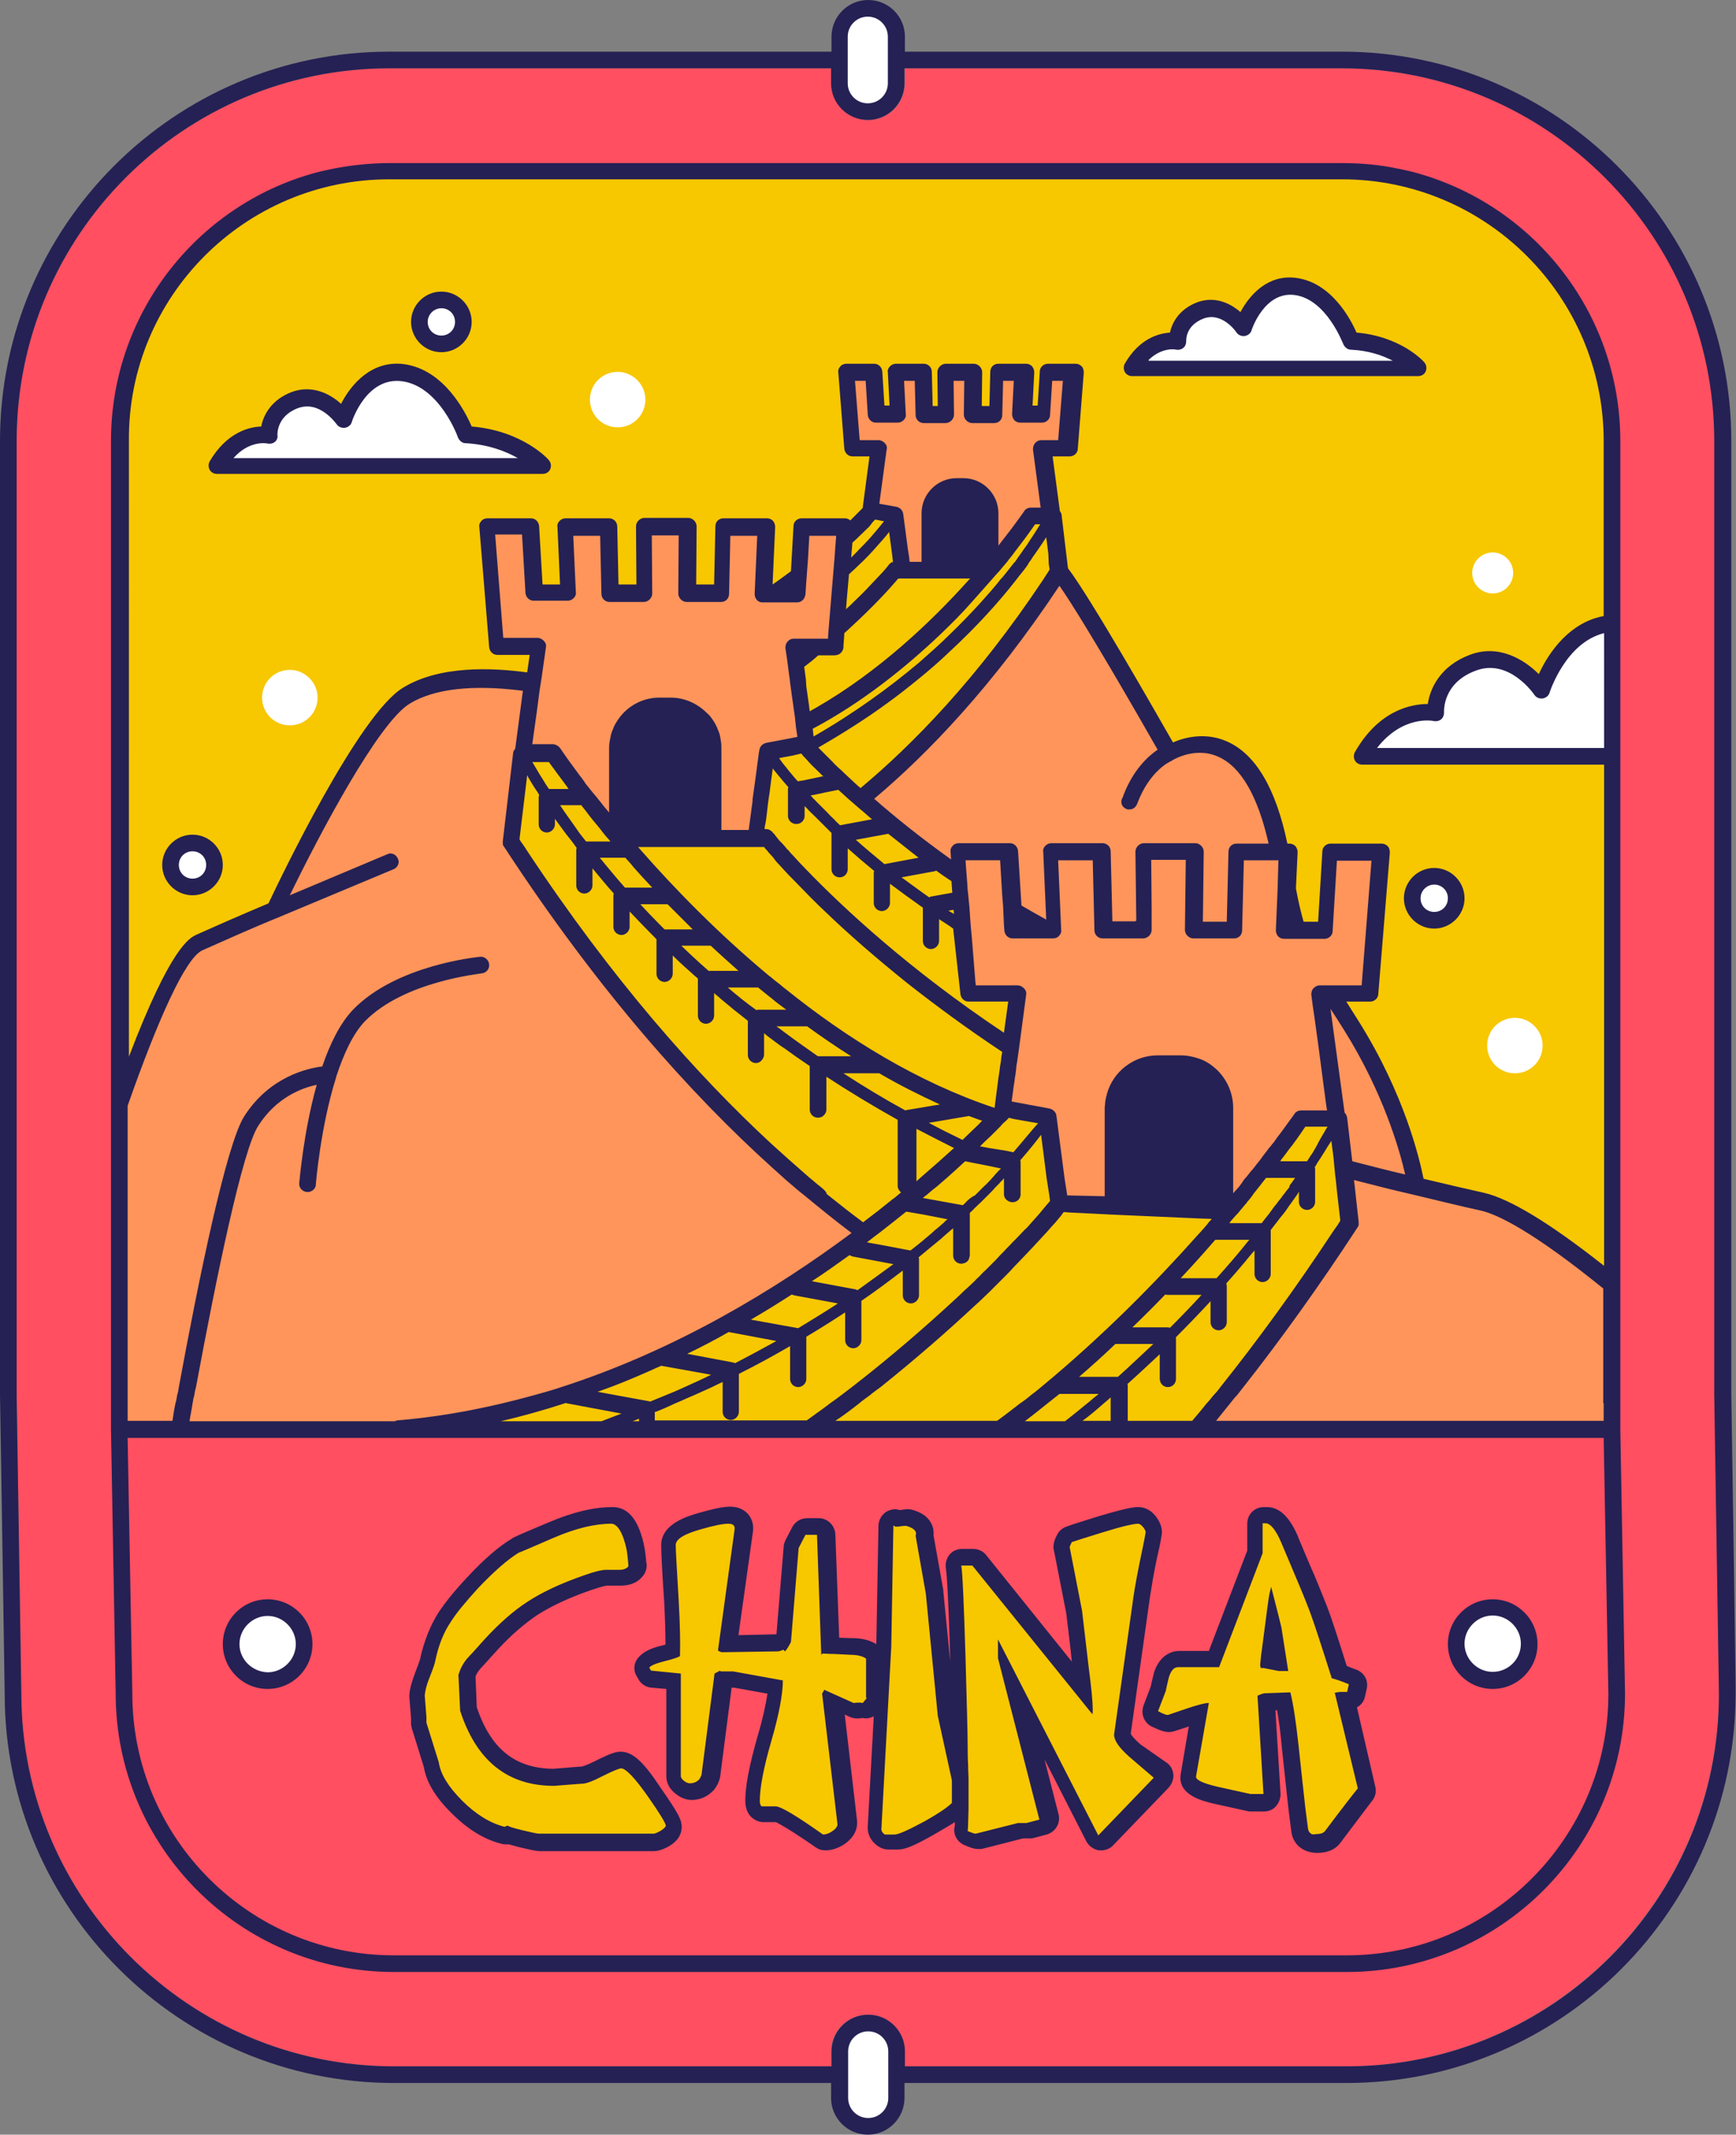
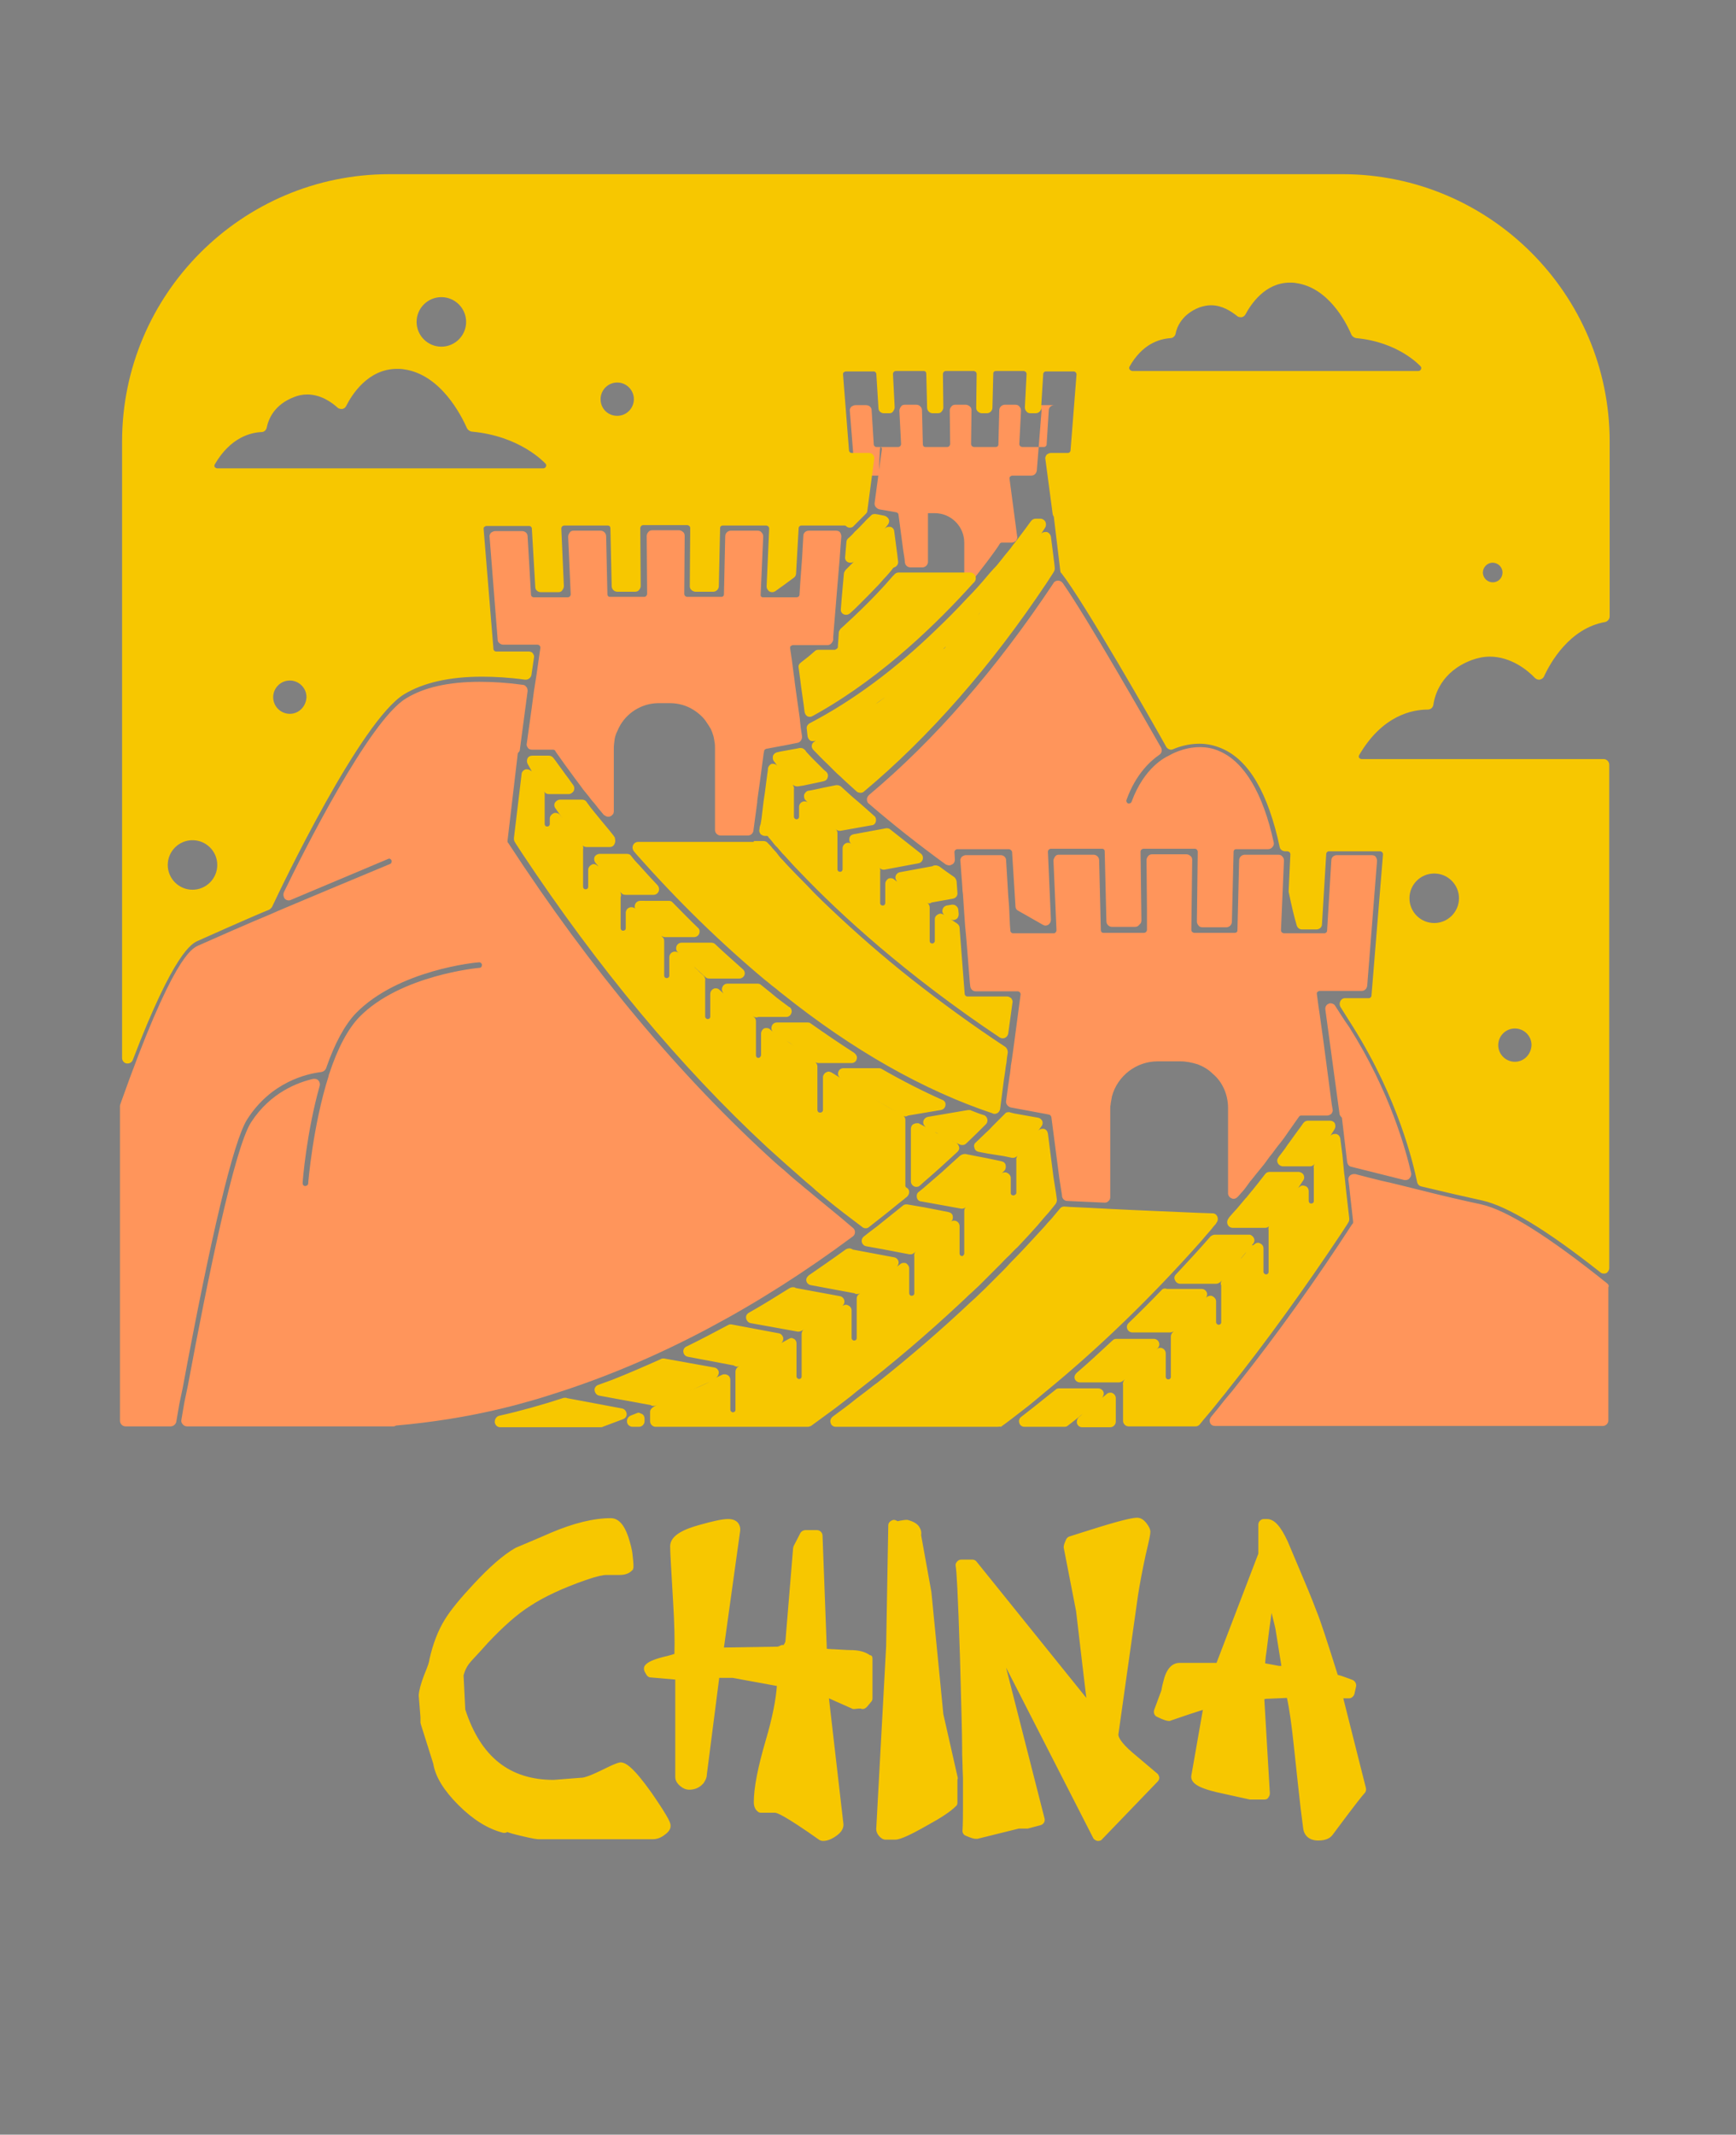
<svg xmlns="http://www.w3.org/2000/svg" height="500.0" id="Illustration" preserveAspectRatio="xMidYMid meet" version="1.1" viewBox="0.0 0.0 406.7 500.0" width="406.7" x="0" xml:space="preserve" y="0" zoomAndPan="magnify">
  <rect x="0.0" y="0.0" width="406.7" height="500.0" fill="#808080" stroke="none" />
  <g>
    <g id="change1_1">
-       <path d="M401.7,326.6V103.3c0-48.1-39.2-87.3-87.3-87.3H212v3.5c0,4.8-3.9,8.6-8.6,8.6c-4.8,0-8.6-3.9-8.6-8.6V16H91.2 C43,16,3.9,55.1,3.9,103.3v223.5c0,0.5,1.1,69.4,1.1,70.1c0.1,48,39.3,87.1,87.3,87.1h102.4v-3.5c0-4.8,3.9-8.6,8.6-8.6 c4.8,0,8.6,3.9,8.6,8.6v3.5h103.5c48.1,0,87.3-39.2,87.3-87.3C402.8,396.2,401.7,327.3,401.7,326.6z" fill="#ff4f61" />
-     </g>
+       </g>
    <g id="change2_1">
-       <path d="M236.3,198.9h-12c-0.2,0-0.4,0.1-0.5,0.2c-0.1,0.1-0.2,0.3-0.2,0.5l0.1,1.7c0,0.5-0.2,1-0.7,1.2 c-0.2,0.1-0.4,0.2-0.6,0.2c-0.3,0-0.5-0.1-0.8-0.2c-6.2-4.5-12.3-9.3-18.1-14.3c-0.3-0.2-0.4-0.6-0.4-1c0-0.4,0.2-0.7,0.5-1 c15.4-12.9,29.9-29.6,43.2-49.6c0.2-0.4,0.6-0.6,1.1-0.6c0,0,0,0,0,0c0.4,0,0.8,0.2,1.1,0.6c5.9,8.5,19.1,31.7,23,38.5 c0.3,0.6,0.2,1.3-0.4,1.7c-1.9,1.3-5.5,4.4-7.7,10.6c-0.1,0.3,0.1,0.7,0.4,0.8c0.1,0,0.1,0,0.2,0c0.2,0,0.5-0.1,0.6-0.4 c3-8.2,8.1-10.5,8.7-10.8c0,0,0.2-0.1,0.2-0.1c0,0,3.1-1.9,7.1-1.9c1.6,0,3.2,0.3,4.7,1c5.7,2.5,10.1,9.8,12.6,21.3 c0.1,0.4,0,0.8-0.3,1.1c-0.2,0.3-0.6,0.5-1,0.5h-7.5c-0.4,0-0.6,0.3-0.6,0.6l-0.4,16.4c0,0.7-0.6,1.3-1.3,1.3h-5.6 c-0.3,0-0.7-0.1-0.9-0.4c-0.2-0.2-0.4-0.6-0.4-0.9l0.2-16.4c0-0.2-0.1-0.3-0.2-0.5c-0.1-0.1-0.3-0.2-0.5-0.2h-12 c-0.2,0-0.3,0.1-0.5,0.2c-0.1,0.1-0.2,0.3-0.2,0.5l0.2,16.1c0,0.3-0.1,0.7-0.4,0.9l-0.2,0.2c-0.2,0.3-0.6,0.4-0.9,0.4h-5.4 c-0.7,0-1.3-0.6-1.3-1.3l-0.4-16.4c0-0.4-0.3-0.6-0.6-0.6h-12c-0.2,0-0.3,0.1-0.5,0.2c-0.1,0.1-0.2,0.3-0.2,0.5l0.7,15.9 c0,0.5-0.2,0.9-0.6,1.2c-0.2,0.1-0.4,0.2-0.7,0.2c-0.2,0-0.4-0.1-0.6-0.2c-1.9-1.1-3.9-2.2-5.8-3.3c-0.4-0.2-0.6-0.6-0.6-1 l-0.8-12.8C237,199.2,236.7,198.9,236.3,198.9z M312.8,235.6c-0.2-0.4-0.7-0.6-1.1-0.6c-0.1,0-0.3,0-0.4,0.1 c-0.6,0.2-0.9,0.8-0.8,1.4l3.3,24.3c0,0.3,0.2,0.6,0.4,0.8c0.1,0.1,0.2,0.2,0.2,0.4l1.2,10.2c0.1,0.5,0.4,1,1,1.1 c4.3,1.1,8.5,2.1,12.4,3.1c0.1,0,0.2,0,0.3,0c0.3,0,0.7-0.1,0.9-0.4c0.3-0.3,0.5-0.8,0.4-1.2c-1.2-5.3-5-19.2-14.5-34.2 C314.8,238.8,313.8,237.1,312.8,235.6z M189.1,278.7C189.1,278.7,189.1,278.7,189.1,278.7c-0.8-0.6-1.5-1.3-2.3-1.9c0,0,0,0,0,0 c0,0,0,0,0,0c-1.1-0.9-2.1-1.8-3.2-2.8c0,0,0,0,0,0l-0.5-0.4c-0.5-0.4-1-0.9-1.5-1.3c-22.2-20.1-43.2-45.2-62.5-74.8 c0,0,0-0.1-0.1-0.1c0-0.1-0.1-0.1-0.1-0.2c0-0.1,0-0.1,0-0.1c0,0,0-0.1,0-0.2l2.4-20.4c0-0.1,0.1-0.2,0.2-0.3 c0.2-0.2,0.3-0.4,0.3-0.7l1.8-13.6c0-0.3,0-0.7-0.3-1c-0.2-0.3-0.5-0.5-0.9-0.5c-3.6-0.5-7-0.7-10-0.7c-7.3,0-13.1,1.3-17.3,3.9 c-8.6,5.2-24.1,36.1-28.6,45.4c-0.2,0.5-0.1,1.1,0.2,1.5c0.3,0.3,0.6,0.4,0.9,0.4c0.2,0,0.3,0,0.5-0.1l22.8-9.6 c0.1,0,0.2-0.1,0.2-0.1c0.3,0,0.5,0.2,0.6,0.4c0.1,0.2,0,0.4,0,0.5c0,0.1-0.1,0.3-0.4,0.4c0,0-27.6,11.5-27.6,11.6 c-0.7,0.3-4.9,2-17.3,7.5c-1.5,0.7-6,2.7-18.2,37.1c0,0.1-0.1,0.3-0.1,0.4v65.9v1.9v1.9v4.1c0,0.7,0.6,1.3,1.3,1.3h10.6 c0.6,0,1.2-0.5,1.3-1.1l0.7-4.1c0,0,0,0,0,0l0,0l0.4-1.9l0.4-1.9c6.6-35.6,11.9-57.9,15.1-62.9c5.6-8.8,14-10.7,17.4-11.1 c0.5-0.1,0.9-0.4,1.1-0.9c2-5.8,4.4-10.2,7-12.9c9.9-10.1,28.1-11.9,28.9-11.9c0.3,0,0.6,0.3,0.6,0.6c0,0.4-0.2,0.7-0.6,0.7 c-0.2,0-18.5,1.7-28.1,11.5c-2.7,2.8-5.1,7.3-7.1,13.4c0,0-0.1,0.2-0.1,0.3c0,0,0,0.1,0,0.1c-3.7,11.6-4.8,25-4.8,25.2 c0,0.3-0.3,0.6-0.7,0.6c0,0,0,0,0,0c-0.4,0-0.6-0.3-0.6-0.7c0-0.5,0.9-11.8,4-22.8c0.1-0.4,0-0.9-0.3-1.2c-0.2-0.3-0.6-0.4-0.9-0.4 c-0.1,0-0.2,0-0.3,0c-3.5,0.8-10,3.1-14.6,10.2c-3.9,6.1-10.2,36.9-14.8,61.7c0,0,0,0,0,0l0,0l-0.4,1.9c0,0,0,0,0,0l0,0l-0.4,1.9 l-0.7,4.1c-0.1,0.4,0,0.8,0.3,1.1c0.2,0.3,0.6,0.5,1,0.5h48.3c0.2,0,0.3,0,0.5-0.1c0.1-0.1,0.2-0.1,0.2-0.1c8.1-0.7,16.5-2,24.8-4 c2.5-0.6,5.1-1.3,7.5-2c2.1-0.6,4.2-1.3,6.4-2c23-7.5,46-19.7,68.3-36.3c0.3-0.2,0.5-0.6,0.5-1c0-0.4-0.2-0.8-0.5-1 C196.7,284.9,192.9,281.9,189.1,278.7z M376.5,300.6c-13.7-11-23.6-17.2-29.5-18.5c-4.2-0.9-9.4-2.1-15.3-3.6c0,0,0,0,0,0 c-2.5-0.6-5.1-1.3-7.9-1.9c0,0,0,0,0,0c-2-0.5-4.1-1-6.3-1.6c-0.1,0-0.2,0-0.3,0c-0.3,0-0.6,0.1-0.9,0.3c-0.3,0.3-0.5,0.7-0.4,1.1 l0.2,1.6l0.2,1.9l0.7,6.2c0,0,0,0.1,0,0.1c0,0.1,0,0.1,0,0.2c0,0.1,0,0.1-0.1,0.2c0,0,0,0.1-0.1,0.1c-8.5,13.1-17.5,25.7-26.7,37.3 c0,0,0,0,0,0l-1.5,1.9c0,0,0,0,0,0l-1.6,1.9c0,0,0,0,0,0c0,0,0,0,0,0c-1.1,1.4-2.2,2.8-3.3,4.1c-0.3,0.4-0.4,0.9-0.2,1.4 c0.2,0.5,0.7,0.7,1.2,0.7h90.8c0.7,0,1.3-0.6,1.3-1.3v-4.1v-1.9v-1.9v-23.3C377,301.2,376.8,300.8,376.5,300.6z M206.4,104.7 c0.1,0.1,0.2,0.3,0.2,0.5l-1.7,12.6c-0.1,0.7,0.4,1.3,1.1,1.5l4,0.7c0.3,0.1,0.5,0.3,0.5,0.6l1.1,8.3l0.3,1.9l0,0c0,0,0,0,0,0 l0.1,1c0.1,0.6,0.6,1.1,1.3,1.1h2.8c0.7,0,1.3-0.6,1.3-1.3v-1.8v-2v-7.6c0-3.8,3.1-6.9,6.9-6.9h1.6c3.8,0,6.9,3.1,6.9,6.9v6.6v1 c0,0.6,0.3,1,0.9,1.2c0.1,0,0.3,0.1,0.4,0.1c0.4,0,0.8-0.2,1-0.5l0.7-0.9c0,0,0,0,0,0c3.4-4.3,5.3-7.1,5.3-7.2 c0.1-0.2,0.3-0.3,0.5-0.3h2.3c0.4,0,0.7-0.2,1-0.4c0.2-0.3,0.4-0.7,0.3-1l-1.8-13.6c0-0.2,0-0.4,0.2-0.5c0.1-0.1,0.3-0.2,0.5-0.2 h4.4c0.7,0,1.2-0.5,1.3-1.2l1.1-13.9c0-0.4-0.1-0.7-0.3-1c-0.2-0.3-0.6-0.4-1-0.4H247c-0.7,0-1.3,0.5-1.3,1.2l-0.5,8 c0,0.3-0.3,0.6-0.6,0.6h-5.1c-0.2,0-0.3-0.1-0.5-0.2c-0.1-0.1-0.2-0.3-0.2-0.5l0.4-7.8c0-0.4-0.1-0.7-0.4-1 c-0.2-0.3-0.6-0.4-0.9-0.4h-2.5c-0.7,0-1.3,0.6-1.3,1.3l-0.2,8c0,0.4-0.3,0.6-0.6,0.6h-5.1c-0.2,0-0.3-0.1-0.5-0.2 c-0.1-0.1-0.2-0.3-0.2-0.5l0.1-7.9c0-0.3-0.1-0.7-0.4-0.9c-0.2-0.2-0.6-0.4-0.9-0.4h-2.5c-0.3,0-0.7,0.1-0.9,0.4 c-0.2,0.2-0.4,0.6-0.4,0.9l0.1,7.9c0,0.2-0.1,0.3-0.2,0.5c-0.1,0.1-0.3,0.2-0.5,0.2h-5.1c-0.4,0-0.6-0.3-0.6-0.6l-0.2-8 c0-0.7-0.6-1.3-1.3-1.3H212c-0.4,0-0.7,0.1-0.9,0.4c-0.2,0.3-0.4,0.6-0.4,1l0.4,7.8c0,0.2-0.1,0.4-0.2,0.5 c-0.1,0.1-0.3,0.2-0.5,0.2h-5.1c-0.3,0-0.6-0.3-0.6-0.6l-0.5-8c0-0.7-0.6-1.2-1.3-1.2h-2.5c-0.4,0-0.7,0.2-1,0.4 c-0.2,0.3-0.4,0.6-0.3,1l1.1,13.9c0.1,0.7,0.6,1.2,1.3,1.2h4.4C206.1,104.4,206.2,104.5,206.4,104.7z M117.9,151h8 c0.2,0,0.4,0.1,0.5,0.2c0.1,0.1,0.2,0.3,0.2,0.5l-0.9,6.3c0,0,0,0,0,0c0,0,0,0,0,0c0,0,0,0,0,0l0,0c0,0,0,0,0,0c0,0,0,0,0,0 l-0.3,1.9c0,0,0,0,0,0l-0.3,1.9c0,0,0,0,0,0l-0.6,4.5l-1.1,7.9c-0.1,0.4,0.1,0.7,0.3,1c0.2,0.3,0.6,0.4,1,0.4h1.1h1.9h1.8 c0,0,0,0,0.1,0c0,0,0,0,0,0c0.2,0,0.4,0.1,0.5,0.3c0,0.1,0.4,0.6,1.1,1.6c0,0,0,0,0,0c0,0,0,0,0,0c0.6,0.9,1.5,2.1,2.6,3.6 c0,0,0,0,0,0l0.8,1.1c0,0,0,0,0,0c0.4,0.5,0.8,1.1,1.2,1.6c0,0,0,0,0,0c0,0,0,0,0,0l0.8,1.1c0,0,0,0,0,0c0,0,0,0,0,0l0.4,0.5 c0,0,0,0,0,0l0.9,1.1c0,0,0,0,0,0c0.4,0.5,0.8,1.1,1.3,1.6c0,0,0,0,0,0c0,0,0,0,0,0c0.7,0.9,1.4,1.8,2.2,2.7c0,0,0,0,0,0 c0,0,0,0,0,0l0.1,0.1c0.1,0.1,0.1,0.1,0.2,0.1c0,0,0,0,0,0c0.2,0.2,0.5,0.3,0.8,0.3c0.2,0,0.3,0,0.5-0.1c0.3-0.1,0.5-0.4,0.7-0.6 c0,0,0,0,0-0.1c0.1-0.2,0.1-0.4,0.1-0.5v-2v-1.6v-2.1V183v-0.4v-1.7v-2.1v-3.5c0-0.7,0.1-1.5,0.2-2.2c0,0,0,0,0,0 c0.1-0.6,0.3-1.2,0.6-1.8c0,0,0,0,0,0c0,0,0,0,0,0c0.2-0.5,0.5-1.1,0.8-1.6c0,0,0,0,0,0c1.9-3.1,5.3-5,8.9-5h2.6 c2.9,0,5.5,1.1,7.6,3.2c0.4,0.4,0.8,0.9,1.1,1.4c0,0,0,0,0,0c0.2,0.3,0.5,0.7,0.7,1.1c0,0,0,0,0,0c0,0,0,0,0,0 c0.1,0.1,0.2,0.3,0.2,0.3c0,0,0,0,0,0v0c0.2,0.5,0.4,0.9,0.5,1.3c0,0,0,0,0,0c0.2,0.5,0.3,1.1,0.4,1.8c0,0,0,0,0,0 c0.1,0.5,0.1,1,0.1,1.4v6v2v2v9.2c0,0.7,0.6,1.3,1.3,1.3h3.4h1.9h1.1c0.7,0,1.2-0.5,1.3-1.1l0.9-6.7c0,0,0,0,0,0l0-0.3c0,0,0,0,0,0 l0.3-2.2c0,0,0,0,0,0l0.3-2.1c0,0,0,0,0,0l0,0l0.9-6.8l0.1-0.5c0-0.3,0.2-0.5,0.5-0.6l5.3-1c0,0,0,0,0,0l1.5-0.3c0,0,0,0,0,0 l0.5-0.1c0.7-0.1,1.1-0.8,1.1-1.4l0-0.1c0,0,0,0,0,0c0,0,0,0,0,0l-0.3-2l-0.2-1.8c0,0,0,0,0,0l0-0.2c0,0,0,0,0,0l-0.9-6.4l-0.3-2.2 c0,0,0,0,0,0l-0.1-0.9c0,0,0,0,0,0l-0.2-1.4c0,0,0,0,0,0l-0.1-0.8l-0.3-2.3l-0.4-2.7c0-0.2,0-0.4,0.2-0.5c0.1-0.1,0.3-0.2,0.5-0.2 h4.6h3.1c0,0,0,0,0.1,0c0,0,0,0,0.1,0h0.1h0.1c0.6,0,1.1-0.5,1.3-1.2c0-0.1,0-0.1,0-0.2l0,0c0,0,0,0,0,0s0,0,0,0l0-0.2c0,0,0,0,0,0 c0,0,0,0,0,0l0-0.3c0,0,0,0,0,0l0.2-2.5l0.7-8.5l0.3-3.6l0.3-3.6l0.2-2.8l0.2-2.5c0-0.4-0.1-0.7-0.3-1s-0.6-0.4-1-0.4h-0.4h-5.9 c-0.7,0-1.3,0.5-1.3,1.2l-0.3,5.3c0,0,0,0,0,0c0,0,0,0,0,0l-0.2,2.7c0,0,0,0,0,0l-0.2,2.7l-0.2,3.1c0,0,0,0.1,0,0.1c0,0,0,0,0,0 c-0.1,0.3-0.3,0.5-0.7,0.5h-4.4l-3.4,0c0,0-0.1,0-0.1,0c0,0,0,0,0,0c-0.2,0-0.3-0.1-0.4-0.2c-0.1-0.1-0.1-0.1-0.1-0.2c0,0,0,0,0,0 c0,0,0,0,0,0c0-0.1,0-0.2,0-0.3l0.6-13.5c0-0.4-0.1-0.7-0.4-1c-0.2-0.3-0.6-0.4-0.9-0.4h-6.3c-0.7,0-1.3,0.6-1.3,1.3l-0.3,13.6 c0,0.4-0.3,0.6-0.6,0.6h-8c-0.2,0-0.3-0.1-0.5-0.2c-0.1-0.1-0.2-0.3-0.2-0.5l0.1-13.6c0-0.3-0.1-0.7-0.4-0.9 c-0.2-0.2-0.6-0.4-0.9-0.4h-6.3c-0.3,0-0.7,0.1-0.9,0.4c-0.2,0.2-0.4,0.6-0.4,0.9l0.1,13.6c0,0.2-0.1,0.3-0.2,0.5 c-0.1,0.1-0.3,0.2-0.5,0.2h-8c-0.4,0-0.6-0.3-0.6-0.6l-0.3-13.6c0-0.7-0.6-1.3-1.3-1.3h-6.3c-0.4,0-0.7,0.1-0.9,0.4 c-0.2,0.3-0.4,0.6-0.4,1l0.6,13.5c0,0.2-0.1,0.4-0.2,0.5c-0.1,0.1-0.3,0.2-0.5,0.2h-8c-0.3,0-0.6-0.3-0.6-0.6l-0.8-13.7 c0-0.7-0.6-1.2-1.3-1.2h-6.3c-0.4,0-0.7,0.2-1,0.4c-0.2,0.3-0.4,0.6-0.3,1l1.9,24.2C116.6,150.4,117.2,151,117.9,151z M287.7,259.5 v5.2v2v2v1.8v2.1v2.1v1.1v0.4v1.5v0.6v1.2c0,0.5,0.3,1,0.9,1.2c0.1,0.1,0.3,0.1,0.4,0.1c0.4,0,0.7-0.2,1-0.5l0.8-0.9c0,0,0,0,0,0 l0.7-0.8c0,0,0,0,0,0l0.6-0.8c0,0,0,0,0,0c0,0,0,0,0,0l0.8-1.1c0,0,0,0,0-0.1c0,0,0,0,0.1,0l1.2-1.5c0,0,0,0,0,0l1.3-1.6 c0,0,0,0,0,0c0,0,0,0,0,0c0.6-0.7,1.1-1.4,1.6-2.1c0,0,0,0,0,0c0.4-0.6,0.9-1.1,1.3-1.7c0,0,0,0,0,0l0.9-1.2c0,0,0,0,0,0l0.4-0.5 c0,0,0,0,0,0c0.9-1.1,1.6-2.1,2.2-3c0,0,0,0,0,0c1.5-2.1,2.3-3.3,2.4-3.4c0.1-0.2,0.3-0.3,0.5-0.3h2.1h1.9h1.9h0.2 c0.4,0,0.7-0.2,1-0.4c0.2-0.3,0.4-0.7,0.3-1l-0.2-1.2l-1.9-14.4l-0.9-6.5l-0.3-2l-0.4-3c0-0.2,0-0.4,0.2-0.5c0,0,0.1-0.1,0.2-0.1 c0,0,0,0,0,0c0,0,0,0,0,0c0.1-0.1,0.2-0.1,0.3-0.1h1.2h2.3h6.3c0.7,0,1.2-0.5,1.3-1.2l2.3-29.2c0-0.4-0.1-0.7-0.3-1 c-0.2-0.3-0.6-0.4-1-0.4h-8.1c-0.7,0-1.3,0.5-1.3,1.2l-1,16.5c0,0.3-0.3,0.6-0.6,0.6h-3.9h-2.1h-2.1h-1.4c-0.2,0-0.3-0.1-0.5-0.2 c-0.1-0.1-0.2-0.3-0.2-0.5l0.4-9.4l0.3-6.9c0-0.4-0.1-0.7-0.4-1c-0.2-0.3-0.6-0.4-0.9-0.4H298h-6.4c-0.7,0-1.3,0.6-1.3,1.3 l-0.4,16.4c0,0.4-0.3,0.6-0.6,0.6h-9.5c-0.2,0-0.3-0.1-0.5-0.2c-0.1-0.1-0.2-0.3-0.2-0.5l0.2-16.4c0-0.3-0.1-0.7-0.4-0.9 c-0.2-0.2-0.6-0.4-0.9-0.4h-8.1c-0.3,0-0.7,0.1-0.9,0.4c-0.2,0.2-0.4,0.6-0.4,0.9l0.1,11.3l0,4.6l0,0.5c0,0.2-0.1,0.3-0.2,0.5 c-0.1,0.1-0.3,0.2-0.5,0.2h-0.4H263h-4.5c-0.4,0-0.6-0.3-0.6-0.6l-0.4-16.4c0-0.7-0.6-1.3-1.3-1.3h-8.1c-0.4,0-0.7,0.1-0.9,0.4 c-0.2,0.3-0.4,0.6-0.4,1l0.7,16.2c0,0,0,0,0,0c0,0,0,0,0,0.1c0,0.2-0.1,0.4-0.2,0.5c0,0-0.1,0-0.1,0.1c-0.1,0.1-0.2,0.1-0.4,0.1 h-2.3h-4.9h-2.3c-0.3,0-0.6-0.3-0.6-0.6l-0.1-1.3c0,0,0,0,0,0c0,0,0,0,0,0l-0.1-2.2v0l-0.1-2.2c0,0,0,0,0,0c0,0,0,0,0,0l-0.2-2.5 l-0.5-8.3c0-0.7-0.6-1.2-1.3-1.2h-8.1c-0.4,0-0.7,0.2-1,0.4c-0.2,0.3-0.4,0.6-0.3,1l0.2,2.8l0.2,2.6l0.1,1.6c0,0,0,0,0,0l0.1,0.8 l0,0c0,0,0,0,0,0l0.2,3.1l0.3,4.3l0.2,2.1c0,0,0,0,0,0c0,0,0,0,0,0l0.1,1.1c0,0,0,0,0,0l0.8,10l0.1,0.9c0.1,0.7,0.6,1.2,1.3,1.2 h9.8c0.2,0,0.4,0.1,0.5,0.2c0.1,0.1,0.2,0.3,0.2,0.5l-1.5,11.3l-0.3,2.2l-0.3,2.1c0,0,0,0,0,0l-0.2,1.2c0,0,0,0,0,0c0,0,0,0,0,0 l0,0.2c0,0,0,0,0,0l-0.2,1.7c0,0,0,0,0,0l0,0l-0.1,0.5c0,0,0,0,0,0l-0.2,1.5c0,0,0,0,0,0l-0.1,0.6c0,0,0,0,0,0l0,0l-0.5,3.7 c-0.1,0.7,0.4,1.3,1.1,1.5l8.6,1.6c0,0,0,0,0,0l0.4,0.1c0.2,0,0.3,0.2,0.4,0.3c0,0,0,0,0,0c0,0.1,0.1,0.2,0.1,0.2l1.9,14.6l0.3,1.9 l0.3,1.9c0,0,0,0,0,0c0,0,0,0,0,0l0,0.2c0.1,0.6,0.6,1.1,1.2,1.1c0,0,8.8,0.4,8.8,0.4c0.3,0,0.7-0.1,0.9-0.4 c0.3-0.2,0.4-0.6,0.4-0.9v-0.6v-1.9v-1.9v-8.7v-2.2v-2.3v-2.1v-0.3v-0.7c0-0.3,0-0.7,0.1-1c0,0,0-0.1,0-0.1c0,0,0-0.1,0-0.1 c0,0,0,0,0,0c0,0,0,0,0,0c0.1-0.5,0.2-1.1,0.3-1.7c0,0,0,0,0,0c0,0,0,0,0,0c1.3-4.8,5.7-8.2,10.7-8.2h5.4c1.3,0,2.7,0.3,4,0.7 c1.3,0.5,2.5,1.2,3.5,2.2C286.4,253.4,287.7,256.4,287.7,259.5z" fill="#ff955b" />
+       <path d="M236.3,198.9h-12c-0.2,0-0.4,0.1-0.5,0.2c-0.1,0.1-0.2,0.3-0.2,0.5l0.1,1.7c0,0.5-0.2,1-0.7,1.2 c-0.2,0.1-0.4,0.2-0.6,0.2c-0.3,0-0.5-0.1-0.8-0.2c-6.2-4.5-12.3-9.3-18.1-14.3c-0.3-0.2-0.4-0.6-0.4-1c0-0.4,0.2-0.7,0.5-1 c15.4-12.9,29.9-29.6,43.2-49.6c0.2-0.4,0.6-0.6,1.1-0.6c0,0,0,0,0,0c0.4,0,0.8,0.2,1.1,0.6c5.9,8.5,19.1,31.7,23,38.5 c0.3,0.6,0.2,1.3-0.4,1.7c-1.9,1.3-5.5,4.4-7.7,10.6c-0.1,0.3,0.1,0.7,0.4,0.8c0.1,0,0.1,0,0.2,0c0.2,0,0.5-0.1,0.6-0.4 c3-8.2,8.1-10.5,8.7-10.8c0,0,0.2-0.1,0.2-0.1c0,0,3.1-1.9,7.1-1.9c1.6,0,3.2,0.3,4.7,1c5.7,2.5,10.1,9.8,12.6,21.3 c0.1,0.4,0,0.8-0.3,1.1c-0.2,0.3-0.6,0.5-1,0.5h-7.5c-0.4,0-0.6,0.3-0.6,0.6l-0.4,16.4c0,0.7-0.6,1.3-1.3,1.3h-5.6 c-0.3,0-0.7-0.1-0.9-0.4c-0.2-0.2-0.4-0.6-0.4-0.9l0.2-16.4c0-0.2-0.1-0.3-0.2-0.5c-0.1-0.1-0.3-0.2-0.5-0.2h-12 c-0.2,0-0.3,0.1-0.5,0.2c-0.1,0.1-0.2,0.3-0.2,0.5l0.2,16.1c0,0.3-0.1,0.7-0.4,0.9l-0.2,0.2c-0.2,0.3-0.6,0.4-0.9,0.4h-5.4 c-0.7,0-1.3-0.6-1.3-1.3l-0.4-16.4c0-0.4-0.3-0.6-0.6-0.6h-12c-0.2,0-0.3,0.1-0.5,0.2c-0.1,0.1-0.2,0.3-0.2,0.5l0.7,15.9 c0,0.5-0.2,0.9-0.6,1.2c-0.2,0.1-0.4,0.2-0.7,0.2c-0.2,0-0.4-0.1-0.6-0.2c-1.9-1.1-3.9-2.2-5.8-3.3c-0.4-0.2-0.6-0.6-0.6-1 l-0.8-12.8C237,199.2,236.7,198.9,236.3,198.9z M312.8,235.6c-0.2-0.4-0.7-0.6-1.1-0.6c-0.1,0-0.3,0-0.4,0.1 c-0.6,0.2-0.9,0.8-0.8,1.4l3.3,24.3c0,0.3,0.2,0.6,0.4,0.8c0.1,0.1,0.2,0.2,0.2,0.4l1.2,10.2c0.1,0.5,0.4,1,1,1.1 c4.3,1.1,8.5,2.1,12.4,3.1c0.1,0,0.2,0,0.3,0c0.3,0,0.7-0.1,0.9-0.4c0.3-0.3,0.5-0.8,0.4-1.2c-1.2-5.3-5-19.2-14.5-34.2 C314.8,238.8,313.8,237.1,312.8,235.6z M189.1,278.7C189.1,278.7,189.1,278.7,189.1,278.7c-0.8-0.6-1.5-1.3-2.3-1.9c0,0,0,0,0,0 c0,0,0,0,0,0c-1.1-0.9-2.1-1.8-3.2-2.8c0,0,0,0,0,0l-0.5-0.4c-0.5-0.4-1-0.9-1.5-1.3c-22.2-20.1-43.2-45.2-62.5-74.8 c0,0,0-0.1-0.1-0.1c0-0.1-0.1-0.1-0.1-0.2c0-0.1,0-0.1,0-0.1c0,0,0-0.1,0-0.2l2.4-20.4c0-0.1,0.1-0.2,0.2-0.3 c0.2-0.2,0.3-0.4,0.3-0.7l1.8-13.6c0-0.3,0-0.7-0.3-1c-0.2-0.3-0.5-0.5-0.9-0.5c-3.6-0.5-7-0.7-10-0.7c-7.3,0-13.1,1.3-17.3,3.9 c-8.6,5.2-24.1,36.1-28.6,45.4c-0.2,0.5-0.1,1.1,0.2,1.5c0.3,0.3,0.6,0.4,0.9,0.4c0.2,0,0.3,0,0.5-0.1l22.8-9.6 c0.1,0,0.2-0.1,0.2-0.1c0.3,0,0.5,0.2,0.6,0.4c0.1,0.2,0,0.4,0,0.5c0,0.1-0.1,0.3-0.4,0.4c0,0-27.6,11.5-27.6,11.6 c-0.7,0.3-4.9,2-17.3,7.5c-1.5,0.7-6,2.7-18.2,37.1c0,0.1-0.1,0.3-0.1,0.4v65.9v1.9v1.9v4.1c0,0.7,0.6,1.3,1.3,1.3h10.6 c0.6,0,1.2-0.5,1.3-1.1l0.7-4.1c0,0,0,0,0,0l0,0l0.4-1.9l0.4-1.9c6.6-35.6,11.9-57.9,15.1-62.9c5.6-8.8,14-10.7,17.4-11.1 c0.5-0.1,0.9-0.4,1.1-0.9c2-5.8,4.4-10.2,7-12.9c9.9-10.1,28.1-11.9,28.9-11.9c0.3,0,0.6,0.3,0.6,0.6c0,0.4-0.2,0.7-0.6,0.7 c-0.2,0-18.5,1.7-28.1,11.5c-2.7,2.8-5.1,7.3-7.1,13.4c0,0-0.1,0.2-0.1,0.3c0,0,0,0.1,0,0.1c-3.7,11.6-4.8,25-4.8,25.2 c0,0.3-0.3,0.6-0.7,0.6c0,0,0,0,0,0c-0.4,0-0.6-0.3-0.6-0.7c0-0.5,0.9-11.8,4-22.8c0.1-0.4,0-0.9-0.3-1.2c-0.2-0.3-0.6-0.4-0.9-0.4 c-0.1,0-0.2,0-0.3,0c-3.5,0.8-10,3.1-14.6,10.2c-3.9,6.1-10.2,36.9-14.8,61.7c0,0,0,0,0,0l0,0l-0.4,1.9c0,0,0,0,0,0l0,0l-0.4,1.9 l-0.7,4.1c-0.1,0.4,0,0.8,0.3,1.1c0.2,0.3,0.6,0.5,1,0.5h48.3c0.2,0,0.3,0,0.5-0.1c0.1-0.1,0.2-0.1,0.2-0.1c8.1-0.7,16.5-2,24.8-4 c2.5-0.6,5.1-1.3,7.5-2c2.1-0.6,4.2-1.3,6.4-2c23-7.5,46-19.7,68.3-36.3c0.3-0.2,0.5-0.6,0.5-1c0-0.4-0.2-0.8-0.5-1 C196.7,284.9,192.9,281.9,189.1,278.7z M376.5,300.6c-13.7-11-23.6-17.2-29.5-18.5c-4.2-0.9-9.4-2.1-15.3-3.6c0,0,0,0,0,0 c-2.5-0.6-5.1-1.3-7.9-1.9c0,0,0,0,0,0c-2-0.5-4.1-1-6.3-1.6c-0.1,0-0.2,0-0.3,0c-0.3,0-0.6,0.1-0.9,0.3c-0.3,0.3-0.5,0.7-0.4,1.1 l0.2,1.6l0.2,1.9l0.7,6.2c0,0,0,0.1,0,0.1c0,0.1,0,0.1,0,0.2c0,0.1,0,0.1-0.1,0.2c0,0,0,0.1-0.1,0.1c-8.5,13.1-17.5,25.7-26.7,37.3 c0,0,0,0,0,0l-1.5,1.9c0,0,0,0,0,0l-1.6,1.9c0,0,0,0,0,0c0,0,0,0,0,0c-1.1,1.4-2.2,2.8-3.3,4.1c-0.3,0.4-0.4,0.9-0.2,1.4 c0.2,0.5,0.7,0.7,1.2,0.7h90.8c0.7,0,1.3-0.6,1.3-1.3v-4.1v-1.9v-1.9v-23.3C377,301.2,376.8,300.8,376.5,300.6z M206.4,104.7 c0.1,0.1,0.2,0.3,0.2,0.5l-1.7,12.6c-0.1,0.7,0.4,1.3,1.1,1.5l4,0.7c0.3,0.1,0.5,0.3,0.5,0.6l1.1,8.3l0.3,1.9l0,0c0,0,0,0,0,0 l0.1,1c0.1,0.6,0.6,1.1,1.3,1.1h2.8c0.7,0,1.3-0.6,1.3-1.3v-1.8v-2v-7.6h1.6c3.8,0,6.9,3.1,6.9,6.9v6.6v1 c0,0.6,0.3,1,0.9,1.2c0.1,0,0.3,0.1,0.4,0.1c0.4,0,0.8-0.2,1-0.5l0.7-0.9c0,0,0,0,0,0c3.4-4.3,5.3-7.1,5.3-7.2 c0.1-0.2,0.3-0.3,0.5-0.3h2.3c0.4,0,0.7-0.2,1-0.4c0.2-0.3,0.4-0.7,0.3-1l-1.8-13.6c0-0.2,0-0.4,0.2-0.5c0.1-0.1,0.3-0.2,0.5-0.2 h4.4c0.7,0,1.2-0.5,1.3-1.2l1.1-13.9c0-0.4-0.1-0.7-0.3-1c-0.2-0.3-0.6-0.4-1-0.4H247c-0.7,0-1.3,0.5-1.3,1.2l-0.5,8 c0,0.3-0.3,0.6-0.6,0.6h-5.1c-0.2,0-0.3-0.1-0.5-0.2c-0.1-0.1-0.2-0.3-0.2-0.5l0.4-7.8c0-0.4-0.1-0.7-0.4-1 c-0.2-0.3-0.6-0.4-0.9-0.4h-2.5c-0.7,0-1.3,0.6-1.3,1.3l-0.2,8c0,0.4-0.3,0.6-0.6,0.6h-5.1c-0.2,0-0.3-0.1-0.5-0.2 c-0.1-0.1-0.2-0.3-0.2-0.5l0.1-7.9c0-0.3-0.1-0.7-0.4-0.9c-0.2-0.2-0.6-0.4-0.9-0.4h-2.5c-0.3,0-0.7,0.1-0.9,0.4 c-0.2,0.2-0.4,0.6-0.4,0.9l0.1,7.9c0,0.2-0.1,0.3-0.2,0.5c-0.1,0.1-0.3,0.2-0.5,0.2h-5.1c-0.4,0-0.6-0.3-0.6-0.6l-0.2-8 c0-0.7-0.6-1.3-1.3-1.3H212c-0.4,0-0.7,0.1-0.9,0.4c-0.2,0.3-0.4,0.6-0.4,1l0.4,7.8c0,0.2-0.1,0.4-0.2,0.5 c-0.1,0.1-0.3,0.2-0.5,0.2h-5.1c-0.3,0-0.6-0.3-0.6-0.6l-0.5-8c0-0.7-0.6-1.2-1.3-1.2h-2.5c-0.4,0-0.7,0.2-1,0.4 c-0.2,0.3-0.4,0.6-0.3,1l1.1,13.9c0.1,0.7,0.6,1.2,1.3,1.2h4.4C206.1,104.4,206.2,104.5,206.4,104.7z M117.9,151h8 c0.2,0,0.4,0.1,0.5,0.2c0.1,0.1,0.2,0.3,0.2,0.5l-0.9,6.3c0,0,0,0,0,0c0,0,0,0,0,0c0,0,0,0,0,0l0,0c0,0,0,0,0,0c0,0,0,0,0,0 l-0.3,1.9c0,0,0,0,0,0l-0.3,1.9c0,0,0,0,0,0l-0.6,4.5l-1.1,7.9c-0.1,0.4,0.1,0.7,0.3,1c0.2,0.3,0.6,0.4,1,0.4h1.1h1.9h1.8 c0,0,0,0,0.1,0c0,0,0,0,0,0c0.2,0,0.4,0.1,0.5,0.3c0,0.1,0.4,0.6,1.1,1.6c0,0,0,0,0,0c0,0,0,0,0,0c0.6,0.9,1.5,2.1,2.6,3.6 c0,0,0,0,0,0l0.8,1.1c0,0,0,0,0,0c0.4,0.5,0.8,1.1,1.2,1.6c0,0,0,0,0,0c0,0,0,0,0,0l0.8,1.1c0,0,0,0,0,0c0,0,0,0,0,0l0.4,0.5 c0,0,0,0,0,0l0.9,1.1c0,0,0,0,0,0c0.4,0.5,0.8,1.1,1.3,1.6c0,0,0,0,0,0c0,0,0,0,0,0c0.7,0.9,1.4,1.8,2.2,2.7c0,0,0,0,0,0 c0,0,0,0,0,0l0.1,0.1c0.1,0.1,0.1,0.1,0.2,0.1c0,0,0,0,0,0c0.2,0.2,0.5,0.3,0.8,0.3c0.2,0,0.3,0,0.5-0.1c0.3-0.1,0.5-0.4,0.7-0.6 c0,0,0,0,0-0.1c0.1-0.2,0.1-0.4,0.1-0.5v-2v-1.6v-2.1V183v-0.4v-1.7v-2.1v-3.5c0-0.7,0.1-1.5,0.2-2.2c0,0,0,0,0,0 c0.1-0.6,0.3-1.2,0.6-1.8c0,0,0,0,0,0c0,0,0,0,0,0c0.2-0.5,0.5-1.1,0.8-1.6c0,0,0,0,0,0c1.9-3.1,5.3-5,8.9-5h2.6 c2.9,0,5.5,1.1,7.6,3.2c0.4,0.4,0.8,0.9,1.1,1.4c0,0,0,0,0,0c0.2,0.3,0.5,0.7,0.7,1.1c0,0,0,0,0,0c0,0,0,0,0,0 c0.1,0.1,0.2,0.3,0.2,0.3c0,0,0,0,0,0v0c0.2,0.5,0.4,0.9,0.5,1.3c0,0,0,0,0,0c0.2,0.5,0.3,1.1,0.4,1.8c0,0,0,0,0,0 c0.1,0.5,0.1,1,0.1,1.4v6v2v2v9.2c0,0.7,0.6,1.3,1.3,1.3h3.4h1.9h1.1c0.7,0,1.2-0.5,1.3-1.1l0.9-6.7c0,0,0,0,0,0l0-0.3c0,0,0,0,0,0 l0.3-2.2c0,0,0,0,0,0l0.3-2.1c0,0,0,0,0,0l0,0l0.9-6.8l0.1-0.5c0-0.3,0.2-0.5,0.5-0.6l5.3-1c0,0,0,0,0,0l1.5-0.3c0,0,0,0,0,0 l0.5-0.1c0.7-0.1,1.1-0.8,1.1-1.4l0-0.1c0,0,0,0,0,0c0,0,0,0,0,0l-0.3-2l-0.2-1.8c0,0,0,0,0,0l0-0.2c0,0,0,0,0,0l-0.9-6.4l-0.3-2.2 c0,0,0,0,0,0l-0.1-0.9c0,0,0,0,0,0l-0.2-1.4c0,0,0,0,0,0l-0.1-0.8l-0.3-2.3l-0.4-2.7c0-0.2,0-0.4,0.2-0.5c0.1-0.1,0.3-0.2,0.5-0.2 h4.6h3.1c0,0,0,0,0.1,0c0,0,0,0,0.1,0h0.1h0.1c0.6,0,1.1-0.5,1.3-1.2c0-0.1,0-0.1,0-0.2l0,0c0,0,0,0,0,0s0,0,0,0l0-0.2c0,0,0,0,0,0 c0,0,0,0,0,0l0-0.3c0,0,0,0,0,0l0.2-2.5l0.7-8.5l0.3-3.6l0.3-3.6l0.2-2.8l0.2-2.5c0-0.4-0.1-0.7-0.3-1s-0.6-0.4-1-0.4h-0.4h-5.9 c-0.7,0-1.3,0.5-1.3,1.2l-0.3,5.3c0,0,0,0,0,0c0,0,0,0,0,0l-0.2,2.7c0,0,0,0,0,0l-0.2,2.7l-0.2,3.1c0,0,0,0.1,0,0.1c0,0,0,0,0,0 c-0.1,0.3-0.3,0.5-0.7,0.5h-4.4l-3.4,0c0,0-0.1,0-0.1,0c0,0,0,0,0,0c-0.2,0-0.3-0.1-0.4-0.2c-0.1-0.1-0.1-0.1-0.1-0.2c0,0,0,0,0,0 c0,0,0,0,0,0c0-0.1,0-0.2,0-0.3l0.6-13.5c0-0.4-0.1-0.7-0.4-1c-0.2-0.3-0.6-0.4-0.9-0.4h-6.3c-0.7,0-1.3,0.6-1.3,1.3l-0.3,13.6 c0,0.4-0.3,0.6-0.6,0.6h-8c-0.2,0-0.3-0.1-0.5-0.2c-0.1-0.1-0.2-0.3-0.2-0.5l0.1-13.6c0-0.3-0.1-0.7-0.4-0.9 c-0.2-0.2-0.6-0.4-0.9-0.4h-6.3c-0.3,0-0.7,0.1-0.9,0.4c-0.2,0.2-0.4,0.6-0.4,0.9l0.1,13.6c0,0.2-0.1,0.3-0.2,0.5 c-0.1,0.1-0.3,0.2-0.5,0.2h-8c-0.4,0-0.6-0.3-0.6-0.6l-0.3-13.6c0-0.7-0.6-1.3-1.3-1.3h-6.3c-0.4,0-0.7,0.1-0.9,0.4 c-0.2,0.3-0.4,0.6-0.4,1l0.6,13.5c0,0.2-0.1,0.4-0.2,0.5c-0.1,0.1-0.3,0.2-0.5,0.2h-8c-0.3,0-0.6-0.3-0.6-0.6l-0.8-13.7 c0-0.7-0.6-1.2-1.3-1.2h-6.3c-0.4,0-0.7,0.2-1,0.4c-0.2,0.3-0.4,0.6-0.3,1l1.9,24.2C116.6,150.4,117.2,151,117.9,151z M287.7,259.5 v5.2v2v2v1.8v2.1v2.1v1.1v0.4v1.5v0.6v1.2c0,0.5,0.3,1,0.9,1.2c0.1,0.1,0.3,0.1,0.4,0.1c0.4,0,0.7-0.2,1-0.5l0.8-0.9c0,0,0,0,0,0 l0.7-0.8c0,0,0,0,0,0l0.6-0.8c0,0,0,0,0,0c0,0,0,0,0,0l0.8-1.1c0,0,0,0,0-0.1c0,0,0,0,0.1,0l1.2-1.5c0,0,0,0,0,0l1.3-1.6 c0,0,0,0,0,0c0,0,0,0,0,0c0.6-0.7,1.1-1.4,1.6-2.1c0,0,0,0,0,0c0.4-0.6,0.9-1.1,1.3-1.7c0,0,0,0,0,0l0.9-1.2c0,0,0,0,0,0l0.4-0.5 c0,0,0,0,0,0c0.9-1.1,1.6-2.1,2.2-3c0,0,0,0,0,0c1.5-2.1,2.3-3.3,2.4-3.4c0.1-0.2,0.3-0.3,0.5-0.3h2.1h1.9h1.9h0.2 c0.4,0,0.7-0.2,1-0.4c0.2-0.3,0.4-0.7,0.3-1l-0.2-1.2l-1.9-14.4l-0.9-6.5l-0.3-2l-0.4-3c0-0.2,0-0.4,0.2-0.5c0,0,0.1-0.1,0.2-0.1 c0,0,0,0,0,0c0,0,0,0,0,0c0.1-0.1,0.2-0.1,0.3-0.1h1.2h2.3h6.3c0.7,0,1.2-0.5,1.3-1.2l2.3-29.2c0-0.4-0.1-0.7-0.3-1 c-0.2-0.3-0.6-0.4-1-0.4h-8.1c-0.7,0-1.3,0.5-1.3,1.2l-1,16.5c0,0.3-0.3,0.6-0.6,0.6h-3.9h-2.1h-2.1h-1.4c-0.2,0-0.3-0.1-0.5-0.2 c-0.1-0.1-0.2-0.3-0.2-0.5l0.4-9.4l0.3-6.9c0-0.4-0.1-0.7-0.4-1c-0.2-0.3-0.6-0.4-0.9-0.4H298h-6.4c-0.7,0-1.3,0.6-1.3,1.3 l-0.4,16.4c0,0.4-0.3,0.6-0.6,0.6h-9.5c-0.2,0-0.3-0.1-0.5-0.2c-0.1-0.1-0.2-0.3-0.2-0.5l0.2-16.4c0-0.3-0.1-0.7-0.4-0.9 c-0.2-0.2-0.6-0.4-0.9-0.4h-8.1c-0.3,0-0.7,0.1-0.9,0.4c-0.2,0.2-0.4,0.6-0.4,0.9l0.1,11.3l0,4.6l0,0.5c0,0.2-0.1,0.3-0.2,0.5 c-0.1,0.1-0.3,0.2-0.5,0.2h-0.4H263h-4.5c-0.4,0-0.6-0.3-0.6-0.6l-0.4-16.4c0-0.7-0.6-1.3-1.3-1.3h-8.1c-0.4,0-0.7,0.1-0.9,0.4 c-0.2,0.3-0.4,0.6-0.4,1l0.7,16.2c0,0,0,0,0,0c0,0,0,0,0,0.1c0,0.2-0.1,0.4-0.2,0.5c0,0-0.1,0-0.1,0.1c-0.1,0.1-0.2,0.1-0.4,0.1 h-2.3h-4.9h-2.3c-0.3,0-0.6-0.3-0.6-0.6l-0.1-1.3c0,0,0,0,0,0c0,0,0,0,0,0l-0.1-2.2v0l-0.1-2.2c0,0,0,0,0,0c0,0,0,0,0,0l-0.2-2.5 l-0.5-8.3c0-0.7-0.6-1.2-1.3-1.2h-8.1c-0.4,0-0.7,0.2-1,0.4c-0.2,0.3-0.4,0.6-0.3,1l0.2,2.8l0.2,2.6l0.1,1.6c0,0,0,0,0,0l0.1,0.8 l0,0c0,0,0,0,0,0l0.2,3.1l0.3,4.3l0.2,2.1c0,0,0,0,0,0c0,0,0,0,0,0l0.1,1.1c0,0,0,0,0,0l0.8,10l0.1,0.9c0.1,0.7,0.6,1.2,1.3,1.2 h9.8c0.2,0,0.4,0.1,0.5,0.2c0.1,0.1,0.2,0.3,0.2,0.5l-1.5,11.3l-0.3,2.2l-0.3,2.1c0,0,0,0,0,0l-0.2,1.2c0,0,0,0,0,0c0,0,0,0,0,0 l0,0.2c0,0,0,0,0,0l-0.2,1.7c0,0,0,0,0,0l0,0l-0.1,0.5c0,0,0,0,0,0l-0.2,1.5c0,0,0,0,0,0l-0.1,0.6c0,0,0,0,0,0l0,0l-0.5,3.7 c-0.1,0.7,0.4,1.3,1.1,1.5l8.6,1.6c0,0,0,0,0,0l0.4,0.1c0.2,0,0.3,0.2,0.4,0.3c0,0,0,0,0,0c0,0.1,0.1,0.2,0.1,0.2l1.9,14.6l0.3,1.9 l0.3,1.9c0,0,0,0,0,0c0,0,0,0,0,0l0,0.2c0.1,0.6,0.6,1.1,1.2,1.1c0,0,8.8,0.4,8.8,0.4c0.3,0,0.7-0.1,0.9-0.4 c0.3-0.2,0.4-0.6,0.4-0.9v-0.6v-1.9v-1.9v-8.7v-2.2v-2.3v-2.1v-0.3v-0.7c0-0.3,0-0.7,0.1-1c0,0,0-0.1,0-0.1c0,0,0-0.1,0-0.1 c0,0,0,0,0,0c0,0,0,0,0,0c0.1-0.5,0.2-1.1,0.3-1.7c0,0,0,0,0,0c0,0,0,0,0,0c1.3-4.8,5.7-8.2,10.7-8.2h5.4c1.3,0,2.7,0.3,4,0.7 c1.3,0.5,2.5,1.2,3.5,2.2C286.4,253.4,287.7,256.4,287.7,259.5z" fill="#ff955b" />
    </g>
    <g id="change3_1">
      <path d="M334.5,166.2C334.5,166.2,334.5,166.2,334.5,166.2c0.7,0,1.2-0.5,1.3-1.1c0.3-2.2,1.8-7.8,9-10.5 c1.4-0.5,2.8-0.8,4.2-0.8c4.9,0,8.8,3.1,10.6,5c0.2,0.2,0.6,0.4,0.9,0.4c0.1,0,0.1,0,0.2,0c0.4-0.1,0.8-0.3,1-0.7 c1.5-3.3,6-11.3,14.3-12.8c0.6-0.1,1.1-0.7,1.1-1.3v-41c0-34.5-28.1-62.6-62.6-62.6H91.2c-34.5,0-62.6,28.1-62.6,62.6v144.4 c0,0.6,0.4,1.2,1.1,1.3c0.1,0,0.2,0,0.2,0c0.5,0,1-0.3,1.2-0.8c9.7-25.4,13.9-27.3,15.2-27.9c10.5-4.7,15.2-6.7,16.7-7.3 c0.3-0.1,0.5-0.4,0.7-0.6c2.1-4.5,20.8-43.7,31-49.9c4.5-2.7,10.6-4.1,18.2-4.1c3.1,0,6.5,0.2,10.1,0.7c0.1,0,0.1,0,0.2,0 c0.6,0,1.2-0.5,1.3-1.1l0.6-4.1c0.1-0.4-0.1-0.7-0.3-1c-0.2-0.3-0.6-0.4-1-0.4h-7.6c-0.3,0-0.6-0.3-0.6-0.6l-2.3-28.1 c0-0.2,0-0.4,0.2-0.5c0.1-0.1,0.3-0.2,0.5-0.2H124c0.3,0,0.6,0.3,0.6,0.6l0.8,13.7c0,0.7,0.6,1.2,1.3,1.2h4.1 c0.4,0,0.7-0.1,0.9-0.4c0.2-0.3,0.4-0.6,0.4-1l-0.6-13.5c0-0.2,0.1-0.4,0.2-0.5c0.1-0.1,0.3-0.2,0.5-0.2h10.2 c0.4,0,0.6,0.3,0.6,0.6l0.3,13.6c0,0.7,0.6,1.3,1.3,1.3h4.2c0.3,0,0.7-0.1,0.9-0.4c0.2-0.2,0.4-0.6,0.4-0.9l-0.1-13.6 c0-0.2,0.1-0.3,0.2-0.5c0.1-0.1,0.3-0.2,0.5-0.2H161c0.2,0,0.3,0.1,0.5,0.2c0.1,0.1,0.2,0.3,0.2,0.5l-0.1,13.6 c0,0.3,0.1,0.7,0.4,0.9c0.2,0.2,0.6,0.4,0.9,0.4h4.2c0.7,0,1.3-0.6,1.3-1.3l0.3-13.6c0-0.4,0.3-0.6,0.6-0.6h10.2 c0.2,0,0.3,0.1,0.5,0.2c0.1,0.1,0.2,0.3,0.2,0.5l-0.6,13.5c0,0.4,0.1,0.7,0.4,1c0.2,0.3,0.6,0.4,0.9,0.4c0.3,0,0.5-0.1,0.7-0.2 c1.4-1,2.8-2,4.4-3.2c0.3-0.2,0.5-0.6,0.5-1l0.6-10.6c0-0.3,0.3-0.6,0.6-0.6h10.2c0.2,0,0.3,0.1,0.4,0.2c0.2,0.2,0.5,0.3,0.8,0.3 c0.3,0,0.7-0.1,0.9-0.4c1.3-1.3,2.3-2.3,2.9-2.9c0.2-0.2,0.3-0.5,0.3-0.7l1.6-12.1c0.1-0.4-0.1-0.7-0.3-1c-0.2-0.3-0.6-0.4-1-0.4 h-4c-0.3,0-0.6-0.3-0.6-0.6l-1.4-17.8c0-0.2,0-0.4,0.2-0.5c0.1-0.1,0.3-0.2,0.5-0.2h6.5c0.3,0,0.6,0.3,0.6,0.6l0.5,8 c0,0.7,0.6,1.2,1.3,1.2h1.2c0.4,0,0.7-0.1,0.9-0.4c0.2-0.3,0.4-0.6,0.4-1l-0.4-7.8c0-0.2,0.1-0.4,0.2-0.5c0.1-0.1,0.3-0.2,0.5-0.2 h6.5c0.4,0,0.6,0.3,0.6,0.6l0.2,8c0,0.7,0.6,1.3,1.3,1.3h1.2c0.3,0,0.7-0.1,0.9-0.4c0.2-0.2,0.4-0.6,0.4-0.9l-0.1-7.9 c0-0.2,0.1-0.3,0.2-0.5c0.1-0.1,0.3-0.2,0.5-0.2h6.5c0.2,0,0.3,0.1,0.5,0.2c0.1,0.1,0.2,0.3,0.2,0.5l-0.1,7.9 c0,0.3,0.1,0.7,0.4,0.9c0.2,0.2,0.6,0.4,0.9,0.4h1.2c0.7,0,1.3-0.6,1.3-1.3l0.2-8c0-0.4,0.3-0.6,0.6-0.6h6.5c0.2,0,0.3,0.1,0.5,0.2 c0.1,0.1,0.2,0.3,0.2,0.5l-0.4,7.8c0,0.4,0.1,0.7,0.4,1c0.2,0.3,0.6,0.4,0.9,0.4h1.2c0.7,0,1.3-0.5,1.3-1.2l0.5-8 c0-0.3,0.3-0.6,0.6-0.6h6.5c0.2,0,0.4,0.1,0.5,0.2c0.1,0.1,0.2,0.3,0.2,0.5l-1.4,17.8c0,0.3-0.3,0.6-0.6,0.6h-4 c-0.4,0-0.7,0.2-1,0.4c-0.2,0.3-0.4,0.7-0.3,1l1.7,12.8c0,0.2,0.1,0.4,0.2,0.6c0.1,0.1,0.1,0.2,0.1,0.3l1.5,12.5 c0,0.2,0.1,0.5,0.3,0.6c5.3,6.8,21.4,35,24.5,40.6c0.2,0.4,0.7,0.7,1.1,0.7c0.2,0,0.3,0,0.5-0.1c1.4-0.6,3.6-1.3,6.2-1.3 c1.8,0,3.6,0.4,5.2,1.1c6.4,2.7,10.9,10.5,13.6,23.1c0.1,0.6,0.7,1,1.3,1h0.5c0.2,0,0.3,0.1,0.5,0.2c0.1,0.1,0.2,0.3,0.2,0.5 l-0.4,8.5c0,0.1,0,0.2,0,0.3c0.7,3.4,1.3,5.9,1.9,7.9c0.2,0.6,0.7,0.9,1.2,0.9h3.4c0.7,0,1.3-0.5,1.3-1.2l1-16.5 c0-0.3,0.3-0.6,0.6-0.6h12c0.2,0,0.4,0.1,0.5,0.2c0.1,0.1,0.2,0.3,0.2,0.5l-2.7,33.1c0,0.3-0.3,0.6-0.6,0.6h-5.6 c-0.5,0-0.9,0.3-1.1,0.7c-0.2,0.4-0.2,0.9,0,1.3c0.9,1.4,1.8,2.9,2.9,4.6c10.7,17,14.2,32.2,15.1,36.5c0.1,0.5,0.5,0.9,1,1 c5.4,1.3,10.2,2.4,14.3,3.3c5.8,1.3,15.1,6.9,27.6,16.8c0.2,0.2,0.5,0.3,0.8,0.3c0.2,0,0.4,0,0.6-0.1c0.4-0.2,0.7-0.7,0.7-1.2 V179.1c0-0.7-0.6-1.3-1.3-1.3H319c-0.2,0-0.4-0.1-0.6-0.3c-0.1-0.2-0.1-0.4,0-0.6C323.8,167.6,330.8,166.2,334.5,166.2z M148.5,93.5c0,2.1-1.7,3.9-3.9,3.9s-3.9-1.7-3.9-3.9c0-2.1,1.7-3.9,3.9-3.9S148.5,91.4,148.5,93.5z M67.9,167.2 c-2.1,0-3.9-1.7-3.9-3.9c0-2.1,1.7-3.9,3.9-3.9c2.1,0,3.9,1.7,3.9,3.9C71.7,165.5,70,167.2,67.9,167.2z M50.3,108.8 c3.7-6.4,8.5-7.5,11-7.6c0.6,0,1.1-0.5,1.2-1.1c0.4-1.9,1.7-5.3,6.4-7.1c1-0.4,2-0.6,3.1-0.6c3.2,0,5.8,1.9,7.1,3.1 c0.2,0.2,0.6,0.3,0.9,0.3c0.1,0,0.2,0,0.2,0c0.4-0.1,0.7-0.3,0.9-0.7c1.3-2.6,5.1-8.7,11.9-8.7c0.5,0,1.1,0,1.6,0.1 c8.7,1.2,13.5,10.9,14.8,13.8c0.2,0.4,0.6,0.7,1.1,0.8c11.3,1,17,7.2,17.3,7.5c0.2,0.2,0.2,0.5,0.1,0.7c-0.1,0.2-0.3,0.4-0.6,0.4 H50.9c-0.2,0-0.4-0.1-0.6-0.3C50.2,109.2,50.2,109,50.3,108.8z M97.6,75.4c0-3.2,2.6-5.8,5.8-5.8c3.2,0,5.8,2.6,5.8,5.8 c0,3.2-2.6,5.8-5.8,5.8C100.2,81.2,97.6,78.6,97.6,75.4z M45.1,196.8c3.2,0,5.8,2.6,5.8,5.8s-2.6,5.8-5.8,5.8s-5.8-2.6-5.8-5.8 S41.9,196.8,45.1,196.8z M349.7,136.4c-1.2,0-2.3-1-2.3-2.3c0-1.2,1-2.3,2.3-2.3c1.2,0,2.3,1,2.3,2.3 C352,135.4,351,136.4,349.7,136.4z M264.6,85.9c3-5.3,6.9-6.5,9.6-6.7c0.6,0,1.1-0.5,1.2-1c0.3-1.6,1.5-4.6,5.6-6.2 c0.9-0.3,1.8-0.5,2.7-0.5c2.6,0,4.7,1.4,6.1,2.5c0.2,0.2,0.5,0.3,0.9,0.3c0.1,0,0.2,0,0.2,0c0.4-0.1,0.7-0.3,0.9-0.7 c1.2-2.2,4.5-7.4,10.4-7.4c0.5,0,0.9,0,1.4,0.1c7.4,1,11.6,8.8,13,12.1c0.2,0.4,0.6,0.7,1.1,0.8c9.9,0.9,14.9,6.4,15.1,6.6 c0.2,0.2,0.2,0.5,0.1,0.7c-0.1,0.2-0.3,0.4-0.6,0.4h-67c-0.2,0-0.4-0.1-0.6-0.3C264.5,86.4,264.5,86.1,264.6,85.9z M354.9,248.7 c-2.1,0-3.9-1.7-3.9-3.9c0-2.1,1.7-3.9,3.9-3.9c2.1,0,3.9,1.7,3.9,3.9C358.7,247,357,248.7,354.9,248.7z M336,216.2 c-3.2,0-5.8-2.6-5.8-5.8c0-3.2,2.6-5.8,5.8-5.8s5.8,2.6,5.8,5.8C341.8,213.6,339.2,216.2,336,216.2z M199.2,132.4 c0.3-0.3,0.6-0.6,0.9-0.9c-0.2,0.2-0.5,0.3-0.8,0.3c-0.2,0-0.4,0-0.6-0.1c-0.5-0.2-0.8-0.7-0.7-1.3l0.3-3.5c0-0.3,0.2-0.6,0.4-0.8 c0.6-0.5,1.1-1,1.5-1.5l0,0c0.9-0.8,1.6-1.6,2.2-2.2c0,0,0,0,0,0c0.6-0.7,1.2-1.2,1.6-1.6c0.2-0.3,0.6-0.4,0.9-0.4 c0.1,0,0.2,0,0.2,0l0.6,0.1c0,0,0,0,0,0l1.5,0.3c0.4,0.1,0.8,0.4,1,0.8c0.2,0.4,0.1,0.9-0.2,1.3c-0.2,0.3-0.5,0.6-0.8,1 c0.3-0.3,0.6-0.5,1-0.5c0.1,0,0.2,0,0.4,0c0.5,0.1,0.9,0.6,0.9,1.1l0.7,5.3l0.2,1.7c0.1,0.6-0.3,1.2-0.9,1.4 c-0.1,0-0.2,0.1-0.2,0.1c0,0,0,0,0,0c0,0,0,0,0,0c0,0-0.1,0.1-0.1,0.1l-0.3,0.4c0,0,0,0,0,0c0,0,0,0,0,0c-0.2,0.3-0.6,0.7-1.1,1.3 c0,0,0,0,0,0c-0.5,0.5-1.1,1.2-1.8,2c-1.4,1.5-3,3.1-4.6,4.7c0,0,0,0,0,0c-0.7,0.7-1.4,1.4-2.2,2.1c-0.2,0.2-0.6,0.4-0.9,0.4 c-0.2,0-0.4,0-0.6-0.1c-0.5-0.2-0.8-0.7-0.7-1.3l0.2-2.6l0.5-5.6c0-0.3,0.2-0.6,0.4-0.9C198.5,133.1,198.8,132.8,199.2,132.4 C199.2,132.4,199.2,132.4,199.2,132.4z M196.4,149.9C196.4,149.9,196.4,149.9,196.4,149.9C196.4,149.9,196.4,149.9,196.4,149.9 l0.1-1.6c0,0,0,0,0,0c0,0,0,0,0,0l0-0.1c0-0.3,0.2-0.6,0.4-0.9l1-0.9c0,0,0,0,0,0l0.1-0.1c0,0,0,0,0,0c0,0,0,0,0,0 c5.7-5.2,9.4-9.3,11.1-11.3c0,0,0,0,0,0l0.4-0.4c0.2-0.3,0.6-0.5,1-0.5h2.1h14.7c0.5,0,1,0.3,1.2,0.8s0.1,1-0.2,1.4l-0.4,0.4 c0,0,0,0,0,0c-8,8.9-20.7,21.4-35.9,30.1c0,0,0,0,0,0c-0.5,0.3-1.1,0.6-1.6,0.9c-0.2,0.1-0.4,0.2-0.6,0.2c-0.2,0-0.4,0-0.6-0.1 c-0.4-0.2-0.6-0.6-0.7-1l-0.2-1.6l-0.6-4.2l-0.2-1.6l-0.3-2.3c0,0,0,0,0,0l-0.1-0.7c-0.1-0.5,0.1-0.9,0.5-1.2 c1.2-0.9,2.3-1.8,3.3-2.7c0.2-0.2,0.5-0.3,0.8-0.3h0.1h0.5h1.7h1.2h0.4c0,0,0.1,0,0.2-0.1c0,0,0,0,0,0c0.2-0.1,0.4-0.2,0.5-0.5 l0-0.4c0,0,0,0,0,0L196.4,149.9z M244.9,123.5c0.2-0.4,0.2-0.9,0-1.3c-0.2-0.4-0.7-0.7-1.1-0.7h-1.2c-0.4,0-0.8,0.2-1.1,0.6 c-0.7,1-1.9,2.6-3.5,4.7c0,0,0,0,0,0c-0.4,0.5-0.9,1.1-1.3,1.7c0,0,0,0,0,0c0,0,0,0,0,0c-0.4,0.5-0.9,1.1-1.4,1.7c0,0,0,0,0,0 c0,0,0,0,0,0l-0.7,0.9c0,0,0,0,0,0c-0.5,0.6-1,1.3-1.6,1.9c0,0,0,0,0,0c0,0,0,0-0.1,0.1l-0.1,0.1c0,0,0,0,0,0c0,0,0,0,0,0l-0.9,1 c0,0,0,0,0,0l-0.6,0.7c-1.5,1.8-3.1,3.6-4.8,5.3c0,0,0,0,0,0c-2.3,2.5-4.7,4.9-7.1,7.2c-9.7,9.4-19.7,16.8-29.7,22 c-0.5,0.3-0.8,0.8-0.7,1.3l0.2,1.8c0.1,0.4,0.3,0.8,0.7,1c0.2,0.1,0.4,0.1,0.6,0.1c0.2,0,0.4-0.1,0.6-0.1c-0.1,0.1-0.2,0.1-0.3,0.2 c-0.3,0.2-0.6,0.5-0.6,0.9c-0.1,0.4,0.1,0.8,0.4,1.1c0.9,0.9,2,2.1,3.5,3.5c0.4,0.4,0.9,0.9,1.4,1.4c0.4,0.4,0.9,0.9,1.4,1.3 c0,0,0,0,0,0c0,0,0,0,0,0c1.1,1.1,2.4,2.2,3.8,3.5c0.2,0.2,0.6,0.3,0.9,0.3c0.3,0,0.6-0.1,0.8-0.3c15.2-12.7,29.7-29.2,42.9-49 c0,0,0,0,0,0c0.4-0.6,0.7-1.1,1.1-1.7l0.2-0.3c0,0,0,0,0,0c0,0,0,0,0,0l0.3-0.5c0.2-0.3,0.2-0.6,0.2-0.9L247,132l-0.3-2.4l-0.5-3.9 c-0.1-0.5-0.5-1-1-1.1c-0.1,0-0.2,0-0.3,0c-0.4,0-0.9,0.2-1.1,0.6l-0.1,0.2c0,0,0,0,0,0c0,0.1-0.1,0.1-0.1,0.2 C244,124.8,244.5,124.2,244.9,123.5z M221.3,151.8C221.3,151.8,221.3,151.8,221.3,151.8c-0.1,0.1-0.2,0.2-0.3,0.2 c0.2-0.2,0.4-0.4,0.6-0.6C221.5,151.6,221.4,151.7,221.3,151.8z M239.7,131.2C239.7,131.2,239.7,131.3,239.7,131.2 C239.7,131.2,239.7,131.2,239.7,131.2C239.7,131.2,239.7,131.2,239.7,131.2z M229.7,143.4c-0.2,0.2-0.4,0.5-0.6,0.7 C229.3,143.8,229.5,143.6,229.7,143.4z M225.8,147.4c-0.3,0.3-0.6,0.6-0.8,0.8C225.3,147.9,225.6,147.6,225.8,147.4z M218.2,154.5 c-0.3,0.3-0.6,0.5-0.9,0.8C217.6,155,217.9,154.8,218.2,154.5z M215.3,157c-0.4,0.3-0.8,0.7-1.2,1c-1.1,0.9-2.3,1.9-3.5,2.8 C212.2,159.6,213.8,158.3,215.3,157z M207.1,163.5c-0.7,0.5-1.3,1-2,1.4c1.6-1.1,3.1-2.2,4.6-3.4 C208.8,162.2,207.9,162.8,207.1,163.5z M196.9,170.3c-1.6,1-3.2,1.9-4.8,2.9C193.8,172.2,195.4,171.3,196.9,170.3z M203.8,165.8 c-1.7,1.2-3.5,2.4-5.3,3.6C200.3,168.2,202.1,167,203.8,165.8z M242.4,127.4c0.2-0.3,0.4-0.6,0.6-0.9 C242.7,126.8,242.5,127.1,242.4,127.4z M178.2,193L178.2,193C178.2,193,178.2,193,178.2,193l0.2-1.2l0.4-3.4l0,0c0,0,0,0,0,0 l0.1-0.8c0,0,0,0,0,0l0.3-2l0.4-3.1l0.3-2.2c0,0,0,0,0,0l0-0.3c0.1-0.5,0.4-0.9,0.9-1.1c0.1,0,0.2,0,0.3,0c0.4,0,0.8,0.2,1,0.5 c-0.1-0.1-0.1-0.2-0.2-0.3c0,0,0,0,0,0c-0.2-0.3-0.4-0.6-0.6-0.8c-0.3-0.4-0.3-0.8-0.2-1.3c0.2-0.4,0.5-0.7,1-0.8l0.9-0.2l2.2-0.4 c0,0,0,0,0,0l1.7-0.3c0,0,0,0,0,0l0.4-0.1c0.1,0,0.2,0,0.2,0c0.4,0,0.7,0.1,1,0.4c0,0,0,0,0,0c0,0,0,0,0,0l0.3,0.3c0,0,0,0,0,0.1 c0,0,0,0,0,0c0.4,0.4,0.8,0.9,1.4,1.5l0,0c0.6,0.6,1.4,1.4,2.3,2.3c0,0,0,0,0,0c0,0,0,0,0,0l0.5,0.5c0,0,0,0,0,0c0,0,0,0,0,0 l0.6,0.5c0.3,0.3,0.5,0.8,0.3,1.3c-0.1,0.5-0.5,0.8-1,0.9l-0.9,0.2c0,0,0,0,0,0c0,0,0,0,0,0l-0.5,0.1c0,0,0,0,0,0l-1.4,0.3 c0,0,0,0,0,0l-1.9,0.4l-1.3,0.2c-0.1,0-0.2,0-0.2,0c-0.4,0-0.7-0.2-1-0.4c0.2,0.3,0.4,0.7,0.3,1c0,0,0,0.1,0,0.2v1.1v2.3v2.7v0.2 c0,0.2,0.1,0.4,0.3,0.5l0,0c0,0,0,0,0,0c0.1,0.1,0.2,0.1,0.3,0.1c0.4,0,0.6-0.3,0.6-0.6v-1.1v-1.2c0-0.5,0.3-1,0.8-1.2 c0.2-0.1,0.3-0.1,0.5-0.1c0.3,0,0.7,0.1,0.9,0.4l-0.7-0.7c0,0,0,0,0,0c0,0,0,0,0,0c-0.3-0.3-0.4-0.8-0.3-1.3c0.2-0.4,0.5-0.8,1-0.9 c0,0,0,0,0.1,0c0,0,0,0,0,0l0.6-0.1c0,0,0,0,0,0l1.9-0.4c0,0,0,0,0,0l0.9-0.2c0,0,0,0,0,0l3-0.6c0.1,0,0.2,0,0.2,0 c0.3,0,0.6,0.1,0.9,0.3c0.7,0.6,1.4,1.3,2.2,2c0,0,0,0,0,0c0,0,1,0.9,1.5,1.3c0,0,0,0,0,0c0.4,0.3,1.5,1.3,1.5,1.3c0,0,0,0,0,0 c0.8,0.7,1.7,1.5,2.6,2.3c0.4,0.3,0.5,0.8,0.4,1.3c-0.1,0.5-0.5,0.9-1,0.9l-7.3,1.3c-0.1,0-0.2,0-0.2,0c-0.3,0-0.6-0.1-0.9-0.4 c0,0,0,0,0,0c0,0,0,0,0,0c0.3,0.3,0.4,0.6,0.4,1c0,0,0,0.1,0,0.2v8.2c0,0.4,0.3,0.6,0.6,0.6c0.4,0,0.6-0.3,0.6-0.6v-4.9 c0-0.5,0.3-1,0.8-1.2c0.2-0.1,0.4-0.1,0.5-0.1c0.3,0,0.6,0.1,0.8,0.3c0,0-0.1-0.1-0.1-0.1c-0.4-0.3-0.5-0.8-0.4-1.3 c0.1-0.5,0.5-0.8,1-0.9l7.6-1.4c0.1,0,0.2,0,0.2,0c0.3,0,0.6,0.1,0.8,0.3c2.4,1.9,4.8,3.8,7.1,5.6c0.4,0.3,0.6,0.8,0.5,1.3 c-0.1,0.5-0.5,0.9-1,1l-8,1.5c-0.1,0-0.2,0-0.2,0c-0.3,0-0.6-0.1-0.8-0.3c-0.2-0.1-0.3-0.2-0.4-0.4c0.4,0.3,0.5,0.8,0.4,1.3 c0,0,0,0.1,0,0.1l0,7.1c0,0.4,0.3,0.6,0.6,0.6c0.4,0,0.6-0.3,0.6-0.6V207c0-0.5,0.3-0.9,0.7-1.2c0.2-0.1,0.4-0.1,0.6-0.1 c0.3,0,0.6,0.1,0.8,0.3c0.2,0.2,0.5,0.4,0.7,0.5c-0.3-0.3-0.5-0.8-0.4-1.2c0.1-0.5,0.5-0.9,1-1l7.6-1.4c0,0,0.1,0,0.2-0.1 c0.2-0.1,0.4-0.1,0.6-0.1c0.3,0,0.5,0.1,0.8,0.2c1.1,0.8,2.3,1.7,3.5,2.5c0.3,0.2,0.5,0.6,0.6,1l0.2,2.7c0.1,0.7-0.4,1.3-1.1,1.4 l-5,0.9c0,0-0.1,0.1-0.1,0.1c-0.2,0.1-0.3,0.1-0.5,0.1c-0.2,0-0.4-0.1-0.6-0.2c0.1,0,0.1,0.1,0.2,0.1c0.4,0.2,0.6,0.6,0.6,1.1v7.8 c0,0.4,0.3,0.6,0.6,0.6s0.6-0.3,0.6-0.6v-5.1c0-0.5,0.3-0.9,0.7-1.1c0.2-0.1,0.4-0.2,0.6-0.2c0.2,0,0.5,0.1,0.7,0.2 c0.1,0.1,0.2,0.1,0.3,0.2c-0.4-0.3-0.6-0.8-0.5-1.3c0.1-0.5,0.5-0.9,1-1l1.2-0.2c0.1,0,0.2,0,0.2,0c0.3,0,0.6,0.1,0.8,0.3 c0.3,0.2,0.5,0.6,0.5,0.9l0.1,1c0,0.5-0.2,1-0.6,1.2c-0.2,0.1-0.4,0.2-0.7,0.2c-0.2,0-0.4-0.1-0.6-0.2c0.5,0.3,1,0.7,1.5,1 c0.3,0.2,0.6,0.6,0.6,1l1.2,15.5c0,0.3,0.3,0.6,0.6,0.6h9.3c0.4,0,0.7,0.2,1,0.4c0.2,0.3,0.4,0.7,0.3,1l-1,7.3 c-0.1,0.4-0.3,0.8-0.8,1c-0.2,0.1-0.4,0.1-0.5,0.1c-0.3,0-0.5-0.1-0.7-0.2c-22-14.7-37.4-28.9-46.4-38.3c0,0,0,0,0,0 c-1.2-1.2-2.2-2.3-3.1-3.3c0,0,0,0,0,0l-1-1.1c0,0,0,0,0,0l-0.4-0.4c0,0,0,0,0,0c0,0,0,0,0,0c-0.4-0.5-0.9-1-1.2-1.4c0,0,0,0,0,0 c0,0,0,0,0,0l-0.5-0.5c0,0,0,0,0,0c-0.3-0.4-0.6-0.7-0.8-1c0,0,0,0,0,0c-0.3-0.4-0.6-0.7-0.7-0.8c0,0,0,0,0,0c0,0,0,0,0,0 c0,0-0.1-0.1-0.1-0.2c0,0,0,0,0,0c0,0-0.1-0.1-0.1-0.1c0,0,0,0,0,0c0,0,0,0,0,0c-0.1-0.1-0.2-0.1-0.3-0.1h-0.3h-0.1 c-0.4,0-0.7-0.2-1-0.4c-0.2-0.3-0.4-0.7-0.3-1l0.1-0.8c0,0,0,0,0,0L178.2,193z M176.6,197h1.6h0.1h0.6c0.4,0,0.8,0.2,1,0.5l0.3,0.3 c0,0,0,0,0,0l0.3,0.3c0,0,0,0,0,0c0,0,0,0,0,0c0,0,0,0.1,0.1,0.1c0,0,0,0,0,0l0.3,0.4c0.3,0.3,0.6,0.7,1,1.1c0,0,0,0,0,0l0.3,0.4 c0,0,0,0,0,0c0,0,0,0,0,0l0.3,0.4c0,0,0,0,0,0c0,0,0,0,0,0c0.3,0.4,0.6,0.7,1,1.1c0,0,0,0,0,0c0,0,0,0,0,0c0.3,0.3,0.6,0.7,1,1.1 c0.7,0.7,1.4,1.5,2.3,2.4c0,0,0,0,0,0c0,0,0,0,0,0c1.2,1.2,2.5,2.5,3.9,4c0,0,0,0,0,0c0,0,0,0,0,0c1.2,1.2,2.4,2.4,3.8,3.7 c5.9,5.6,12.3,11.2,19,16.5c0,0,0,0,0,0c7,5.5,14.4,10.9,22,15.9c0.4,0.3,0.6,0.8,0.6,1.3l-0.2,1.3l-0.1,1l-0.2,1.2c0,0,0,0,0,0 l-0.1,0.8c0,0,0,0,0,0l-0.2,1.4c0,0,0,0,0,0l-0.1,0.6c0,0,0,0,0,0l-0.9,7c-0.1,0.4-0.3,0.7-0.6,0.9c-0.2,0.1-0.4,0.2-0.7,0.2 c-0.1,0-0.3,0-0.4-0.1c-16.2-5.4-32.8-14.8-49.3-28c0,0,0,0,0,0c0,0,0,0,0,0c-0.7-0.5-1.3-1.1-2-1.6c0,0,0,0,0,0 c-0.7-0.5-1.3-1.1-2-1.6c0,0,0,0,0,0c-10.3-8.6-20.5-18.5-30.2-29.5c0,0,0,0,0,0l-0.6-0.7c-0.3-0.4-0.4-0.9-0.2-1.4 c0.2-0.5,0.7-0.8,1.2-0.8h12.4h6.6h4h1.9h1.2h0.7H176.6z M123.5,180.2c-0.1,0-0.2,0-0.3,0c-0.5,0.1-1,0.6-1,1.1l-1.8,15 c0,0.3,0,0.6,0.2,0.9l0.3,0.5c0,0,0,0,0,0l1.3,2c0,0,0,0,0,0c17.9,27,37.2,50.2,57.6,69.1c0,0,0,0,0,0c0.7,0.6,1.3,1.2,2,1.8 c0,0,0,0,0,0c0.7,0.6,1.3,1.2,2,1.8c1.7,1.5,3.4,3,5,4.4c0,0,0,0,0,0c0,0,0,0,0,0c0.8,0.7,1.6,1.3,2.3,2c0.8,0.7,1.6,1.3,2.4,2 c2.8,2.3,5.7,4.5,8.5,6.6c0.2,0.2,0.5,0.3,0.8,0.3c0.3,0,0.6-0.1,0.8-0.3c2.3-1.8,4.6-3.6,6.9-5.5c0,0,0,0,0,0l1.4-1.1c0,0,0,0,0,0 c0,0,0.1-0.1,0.1-0.1c0,0,0,0,0,0l0.5-0.4c0.3-0.3,0.5-0.7,0.5-1.1c0-0.4-0.2-0.8-0.6-1c-0.2-0.1-0.3-0.3-0.3-0.5c0,0,0,0,0,0 c0,0,0,0,0,0v-1.2v-0.7v-13.5c0-0.5-0.3-0.9-0.7-1.1c-2.2-1.2-4.4-2.5-6.6-3.8c2.2,1.3,4.5,2.6,6.7,3.9c0.2,0.1,0.4,0.2,0.6,0.2 c0.1,0,0.3,0,0.4-0.1c0.1,0,0.1,0,0.2-0.1l7.7-1.3c0.6-0.1,1-0.5,1.1-1.1s-0.2-1.1-0.8-1.3c-4.7-2.1-9.4-4.5-14.1-7.2 c-0.2-0.1-0.4-0.2-0.6-0.2h-8.4c-0.6,0-1.1,0.4-1.2,0.9c-0.2,0.5,0,1.1,0.5,1.4c-0.7-0.4-1.4-0.9-2.1-1.3c-0.2-0.1-0.5-0.2-0.7-0.2 c-0.2,0-0.4,0.1-0.6,0.2c-0.4,0.2-0.7,0.7-0.7,1.1v7.3v0.4c0,0.2-0.1,0.4-0.3,0.5c-0.1,0.1-0.2,0.1-0.4,0.1c-0.4,0-0.6-0.3-0.6-0.6 v-1.6v-2.9v-5.7c0-0.4-0.2-0.8-0.6-1.1c-1.1-0.7-2.1-1.5-3.2-2.2c1.1,0.8,2.2,1.5,3.3,2.3c0.2,0.1,0.5,0.2,0.8,0.2 c0.1,0,0.2,0,0.3,0h7.4c0.6,0,1.1-0.4,1.2-0.9c0.2-0.6-0.1-1.1-0.6-1.5c-3.4-2.2-6.8-4.5-10.2-6.9c-0.2-0.2-0.5-0.2-0.8-0.2h-5.1 h-1.9H182c-0.6,0-1.1,0.4-1.2,0.9c-0.2,0.5,0,1.1,0.4,1.4c0,0-0.1,0-0.1-0.1c0,0,0,0,0,0l-0.7-0.6c-0.2-0.2-0.5-0.3-0.8-0.3 c-0.2,0-0.4,0-0.6,0.1c-0.4,0.2-0.7,0.7-0.7,1.2v1.3v3.1v0.6c0,0.3-0.2,0.4-0.2,0.5c-0.1,0.1-0.3,0.2-0.4,0.2 c-0.4,0-0.6-0.3-0.6-0.6v-2.3v-3v-2.7c0-0.4-0.2-0.8-0.5-1c-0.1,0-0.1-0.1-0.2-0.2c0.2,0.2,0.5,0.3,0.8,0.3c0.1,0,0.3,0,0.4-0.1 c0.1,0,0.1,0,0.2,0h2.6h1.9h1.9h0c0.5,0,1-0.3,1.2-0.9c0.2-0.5,0-1.1-0.4-1.4c0,0,0,0-0.1,0c0,0,0,0,0,0c-0.7-0.5-1.3-1-2-1.5 c0,0,0,0,0,0c0,0,0,0,0,0c-0.7-0.5-1.3-1-2-1.6c-0.9-0.7-1.7-1.4-2.6-2.1c-0.2-0.2-0.5-0.3-0.8-0.3h-7.1c-0.5,0-1,0.3-1.2,0.9 c-0.2,0.5,0,1,0.3,1.4c-0.3-0.3-0.7-0.6-1-0.9c-0.2-0.2-0.5-0.3-0.8-0.3c-0.2,0-0.4,0-0.5,0.1c-0.5,0.2-0.8,0.7-0.8,1.2v2.4v2.9 c0,0.4-0.3,0.6-0.6,0.6s-0.6-0.3-0.6-0.6v-8v-0.3c0,0,0-0.1,0-0.1c0.1-0.4-0.1-0.9-0.4-1.2c-0.6-0.5-1.1-1-1.6-1.5c0,0,0,0,0,0 c0,0,0,0,0,0c-0.2-0.2-0.4-0.3-0.5-0.5c0.9,0.8,1.7,1.6,2.6,2.4c0.2,0.2,0.5,0.3,0.9,0.3h1h6c0.5,0,1-0.3,1.2-0.8 c0.2-0.5,0-1.1-0.4-1.4c-2.1-1.9-4.3-3.8-6.5-5.9c-0.2-0.2-0.6-0.3-0.9-0.3c-0.1,0-0.1,0-0.2,0h-3.6h-2.4h-0.7 c-0.5,0-1,0.3-1.2,0.8c-0.2,0.5-0.1,1.1,0.3,1.4c0.1,0.1,0.1,0.1,0.2,0.2c-0.2-0.2-0.5-0.3-0.9-0.3c-0.2,0-0.3,0-0.5,0.1 c-0.5,0.2-0.8,0.7-0.8,1.2v4.3c0,0.4-0.3,0.6-0.6,0.6c-0.4,0-0.6-0.3-0.6-0.6v-8.1c0-0.3-0.1-0.7-0.4-0.9c-0.1-0.1-0.2-0.2-0.2-0.3 c0.2,0.2,0.5,0.3,0.9,0.3c0.1,0,0.2,0,0.3,0c0.1,0,0.1,0,0.1,0h1.5h2.4h2.4c0.5,0,1-0.3,1.2-0.8c0.2-0.5,0.1-1.1-0.3-1.4 c-2-1.9-3.9-3.9-5.9-5.9c-0.2-0.3-0.6-0.4-0.9-0.4c-0.1,0-0.2,0-0.3,0c-0.1,0-0.1,0-0.2,0h-2.3h-2.3H150c-0.5,0-1,0.3-1.2,0.8 c-0.2,0.5-0.1,1,0.2,1.3c0-0.1-0.1-0.1-0.1-0.2c-0.3-0.3-0.6-0.4-1-0.4c-0.2,0-0.3,0-0.5,0.1c-0.5,0.2-0.8,0.7-0.8,1.2v3.6 c0,0.4-0.3,0.6-0.6,0.6c-0.4,0-0.6-0.3-0.6-0.6v-7.1c0-0.1,0-0.1,0-0.2c0.2-0.4,0.1-0.9-0.2-1.3c0.1,0.1,0.2,0.3,0.4,0.4 c0.2,0.3,0.6,0.4,1,0.4h2.6h2.3h1.6c0.5,0,1-0.3,1.2-0.8c0.2-0.5,0.1-1-0.2-1.4c-1.5-1.6-3-3.2-4.4-4.8c-0.7-0.7-1.3-1.4-1.9-2.2 c-0.2-0.3-0.6-0.4-1-0.4H145h-4.5c-0.5,0-1,0.3-1.2,0.7c-0.2,0.5-0.1,1,0.2,1.4c0.3,0.3,0.6,0.7,0.8,1c-0.1-0.1-0.1-0.2-0.2-0.2 c-0.3-0.3-0.6-0.5-1-0.5c-0.1,0-0.3,0-0.4,0.1c-0.5,0.2-0.9,0.7-0.9,1.2v4c0,0.4-0.3,0.6-0.6,0.6c-0.4,0-0.6-0.3-0.6-0.6V199 c0,0,0,0,0,0c0,0,0,0,0,0c0,0,0-0.1,0-0.1c0.1-0.4,0-0.8-0.2-1.1c0,0,0,0,0,0.1c0.2,0.3,0.6,0.5,1,0.5h5.5h0c0.4,0,0.8-0.2,1-0.6 c0.2-0.3,0.3-0.8,0.2-1.2c0,0,0,0,0,0c0,0,0-0.1,0-0.1c0-0.1-0.1-0.3-0.1-0.4c0,0,0-0.1-0.1-0.1c0-0.1-0.1-0.1-0.1-0.2c0,0,0,0,0,0 c0,0,0,0,0,0l-1.2-1.5c0,0,0,0,0,0c-1.2-1.4-2.3-2.8-3.3-4c0,0,0,0,0,0c-0.6-0.7-1.2-1.5-1.7-2.2c0,0,0,0,0,0c0,0,0,0,0,0l-0.2-0.3 c-0.2-0.3-0.6-0.5-1-0.5h-1.9h-1.2H132h-0.8c0,0,0,0,0,0c0,0,0,0,0,0c-0.5,0-0.9,0.3-1.2,0.7c-0.2,0.4-0.2,0.9,0.1,1.3 c0.6,0.8,1.1,1.6,1.7,2.4c-0.2-0.3-0.4-0.5-0.6-0.8c-0.2-0.3-0.6-0.5-1.1-0.5c-0.1,0-0.3,0-0.4,0.1c-0.5,0.2-0.9,0.7-0.9,1.2v1.3 c0,0.4-0.3,0.6-0.6,0.6c-0.4,0-0.6-0.3-0.6-0.6v-6.4c0,0,0-0.1,0-0.2c0,0,0,0,0,0c0,0,0,0,0,0c0,0,0-0.1,0-0.1c0-0.1,0-0.2,0-0.3 c0-0.1,0-0.1,0-0.2c0-0.1-0.1-0.2-0.1-0.3c0,0,0-0.1,0-0.1c0.2,0.4,0.6,0.6,1.1,0.6h3.2h0.3h0.3h0.8c0.5,0,0.9-0.3,1.2-0.7 c0.2-0.4,0.2-1-0.1-1.4l-0.8-1.1c0,0,0,0,0,0c0,0,0,0,0,0l-0.2-0.3c0,0,0,0,0,0c0,0,0,0,0,0c-1-1.3-1.8-2.5-2.5-3.4c0,0,0,0,0,0 c-0.4-0.6-0.8-1.1-1.1-1.5c-0.2-0.3-0.6-0.6-1.1-0.6h-0.9h-1.9h-1.1c-0.5,0-0.9,0.2-1.1,0.6s-0.2,0.9,0,1.3c0.3,0.5,0.6,1.1,1,1.8 C124.4,180.5,123.9,180.2,123.5,180.2z M203.7,256.7c-2.1-1.3-4.2-2.6-6.3-3.9C199.5,254.1,201.6,255.4,203.7,256.7z M185,244.3 C185,244.3,185,244.3,185,244.3c-0.3-0.2-0.5-0.4-0.8-0.6c0.6,0.4,1.1,0.8,1.7,1.2C185.6,244.7,185.3,244.5,185,244.3z M134,194.7 c-0.1-0.1-0.2-0.3-0.3-0.4c-0.1-0.2-0.3-0.4-0.4-0.6C133.5,194.1,133.8,194.4,134,194.7z M214.7,263.1c-0.2,0-0.5,0.1-0.7,0.2 c-0.4,0.2-0.6,0.7-0.6,1.1v11.4v0.9c0,0.5,0.3,1,0.8,1.2c0.2,0.1,0.4,0.1,0.5,0.1c0.3,0,0.6-0.1,0.8-0.3l1-0.9c0,0,0,0,0,0 c2.7-2.3,5.3-4.7,7.8-7c0.3-0.3,0.5-0.7,0.4-1.1c-0.1-0.4-0.3-0.8-0.7-1c-0.3-0.2-0.7-0.3-1-0.5c0.6,0.3,1.2,0.6,1.9,0.9 c0.2,0.1,0.4,0.1,0.6,0.1c0.3,0,0.6-0.1,0.9-0.4c1.6-1.5,3.1-3,4.6-4.5c0.3-0.3,0.4-0.8,0.3-1.2c-0.1-0.4-0.4-0.8-0.8-0.9 c-1-0.3-2-0.7-3-1.1c-0.1-0.1-0.3-0.1-0.5-0.1c-0.1,0-0.1,0-0.2,0l-9.4,1.6c-0.5,0.1-1,0.5-1.1,1.1c-0.1,0.5,0.2,1,0.6,1.3 c-0.6-0.3-1.1-0.6-1.7-0.9C215.1,263.1,214.9,263.1,214.7,263.1z M220,265.7c-0.3-0.2-0.6-0.3-1-0.5 C219.4,265.3,219.7,265.5,220,265.7z M152.3,330.7v2.2c0,0.7,0.6,1.3,1.3,1.3h35.6c0.3,0,0.5-0.1,0.8-0.2c1.9-1.4,3.8-2.8,5.6-4.1 c0,0,0,0,0,0c0.9-0.7,1.7-1.3,2.6-2c0,0,0,0,0,0l0,0c0.9-0.7,1.7-1.3,2.5-2c8.4-6.5,16.5-13.4,24.1-20.5c0,0,0,0,0,0 c0.5-0.5,1-0.9,1.5-1.4h0l0.5-0.5l1-0.9c0,0,0,0,0,0c0.5-0.5,1.1-1,1.6-1.5c0,0,0,0,0,0c0,0,0,0,0,0l1.1-1.1l0,0l1.4-1.4 c0.5-0.5,0.9-0.9,1.4-1.4l0,0l0,0l0,0l0,0l1.1-1.1c0.7-0.7,1.3-1.4,2-2c0,0,0,0,0,0c0,0,0,0,0,0c0.7-0.7,1.3-1.4,2-2c0,0,0,0,0,0 c0,0,0,0,0,0c1-1.1,1.9-2,2.8-3c0.6-0.7,1.2-1.3,1.8-2c0,0,0,0,0,0c0.6-0.7,1.2-1.4,1.7-2c0,0,0,0,0,0c0,0,0,0,0,0 c1.3-1.4,2.1-2.5,2.6-3.1c0.2-0.3,0.3-0.6,0.3-1l-0.2-1.5l-0.3-1.9l-0.3-1.9l-1.3-10.2c-0.1-0.5-0.4-1-1-1.1c-0.1,0-0.2,0-0.3,0 c-0.4,0-0.8,0.2-1,0.5c0.3-0.4,0.6-0.8,0.8-1.1c0.3-0.4,0.3-0.8,0.2-1.2c-0.2-0.4-0.5-0.7-1-0.8l-5.6-1c0,0,0,0,0,0l-0.8-0.2 c0,0,0,0,0,0l-0.3-0.1c-0.1,0-0.2,0-0.2,0c-0.4,0-0.7,0.1-0.9,0.4l-0.8,0.8c0,0,0,0,0,0c-0.3,0.3-0.7,0.7-1.2,1.2c0,0,0,0,0,0 c0,0,0,0,0,0l-0.8,0.8c-0.5,0.5-0.9,1-1.5,1.5c-0.7,0.7-1.6,1.5-2.5,2.4c-0.4,0.3-0.5,0.8-0.3,1.3c0.1,0.5,0.5,0.8,1,0.9l2.1,0.4 l1.9,0.3c0,0,0,0,0,0l0,0c0,0,0,0,0,0c0,0,0,0,0,0l1.9,0.3c0,0,0,0,0,0l0,0c0,0,0,0,0,0c0,0,0,0,0,0l1.9,0.4c0,0,0,0,0,0l0,0 c0,0,0,0,0,0l0,0c0.1,0,0.1,0,0.2,0c0,0,0,0,0,0c0,0,0,0,0,0c0.2,0,0.3,0,0.5-0.1c0.1,0,0.1-0.1,0.2-0.1c0.1,0,0.1-0.1,0.2-0.1 c0,0,0-0.1,0.1-0.1c0,0,0.1,0,0.1-0.1c-0.2,0.3-0.4,0.7-0.3,1c0,0.1,0,0.1,0,0.2v3.8v1.9l0,1.8c0,0,0,0,0,0c0,0,0,0,0,0 c0,0.3-0.3,0.5-0.6,0.6c0,0,0,0-0.1,0c0,0,0,0,0,0c-0.3,0-0.6-0.2-0.6-0.5c0,0,0,0,0,0c0,0,0,0,0,0v-1.7v-1.9c0-0.5-0.4-1-0.9-1.2 c-0.1-0.1-0.3-0.1-0.4-0.1c-0.2,0-0.4,0-0.6,0.1c-0.1,0-0.2,0.1-0.3,0.2c0,0-0.1,0-0.1,0.1l0.8-0.8c0.3-0.3,0.4-0.8,0.3-1.3 s-0.5-0.8-1-0.9l-0.9-0.2c0,0,0,0,0,0l-0.5-0.1c0,0,0,0,0,0l-1.9-0.4l-2.6-0.5l-2.5-0.5c-0.1,0-0.1,0-0.2,0c-0.4,0-0.8,0.2-1.1,0.4 c0,0,0,0,0,0c-1.3,1.2-2.8,2.5-4.3,3.9c0,0,0,0,0,0c-0.7,0.6-1.5,1.3-2.2,1.9c0,0,0,0,0,0c-0.7,0.6-1.5,1.3-2.2,1.9c0,0,0,0,0,0 c0,0,0,0,0,0l-1,0.8c-0.4,0.3-0.5,0.8-0.4,1.3c0.1,0.5,0.5,0.9,1,0.9l9.4,1.7c0.1,0,0.2,0,0.2,0c0.3,0,0.6-0.1,0.9-0.4l0,0 c-0.3,0.3-0.4,0.6-0.4,1c0,0.1,0,0.1,0,0.2v7.6v2.1c0,0,0,0.1,0,0.1c0,0,0,0,0,0c0,0,0,0,0,0c-0.1,0.2-0.2,0.4-0.4,0.5c0,0,0,0,0,0 c0,0,0,0,0,0c0,0,0,0,0,0c-0.1,0-0.1,0-0.1,0c-0.4,0-0.6-0.3-0.6-0.6v-0.4v-2.6v-2.6v-0.8c0-0.5-0.3-1-0.8-1.2 c-0.2-0.1-0.4-0.1-0.5-0.1c-0.3,0-0.6,0.1-0.8,0.3l0.1-0.1c0.4-0.3,0.5-0.8,0.4-1.3c-0.1-0.5-0.5-0.8-1-0.9l-2-0.4c0,0,0,0,0,0 l-3.6-0.7c0,0,0,0,0,0l-3.5-0.6c0,0,0,0,0,0l-0.6-0.1c-0.1,0-0.2,0-0.2,0c-0.3,0-0.6,0.1-0.8,0.3c-2,1.6-4.1,3.3-6.1,4.9 c-0.5,0.4-1.1,0.8-1.6,1.2c0,0,0,0,0,0c0,0,0,0,0,0l-1.4,1.1c-0.4,0.3-0.6,0.8-0.5,1.3c0.1,0.5,0.5,0.9,1,1l3.9,0.7c0,0,0,0,0,0 l4.7,0.9l1.6,0.3c0.1,0,0.2,0,0.2,0c0.3,0,0.6-0.1,0.8-0.3c0.2-0.1,0.3-0.3,0.5-0.4c-0.4,0.3-0.5,0.8-0.4,1.3c0,0.1,0,0.1,0,0.1 v0.2v2.3v2.3v3.6c0,0.4-0.3,0.6-0.6,0.6c-0.4,0-0.6-0.3-0.6-0.6v-5.8c0-0.5-0.3-0.9-0.7-1.2c-0.2-0.1-0.4-0.1-0.6-0.1 c-0.3,0-0.6,0.1-0.8,0.3c-0.3,0.2-0.5,0.4-0.8,0.6c0.3-0.3,0.5-0.8,0.4-1.2c-0.1-0.5-0.5-0.9-1-1l-9.6-1.8c-0.1,0-0.2,0-0.2-0.1 c-0.2-0.1-0.5-0.2-0.7-0.2c-0.3,0-0.5,0.1-0.8,0.2c-2.9,2.1-5.8,4.1-8.7,6.1c-0.4,0.3-0.7,0.8-0.6,1.3c0.1,0.5,0.5,0.9,1,1 l10.2,1.9c0.1,0,0.1,0,0.2,0.1c0,0,0,0,0,0c0.2,0.1,0.4,0.1,0.6,0.1c0.2,0,0.4-0.1,0.6-0.2c-0.1,0.1-0.2,0.1-0.2,0.2 c-0.4,0.2-0.6,0.6-0.6,1.1v9.2c0,0.4-0.3,0.6-0.6,0.6s-0.6-0.3-0.6-0.6v-6.5c0-0.5-0.3-0.9-0.7-1.1c-0.2-0.1-0.4-0.2-0.6-0.2 c-0.3,0-0.5,0.1-0.7,0.2c-0.1,0-0.2,0.1-0.2,0.1c0.4-0.3,0.6-0.8,0.5-1.3c-0.1-0.5-0.5-0.9-1-1l-10.3-1.9c0,0-0.1,0-0.2-0.1 c-0.2-0.1-0.4-0.1-0.6-0.1c-0.2,0-0.5,0.1-0.7,0.2c-3.2,2-6.4,4-9.6,5.8c-0.5,0.3-0.7,0.8-0.6,1.3c0.1,0.5,0.5,1,1,1.1l11.1,2 c0.1,0,0.2,0,0.2,0c0.2,0,0.5-0.1,0.7-0.2c0.2-0.1,0.4-0.2,0.6-0.4c-0.4,0.3-0.6,0.7-0.6,1.2c0,0.1,0,0.1,0,0.2v9.7 c0,0.4-0.3,0.6-0.6,0.6s-0.6-0.3-0.6-0.6v-7.7c0-0.5-0.2-0.9-0.6-1.1c-0.2-0.1-0.4-0.2-0.6-0.2s-0.4,0.1-0.6,0.2 c-0.6,0.3-1.2,0.7-1.8,1c0.4-0.3,0.5-0.7,0.5-1.2c-0.1-0.5-0.5-1-1-1.1l-11.2-2.1c-0.1,0-0.2,0-0.2,0c-0.2,0-0.4,0.1-0.6,0.2 c-3.2,1.7-6.4,3.4-9.7,5c-0.5,0.2-0.8,0.8-0.7,1.3c0.1,0.6,0.5,1,1.1,1.1l10.6,2c0.1,0,0.1,0,0.2,0.1c0.2,0.1,0.4,0.2,0.7,0.2 c0.2,0,0.4-0.1,0.5-0.1c-0.1,0-0.1,0.1-0.2,0.1c-0.4,0.2-0.7,0.7-0.7,1.2v3.1v1.9v1.9v2c0,0.4-0.3,0.6-0.6,0.6s-0.6-0.3-0.6-0.6v-2 v-1.9v-1.9v-1.2c0-0.4-0.2-0.9-0.6-1.1c-0.2-0.1-0.4-0.2-0.7-0.2c-0.2,0-0.4,0-0.6,0.1c-0.5,0.2-1,0.5-1.5,0.7 c0.5-0.3,0.7-0.8,0.7-1.3c-0.1-0.6-0.5-1-1.1-1.1l-11.7-2.1c-0.1,0-0.2,0-0.2,0c-0.2,0-0.4,0-0.5,0.1c-3.8,1.7-7.7,3.4-11.5,4.9 c-1.1,0.4-2.2,0.8-3.3,1.2c-0.5,0.2-0.9,0.7-0.8,1.3c0.1,0.6,0.5,1.1,1.1,1.2l3.8,0.7l8.2,1.5c0,0,0.2,0.1,0.2,0.1 c0.1,0.1,0.3,0.1,0.5,0.1c0.2,0,0.3,0,0.5-0.1c0.1,0,0.2-0.1,0.3-0.1C152.6,329.7,152.3,330.2,152.3,330.7z M158,327.4 c-0.1,0-0.2,0.1-0.3,0.1c0,0,0,0,0,0c0,0,0,0-0.1,0C157.7,327.5,157.9,327.5,158,327.4z M166.2,323.7c-1.4,0.7-2.8,1.3-4.2,1.9 c0,0,0,0,0,0c-0.1,0-0.1,0.1-0.2,0.1c1.5-0.7,3.1-1.4,4.6-2.1C166.3,323.6,166.3,323.6,166.2,323.7z M150.4,331.2 c0.4,0.2,0.6,0.6,0.6,1.1v0.6c0,0.7-0.6,1.3-1.3,1.3h-1.5c-0.6,0-1.2-0.4-1.3-1.1c-0.1-0.6,0.2-1.2,0.8-1.5l1.5-0.6 c0.2-0.1,0.3-0.1,0.5-0.1C149.9,331,150.2,331.1,150.4,331.2z M117,331.6c4.9-1.1,9.9-2.5,14.8-4.1l0,0c0,0,0,0,0,0 c0.2-0.1,0.5-0.1,0.7-0.1c0.1,0,0.1,0,0.1,0l0.3,0.1c0,0,0,0,0,0h0l12.8,2.4c0.6,0.1,1,0.6,1.1,1.2c0.1,0.6-0.3,1.1-0.8,1.3 c-1.6,0.6-3.2,1.2-4.8,1.8c-0.1,0.1-0.3,0.1-0.4,0.1h-23.6c-0.7,0-1.2-0.5-1.3-1.2C115.9,332.3,116.4,331.7,117,331.6z M233.7,334.2h-29h-3h-3.1h-2.8c-0.6,0-1.1-0.4-1.2-0.9c-0.2-0.5,0-1.1,0.5-1.5c1.9-1.4,3.7-2.7,5.4-4.1c0,0,0,0,0,0 c0.8-0.6,1.7-1.3,2.5-1.9c0,0,0,0,0,0c0.8-0.6,1.6-1.3,2.5-1.9c0,0,0,0,0,0c7.7-6.1,15.1-12.5,22-19c0,0,0,0,0,0c0,0,0,0,0,0l1-0.9 c0,0,0,0,0,0c0.8-0.8,1.6-1.5,2.3-2.2c0,0,0,0,0,0c0,0,0,0,0,0l1.1-1.1l0,0l1.4-1.4c0,0,0,0,0,0s0,0,0,0l1.4-1.4c0,0,0,0,0,0 c0,0,0,0,0,0c0.7-0.7,1.3-1.3,1.9-2c2.9-2.9,5.5-5.8,8-8.5c0,0,0,0,0,0c0.6-0.7,1.2-1.4,1.7-1.9c0,0,0,0,0,0c0,0,0,0,0,0 c0.6-0.7,1.1-1.3,1.5-1.8c0,0,0,0,0,0c0,0,0,0,0,0l0.1-0.1c0,0,0,0,0,0c0,0,0,0,0,0l0.4-0.5c0.2-0.3,0.6-0.5,1-0.5 c0,0,1.4,0.1,1.4,0.1c0,0,0,0,0,0c0.6,0,8.2,0.4,8.2,0.4c0,0,0,0,0,0c0.2,0,1.8,0.1,1.8,0.1c0,0,0,0,0,0c0,0,0.1,0,0.1,0 c0,0,0,0,0,0c1.3,0.1,20.3,0.9,20.3,0.9c0,0,0,0,0,0c0.3,0,3,0.1,3,0.1c0.5,0,0.9,0.3,1.1,0.8c0.2,0.5,0.1,1-0.2,1.4 c0,0,0,0-0.1,0.1c0,0,0,0,0,0.1l-0.7,0.8c0,0,0,0,0,0l-0.3,0.4c0,0,0,0,0,0c0,0,0,0,0,0l-0.6,0.7c0,0,0,0,0,0l-0.7,0.8c0,0,0,0,0,0 l-1.1,1.3c0,0,0,0,0,0c-11.8,13.3-24.2,25.3-36.7,35.5c-0.8,0.7-1.6,1.3-2.4,2c-0.8,0.7-1.6,1.3-2.5,2l0,0c0,0,0,0,0,0 c-1.8,1.4-3.6,2.8-5.4,4.1C234.2,334.1,233.9,334.2,233.7,334.2z M252.8,331.9c0.3-0.2,0.6-0.5,0.8-0.7c-1.1,0.9-2.2,1.8-3.4,2.7 c-0.2,0.2-0.5,0.3-0.8,0.3h-9.4c-0.6,0-1.1-0.4-1.2-0.9c-0.2-0.5,0-1.1,0.4-1.4c1.8-1.4,3.5-2.7,5.2-4.1c0.8-0.6,1.6-1.3,2.4-1.9 c0,0,0,0,0,0c0,0,0,0,0,0l0.5-0.4c0.2-0.2,0.5-0.3,0.8-0.3h9.2c0.5,0,1,0.3,1.2,0.8c0.2,0.5,0,1-0.3,1.4c0.4-0.3,0.7-0.6,1.1-0.9 c0.2-0.2,0.5-0.3,0.8-0.3c0.2,0,0.4,0,0.5,0.1c0.5,0.2,0.8,0.7,0.8,1.2v1.4v3.1v1c0,0.7-0.6,1.3-1.3,1.3h-0.9h-5.7 c-0.5,0-1-0.3-1.2-0.9C252.2,332.8,252.4,332.2,252.8,331.9z M293.4,291.5c0,0,0.2-0.2,0.2-0.2c0.3-0.4,0.4-0.9,0.1-1.4 c-0.1-0.2-0.3-0.4-0.6-0.6c0,0,0,0,0,0c-0.1,0-0.2-0.1-0.3-0.1c-0.1,0-0.2,0-0.3,0h-2.3h-5.6c-0.4,0-0.7,0.2-1,0.4 c-2.6,3-5.4,6-8.1,8.9c-0.4,0.4-0.5,0.9-0.2,1.4c0.2,0.5,0.7,0.8,1.2,0.8h8.2h0.2c0.4,0,0.7-0.2,1-0.4c0.1-0.2,0.3-0.3,0.4-0.5 c-0.3,0.4-0.4,0.9-0.2,1.3c0,0.1,0,0.2,0,0.2v1v7.4c0,0.4-0.3,0.6-0.6,0.6s-0.6-0.3-0.6-0.6v-1.6v-3.3c0-0.5-0.4-1-0.9-1.2 c-0.1-0.1-0.3-0.1-0.4-0.1c-0.4,0-0.8,0.2-1,0.4l-0.1,0.1c0,0,0,0,0,0c0,0,0,0,0,0c0,0,0,0,0,0c0.3-0.4,0.4-0.9,0.2-1.3 c-0.2-0.5-0.7-0.8-1.2-0.8h-7.9c0,0-0.1,0-0.2,0c-0.1,0-0.3-0.1-0.4-0.1c-0.3,0-0.7,0.1-0.9,0.4c-2.5,2.6-5.1,5.2-7.7,7.7 c-0.4,0.4-0.5,0.9-0.3,1.4c0.2,0.5,0.7,0.8,1.2,0.8h8.3c0,0,0.1,0,0.2,0c0.1,0,0.2,0,0.3,0c0.3,0,0.6-0.1,0.9-0.3 c-0.1,0.1-0.2,0.2-0.3,0.3c-0.2,0.2-0.4,0.6-0.4,0.9v2.8v3.2v3.5c0,0.4-0.3,0.6-0.6,0.6c-0.2,0-0.4-0.1-0.5-0.3 c-0.1-0.1-0.1-0.2-0.1-0.4v-1.6v-3.2V317c0-0.5-0.3-1-0.8-1.2c-0.2-0.1-0.3-0.1-0.5-0.1c-0.3,0-0.6,0.1-0.9,0.4 c0.1-0.1,0.2-0.2,0.3-0.3c0.4-0.4,0.5-0.9,0.3-1.4s-0.7-0.8-1.2-0.8h-8.5c0,0-0.1,0-0.1,0c-0.1,0-0.2,0-0.2,0 c-0.3,0-0.6,0.1-0.9,0.4c-2.8,2.6-5.6,5.2-8.4,7.6c-0.4,0.4-0.6,0.9-0.4,1.4c0.2,0.5,0.7,0.8,1.2,0.8h9.1c0.3,0,0.6-0.1,0.9-0.3 c0.2-0.1,0.3-0.3,0.5-0.4c-0.3,0.3-0.5,0.8-0.4,1.3c0,0.1,0,0.1,0,0.1v0.4v1.9v0.4v1.5v1.6v2.5c0,0.7,0.6,1.3,1.3,1.3h0.3h15.4 c0.4,0,0.8-0.2,1-0.5c1.1-1.4,2.3-2.7,3.4-4.1c0.3-0.4,1.6-2,1.6-2c0,0,0,0,0,0c0,0,1.1-1.3,1.6-2c0,0,0,0,0,0 c9.1-11.4,18-23.8,26.6-36.7l1.3-2c0,0,0,0,0,0l0.3-0.5c0.2-0.3,0.2-0.6,0.2-0.9l-0.7-6.1l-0.2-1.9l-0.2-1.9c0,0,0,0,0,0l-0.1-0.7 l0,0c0,0,0,0,0,0l-0.2-2.1l-0.2-2.1l-0.5-3.9c-0.1-0.6-0.5-1-1-1.1c-0.1,0-0.2,0-0.3,0c-0.4,0-0.9,0.2-1.1,0.6 c0.3-0.5,0.5-0.9,0.8-1.3c0,0,0,0,0,0l0.3-0.5c0.2-0.4,0.2-0.9,0-1.3c-0.2-0.4-0.7-0.6-1.1-0.6h-0.3h-1.9h-1.9h-1.1 c-0.4,0-0.8,0.2-1.1,0.6c-0.6,0.9-1.7,2.3-3.1,4.3c-0.4,0.5-0.8,1.1-1.2,1.7c0,0,0,0,0,0c0,0,0,0,0,0l-0.6,0.8c0,0,0,0,0,0 c0,0,0,0,0,0l-0.7,0.9l-0.2,0.3c-0.3,0.4-0.4,0.9-0.1,1.4c0.2,0.4,0.7,0.7,1.2,0.7h0.9h0.6h4.8c0.4,0,0.8-0.2,1.1-0.6l0,0 c-0.2,0.3-0.3,0.7-0.2,1.1c0,0.1,0,0.1,0,0.2c0,0,0,0,0,0v1.8v1.5v0.4v1.7v0.2v1.8c0,0.4-0.3,0.6-0.6,0.6c-0.4,0-0.6-0.3-0.6-0.6 v-0.2v-1.6v-0.5c0-0.4-0.2-0.9-0.6-1.1c-0.2-0.1-0.5-0.2-0.7-0.2c-0.2,0-0.4,0-0.6,0.1l-0.1,0.1c-0.2,0.1-0.3,0.2-0.5,0.4 c0.4-0.6,0.8-1.2,1.2-1.8c0.3-0.4,0.3-0.9,0.1-1.3c-0.2-0.4-0.7-0.7-1.2-0.7h-2.3h-0.5h-2.6h-0.8h-0.6c-0.4,0-0.8,0.2-1,0.5 l-1.1,1.4c0,0,0,0,0,0l-0.3,0.4c0,0,0,0,0,0c0,0,0,0,0,0l-0.4,0.5c0,0,0,0,0,0l-1.2,1.5c0,0,0,0,0,0c0,0,0,0,0,0l-0.1,0.1l-1.3,1.6 c0,0,0,0,0,0c0,0,0,0,0,0l-0.2,0.2c0,0,0,0,0,0c0,0,0,0,0,0c-0.5,0.6-1,1.2-1.6,1.9c0,0,0,0,0,0l-0.5,0.6c0,0,0,0,0,0l-0.2,0.2 c0,0,0,0,0,0c0,0,0,0,0,0l-0.9,1c0,0,0,0,0,0c0,0,0,0,0,0c0,0,0,0,0,0l-0.6,0.7c0,0,0,0,0,0c0,0,0,0,0,0l-0.2,0.3 c-0.3,0.4-0.4,0.9-0.2,1.4c0.2,0.5,0.7,0.8,1.2,0.8h0.5h1.3h2.6h2.2h1c0.4,0,0.8-0.2,1-0.5l0-0.1c-0.2,0.3-0.3,0.8-0.2,1.1 c0,0,0,0,0,0c0,0,0,0,0,0v9.8c0,0.4-0.3,0.6-0.6,0.6s-0.6-0.3-0.6-0.6v-5.5c0-0.5-0.3-1-0.9-1.2c-0.1-0.1-0.3-0.1-0.4-0.1 c-0.4,0-0.7,0.2-1,0.5C293.2,291.8,293.3,291.7,293.4,291.5C293.4,291.5,293.4,291.5,293.4,291.5z M309.2,269.7 C309.2,269.7,309.2,269.7,309.2,269.7C309.2,269.7,309.2,269.7,309.2,269.7c0,0,0.1-0.1,0.1-0.2L309.2,269.7z M290.9,294.6 C290.9,294.6,290.9,294.6,290.9,294.6c-0.1,0.1-0.2,0.2-0.3,0.3c0.5-0.6,0.9-1.1,1.4-1.7C291.7,293.7,291.3,294.1,290.9,294.6z M287.3,298.8c0.6-0.6,1.1-1.3,1.7-1.9C288.4,297.5,287.8,298.1,287.3,298.8z M152.7,420c4.4,6.4,4.4,7.1,4.4,7.7 c0,1.1-1,1.8-1.7,2.3c-0.9,0.6-1.7,0.8-2.4,0.8h-26.8c-0.4,0-1.3-0.1-4.2-0.8c-1.7-0.4-2.7-0.7-3.2-0.9l-0.1,0.1 c-0.2,0.1-0.3,0.1-0.5,0.1c-0.1,0-0.2,0-0.3,0c-3.6-0.9-7.1-3.1-10.5-6.5c-3.4-3.4-5.4-6.6-5.9-9.7l-2.9-9.2c0-0.1-0.1-0.3-0.1-0.4 v-1.3l-0.4-5c0-0.1,0-0.1,0-0.2c0.1-1.2,0.5-2.6,1.2-4.5c1-2.4,1.3-3.4,1.3-3.8c0.8-3.6,2-6.8,3.7-9.5c1.3-2.1,3.6-4.9,6.6-8.1 c3.7-4,7-6.9,9.8-8.5c0.1,0,0.1-0.1,0.2-0.1c0.2-0.1,4.8-2,8.2-3.5c5.2-2.2,9.9-3.4,14-3.4c2.6,0,3.7,3.3,4.1,4.4 c0.5,1.6,0.9,3,1,4.3c0.1,1,0.2,1.7,0.2,2.1c0,0.1,0,0.2,0,0.3c0,0,0,0,0,0c0,0,0,0.1,0,0.1c0,0.1,0,0.2,0,0.2c0,0.1,0,0.1,0,0.2 c0,0.1-0.1,0.2-0.1,0.3c0,0,0,0.1,0,0.1c0,0,0,0,0,0c-0.1,0.1-0.1,0.2-0.2,0.2c-0.6,0.7-1.6,1.1-2.9,1.1H142 c-0.6,0-1.9,0.2-4.8,1.2c-5.4,1.9-9.7,3.9-12.9,6c-3.2,2-6.5,5-10,8.7c-2.2,2.5-3.6,3.9-4,4.4c-0.9,1-1.4,2.1-1.7,3.2l0.4,8 c3.6,11.1,10.4,16.5,20.7,16.5c0,0,6.3-0.5,6.4-0.5c0,0,0.1,0,0.1,0c0.4,0,1.5-0.2,4.4-1.6c3.6-1.8,4.4-2,4.9-2 C146.6,412.9,148.3,413.8,152.7,420z M204.4,388.5v9.3c0,0.3-0.1,0.6-0.3,0.8l-1,1.2c-0.3,0.3-0.6,0.5-1,0.5c-0.1,0-0.3,0-0.4-0.1 c-0.1,0-0.1,0-0.2,0c-0.3,0-0.7,0-1.3,0.1c0,0-0.1,0-0.1,0c-0.2,0-0.4,0-0.5-0.1l-5.4-2.4l3.4,29.5c0,0,0,0.1,0,0.1 c0,1-0.6,1.9-1.8,2.7c-1,0.7-2,1.1-3,1.1c-0.3,0-0.5-0.1-0.8-0.2c-8.2-5.8-10-6.4-10.4-6.4l-3.3,0c-0.3,0-0.6-0.1-0.8-0.3 c-0.6-0.5-0.9-1.2-0.9-2.2c0-3.3,0.9-8,2.8-14.5c1.6-5.4,2.4-9.7,2.6-12.7l-10.4-1.9h-2.4c-0.2,0-0.4,0-0.6,0l-0.1,0l-2.9,22.6 c0,0.7-0.3,1.4-0.8,2.1c0,0-0.1,0.1-0.1,0.1c-0.8,0.9-1.9,1.4-3.2,1.4c-0.8,0-1.5-0.3-2.2-0.9c-0.8-0.7-1.1-1.4-1.1-2.1v-22.8 l-5.8-0.5c-0.4,0-0.8-0.3-1-0.7l-0.4-0.7c-0.2-0.5-0.2-1,0.1-1.4c0.6-0.8,2-1.4,4.3-2c1.4-0.3,2.2-0.6,2.6-0.7 c0.1-3.1,0-7.2-0.3-12.1c-0.4-7.1-0.7-11.5-0.7-13.1c0-2.7,3.6-4.1,6.8-5c3.2-0.9,5.4-1.4,6.8-1.4c1,0,1.8,0.3,2.3,0.9 c0.3,0.4,0.6,1,0.5,1.9l-3.8,27.3l12.5-0.2c0,0,0.3,0,0.8-0.3c0.2-0.1,0.4-0.1,0.6-0.1c0,0,0,0,0.1,0c0.1-0.2,0.3-0.5,0.4-0.8 l1.8-21.8c0-0.2,0.1-0.3,0.1-0.5l1.6-3.1c0.2-0.4,0.7-0.7,1.2-0.7h2.7c0.7,0,1.3,0.6,1.3,1.3l1,26.5c0.4,0,0.9,0.1,1.6,0.1 c3.1,0.2,3.8,0.2,4,0.2c1.9,0,3.4,0.4,4.5,1.2C204.2,387.7,204.4,388,204.4,388.5z M224.3,416.9l0,0.6c0,1.9,0,3.4,0,4.7 c0,0.4-0.1,0.7-0.4,0.9c-1.2,1.2-3.3,2.6-6.4,4.3c-5.4,3.1-7,3.5-7.8,3.5h-2.3c-0.2,0-0.5-0.1-0.7-0.2c-1.4-0.9-1.5-2.1-1.4-2.7 l2.3-42.4l0.5-28.3c0-0.5,0.3-0.9,0.7-1.1c0.2-0.1,0.4-0.2,0.6-0.2c0.2,0,0.5,0.1,0.7,0.2l0.1,0.1c0.1,0,0.3,0,0.6-0.1 c0.6-0.1,1.1-0.2,1.5-0.2c0.1,0,0.2,0,0.3,0c1.5,0.4,2.5,1,2.9,1.9c0.3,0.5,0.4,1.1,0.3,1.7l2.4,13.3l2.8,28.6l3.4,15 C224.3,416.8,224.3,416.9,224.3,416.9z M271.1,415.4c0.3,0.2,0.4,0.6,0.5,0.9c0,0.4-0.1,0.7-0.4,1l-13,13.5 c-0.2,0.3-0.6,0.4-0.9,0.4c-0.1,0-0.1,0-0.2,0c-0.4-0.1-0.8-0.3-1-0.7l-20.4-39.9l9,35.3c0.2,0.7-0.2,1.4-0.9,1.6l-3,0.8 c-0.1,0-0.2,0-0.3,0h-1.8l-9.7,2.4c-0.1,0-0.3,0-0.4,0c-0.4,0-0.9-0.1-2.3-0.7c-0.6-0.2-0.9-0.8-0.8-1.4c0-0.2,0.1-1.1,0.1-5 c0-1.7,0-3.7,0-6.1c0-0.3,0-0.6,0-1c0,0,0,0,0,0c0-0.8-0.1-1.8-0.1-3c-0.1-1.9-0.1-3.2-0.1-4.2c0-2.9-0.2-10-0.5-21 c-0.5-15.7-0.8-20.3-1-21.4c-0.1-0.4,0-0.8,0.3-1.1c0.2-0.3,0.6-0.5,1-0.5h2.6c0.4,0,0.8,0.2,1,0.5l25.7,31.9 c-0.2-1.8-0.5-4.3-0.9-7.5c-0.4-3.5-0.9-7.7-1.5-12.8l-2.9-14.9c0-0.1,0-0.2,0-0.2c0-0.4,0.2-0.9,0.6-1.8c0.2-0.3,0.4-0.5,0.7-0.6 c1.3-0.4,3.7-1.2,7.3-2.3c6.2-1.9,7.9-2.1,8.6-2.1c0.8,0,1.5,0.4,2.2,1.3c0.6,0.8,0.9,1.4,0.9,2c0,0.6-0.2,1.6-1.1,5.4 c-0.8,3.7-1.4,6.9-1.8,9.5l-4.6,32.6c0,0.5,0.5,1.8,3.3,4.2L271.1,415.4z M314.7,397.8h1.3c0.6,0,1.1-0.4,1.3-1l0.4-1.8 c0.1-0.6-0.2-1.2-0.8-1.5c-1.4-0.5-2.6-1-3.5-1.2c-2.4-7.6-4-12.6-5-15c-1.2-3.2-2.6-6.5-4-9.8c-1.3-3.1-2.2-5.2-2.7-6.4 c-1.7-3.7-3.2-5.3-4.9-5.3h-0.7c-0.7,0-1.3,0.6-1.3,1.3v6.8l-9.8,25.6h-8.7c-1.1,0-2.6,0.6-3.5,3.4c-0.3,1.1-0.6,2.2-0.7,3 l-1.7,4.6c-0.2,0.6,0,1.3,0.6,1.6c1.8,0.9,2.5,1,2.9,1c0.1,0,0.3,0,0.4-0.1l4.4-1.5c1.5-0.5,2.5-0.8,3.1-1l-2.7,15.4 c-0.3,2.1,2.7,3.1,6,3.9l7.7,1.7c0.1,0,0.2,0,0.3,0h3.1c0.4,0,0.7-0.1,0.9-0.4c0.2-0.3,0.4-0.6,0.4-1l-1.3-22.1 c0.3-0.1,0.5-0.1,0.6-0.1c0,0,0.1,0,0.1,0c0,0,4.6-0.2,4.6-0.2c0.6,2.7,1.1,6.4,1.6,11.1c0.8,7.4,1.3,12.2,1.6,14.7l0.6,4.7 c0.2,1.8,1.5,2.9,3.5,2.9c1.6,0,2.6-0.4,3.3-1.2c5.5-7.4,7.2-9.5,7.6-9.9c0.3-0.3,0.4-0.8,0.3-1.2L314.7,397.8z M299.6,390.2 l-3.2-0.6c0-0.1,0-0.1,0-0.2c0.1-1.2,0.2-2,0.3-2.5c0.5-4.2,0.9-7.1,1.2-9.1c0.6,2.3,0.8,3.3,0.9,3.7l1.4,8.7H299.6z" fill="#f7c700" />
    </g>
    <g id="change4_1">
-       <path d="M326.3,85.6h-57.2c-0.5,0-1-0.3-1.2-0.8c-0.2-0.5-0.1-1.1,0.3-1.4c2.6-2.5,5.2-2.9,6.5-2.9 c0.5,0,0.9,0.1,1,0.1l0.2,0c0.2,0,0.3-0.1,0.4-0.2c0.1-0.1,0.2-0.3,0.2-0.5c0-0.5-0.2-4.7,4.9-6.6c0.7-0.3,1.5-0.4,2.3-0.4 c4,0,6.7,3.7,6.9,4.2c0.1,0.2,0.3,0.3,0.5,0.3c0.3,0,0.5-0.2,0.6-0.5c0.1-0.4,3-9.2,10.3-9.2c0.4,0,0.8,0,1.2,0.1 c8.3,1.1,12.4,12.2,12.4,12.3c0.1,0.3,0.3,0.4,0.6,0.4c3.8,0.2,7.3,1.1,10.5,2.7c0.5,0.3,0.8,0.9,0.7,1.5 C327.4,85.2,326.9,85.6,326.3,85.6z M122,106c-3.8-2.2-8.2-3.4-12.9-3.6c-0.3,0-0.5-0.2-0.6-0.4c0-0.1-4.6-12.8-14.2-14.1 c-0.5-0.1-1-0.1-1.4-0.1c-8.3,0-11.7,10.2-11.8,10.6c-0.1,0.2-0.3,0.4-0.6,0.5c-0.2,0-0.4-0.1-0.5-0.3c-0.3-0.5-3.4-4.8-8-4.8 c-0.9,0-1.8,0.2-2.6,0.5c-4.8,1.8-5.8,5.8-5.7,7.7c0,0.2-0.1,0.4-0.2,0.5c-0.1,0.1-0.3,0.2-0.4,0.2c0,0-0.1,0-0.2,0 c-0.1,0-0.5-0.1-1.2-0.1c-1.7,0-4.9,0.5-8,3.8c-0.4,0.4-0.4,0.9-0.2,1.4c0.2,0.5,0.7,0.8,1.2,0.8h66.7c0.6,0,1.1-0.4,1.3-1 C122.8,106.9,122.5,106.3,122,106z M376.5,147.3c-0.2-0.2-0.5-0.3-0.8-0.3c-0.1,0-0.2,0-0.3,0c-9.6,2.3-13.5,14.3-13.7,14.8 c-0.1,0.2-0.3,0.4-0.6,0.5c-0.2,0-0.4-0.1-0.5-0.3c-0.2-0.3-4.8-6.9-11.5-6.9c-1.3,0-2.6,0.2-3.8,0.7c-8.7,3.3-8.2,10.8-8.2,11.1 c0,0.2-0.1,0.4-0.2,0.5c-0.1,0.1-0.3,0.2-0.4,0.2l-0.2,0c-0.2,0-0.8-0.1-1.8-0.1c-2.8,0-8.1,0.9-12.8,6.9 c-0.3,0.4-0.4,0.9-0.1,1.4c0.2,0.4,0.7,0.7,1.2,0.7h53.1c0.7,0,1.3-0.6,1.3-1.3v-26.9C377,147.9,376.8,147.5,376.5,147.3z M336,205.9c-2.5,0-4.5,2-4.5,4.5c0,2.5,2,4.5,4.5,4.5s4.5-2,4.5-4.5C340.6,207.9,338.5,205.9,336,205.9z M45.1,198.1 c-2.5,0-4.5,2-4.5,4.5c0,2.5,2,4.5,4.5,4.5s4.5-2,4.5-4.5C49.6,200.1,47.6,198.1,45.1,198.1z M103.4,79.9c2.5,0,4.5-2,4.5-4.5 c0-2.5-2-4.5-4.5-4.5c-2.5,0-4.5,2-4.5,4.5C98.9,77.9,101,79.9,103.4,79.9z M144.7,87.1c-3.6,0-6.5,2.9-6.5,6.5s2.9,6.5,6.5,6.5 s6.5-2.9,6.5-6.5S148.2,87.1,144.7,87.1z M67.9,156.9c-3.6,0-6.5,2.9-6.5,6.5s2.9,6.5,6.5,6.5s6.5-2.9,6.5-6.5 S71.4,156.9,67.9,156.9z M354.9,238.4c-3.6,0-6.5,2.9-6.5,6.5s2.9,6.5,6.5,6.5c3.6,0,6.5-2.9,6.5-6.5S358.4,238.4,354.9,238.4z M349.7,139c2.7,0,4.8-2.2,4.8-4.8c0-2.7-2.2-4.8-4.8-4.8c-2.7,0-4.8,2.2-4.8,4.8C344.9,136.8,347,139,349.7,139z M349.7,377.2 c-4.3,0-7.9,3.5-7.9,7.9s3.5,7.9,7.9,7.9c4.3,0,7.9-3.5,7.9-7.9S354.1,377.2,349.7,377.2z M62.7,377.2c-4.3,0-7.9,3.5-7.9,7.9 s3.5,7.9,7.9,7.9c4.3,0,7.9-3.5,7.9-7.9S67.1,377.2,62.7,377.2z M203.3,2.6c-3.3,0-6,2.7-6,6v3.5V14V16v3.5c0,3.3,2.7,6,6,6 c3.3,0,6-2.7,6-6V16V14v-1.9V8.6C209.4,5.3,206.7,2.6,203.3,2.6z M203.3,474.5c-3.3,0-6,2.7-6,6v3.5v1.9v1.9v3.5c0,3.3,2.7,6,6,6 c3.3,0,6-2.7,6-6v-3.5V486V484v-3.5C209.4,477.2,206.7,474.5,203.3,474.5z" fill="#fff" />
-     </g>
+       </g>
    <g id="change5_1">
-       <path d="M405.6,326.6V103.3c0-50.3-40.9-91.2-91.2-91.2H212V8.6c0-4.8-3.9-8.6-8.6-8.6c-4.8,0-8.6,3.9-8.6,8.6v3.5 H91.2C40.9,12.1,0,53,0,103.3v223.5c0,0.1,0.8,49.1,1.1,70.2c0.1,50.1,41,90.9,91.2,90.9h102.4v3.5c0,4.8,3.9,8.6,8.6,8.6 c4.8,0,8.6-3.9,8.6-8.6v-3.5h103.5c50.3,0,91.2-40.9,91.2-91.2C406.7,396.6,405.9,347.6,405.6,326.6z M315.5,484H212v-3.5 c0-4.8-3.9-8.6-8.6-8.6c-4.8,0-8.6,3.9-8.6,8.6v3.5H92.3c-48,0-87.2-39.1-87.3-87.1c0-0.7-1.1-69.6-1.1-70.1V103.3 C3.9,55.1,43,16,91.2,16h103.5v3.5c0,4.8,3.9,8.6,8.6,8.6c4.8,0,8.6-3.9,8.6-8.6V16h102.4c48.1,0,87.3,39.2,87.3,87.3v223.3 c0,0.7,1.1,69.6,1.1,70.1C402.8,444.9,363.6,484,315.5,484z M208.1,487.9v3.5c0,2.6-2.1,4.7-4.7,4.7c-2.6,0-4.7-2.1-4.7-4.7v-3.5 V486V484v-3.5c0-2.6,2.1-4.7,4.7-4.7c2.6,0,4.7,2.1,4.7,4.7v3.5v1.9V487.9z M198.6,12.1V8.6c0-2.6,2.1-4.7,4.7-4.7 c2.6,0,4.7,2.1,4.7,4.7v3.5V14V16v3.5c0,2.6-2.1,4.7-4.7,4.7c-2.6,0-4.7-2.1-4.7-4.7V16V14V12.1z M303.7,65.1 c-6.6-0.9-10.9,3.9-13.1,8c-2.4-2.1-6-3.8-10.1-2.3c-4.2,1.6-5.9,4.7-6.4,7.1c-2.7,0.2-7.2,1.4-10.6,7.3c-0.3,0.6-0.3,1.3,0,1.9 c0.3,0.6,1,1,1.7,1h67c0.8,0,1.5-0.4,1.8-1.1c0.3-0.7,0.2-1.5-0.3-2.1c-0.2-0.3-5.5-6.1-15.9-7C316.4,74.7,311.9,66.2,303.7,65.1z M269.1,84.3c3.1-3,6.3-2.5,6.4-2.4c0.6,0.1,1.2,0,1.7-0.4c0.5-0.4,0.7-1,0.7-1.6c0-0.4-0.1-3.7,4.1-5.3c4.3-1.6,7.6,3.1,7.7,3.3 c0.4,0.6,1.2,0.9,1.9,0.8c0.7-0.1,1.4-0.6,1.6-1.3c0.1-0.4,3.1-9.2,10.1-8.3c7.5,1,11.3,11.4,11.4,11.5c0.3,0.7,1,1.3,1.7,1.3 c4.3,0.2,7.6,1.4,9.9,2.6H269.1z M110.5,99.9c-1.5-3.5-6.5-13.3-15.8-14.6c-7.5-1-12.4,4.6-14.8,9.3c-2.6-2.4-6.8-4.5-11.5-2.8 c-4.8,1.8-6.7,5.4-7.2,8.1c-2.9,0.1-8.1,1.4-12.1,8.2c-0.3,0.6-0.3,1.3,0,1.9c0.3,0.6,1,1,1.7,1h76.3c0.8,0,1.5-0.4,1.8-1.1 c0.3-0.7,0.2-1.5-0.3-2.1C128.4,107.5,122.4,100.9,110.5,99.9z M62.7,103.9c0.6,0.1,1.2,0,1.7-0.4c0.5-0.4,0.7-1,0.6-1.6 c0,0-0.3-4.4,4.8-6.3c5.1-1.9,8.9,3.6,9.1,3.8c0.4,0.6,1.2,0.9,1.9,0.8c0.7-0.1,1.4-0.6,1.6-1.3c0.1-0.4,3.5-10.7,11.8-9.6 c8.8,1.2,13.1,13.1,13.1,13.2c0.3,0.7,1,1.3,1.7,1.3c5.4,0.3,9.5,1.9,12.3,3.5H54.7C58.4,103.1,62.5,103.8,62.7,103.9z M145.4,410.3c-1.1,0-2.2,0.3-6,2.2c-2.2,1.1-3.1,1.3-3.3,1.3c0,0,0,0,0,0c-0.1,0-0.2,0-0.3,0l-6.2,0.5 c-8.9-0.1-14.6-4.6-17.9-14.4l-0.3-7.2c0.2-0.6,0.6-1.2,1.1-1.8c0.5-0.5,1.8-2,4-4.4c3.3-3.6,6.5-6.3,9.5-8.3 c3-1.9,7.1-3.9,12.3-5.7c2.9-1,3.8-1.1,3.9-1.1h3.2c2.5,0,4-0.9,4.9-1.9c0.7-0.7,1.2-1.7,1.2-2.8c0-0.2,0-0.5-0.1-0.7 c0-0.4-0.1-1.1-0.2-2.1c-0.2-1.5-0.5-3.1-1.1-4.8c-1.4-4.1-3.6-6.1-6.6-6.1c-4.4,0-9.4,1.2-15,3.6c-3.6,1.5-7.8,3.3-8.1,3.5 c-0.2,0.1-0.4,0.2-0.5,0.3c-3,1.8-6.4,4.7-10.4,9c-3.2,3.4-5.4,6.2-6.9,8.5c-1.8,2.9-3.2,6.4-4.1,10.3c0,0,0,0.1,0,0.1 c0,0.1-0.2,0.8-1.2,3.4c-0.8,2.1-1.3,3.8-1.4,5.3c0,0.2,0,0.3,0,0.5l0.4,5v1.2c0,0.4,0.1,0.8,0.2,1.2l2.8,9 c0.6,3.6,2.8,7.2,6.6,10.9c3.7,3.7,7.6,6.1,11.7,7.1c0.3,0.1,0.7,0.1,1,0.1c0.2,0,0.4,0,0.6,0c0.7,0.2,1.5,0.4,2.6,0.7 c3,0.7,4,0.9,4.8,0.9H153c1.2,0,2.4-0.4,3.8-1.2c2-1.2,2.9-2.7,2.9-4.5c0-1.5-0.5-2.8-4.9-9.1C150.6,412.4,148.1,410.3,145.4,410.3 z M154.8,428.8c-0.7,0.4-1.3,0.7-1.7,0.7h-26.8c-0.5,0-1.8-0.3-3.9-0.8c-2.1-0.5-3.3-0.9-3.5-1.1l-0.7,0.3 c-3.4-0.9-6.7-2.9-9.9-6.1c-3.2-3.2-5.1-6.2-5.5-9l-2.9-9.3v-1.3l-0.4-5.1c0.1-1,0.4-2.4,1.1-4.1c0.8-2,1.3-3.4,1.4-4.1 c0.7-3.4,1.9-6.5,3.6-9c1.3-2.1,3.5-4.7,6.4-7.9c3.7-3.9,6.9-6.7,9.5-8.3c0.1,0,2.9-1.2,8.2-3.5c5.1-2.2,9.6-3.3,13.5-3.3 c1.1,0,2.1,1.2,2.9,3.5c0.5,1.5,0.8,2.8,0.9,4c0.1,1,0.2,1.7,0.2,2.1c0,0.2,0,0.3,0,0.3c0,0,0,0,0,0c0,0,0,0.1,0,0.1c0,0,0,0,0,0 c-0.4,0.5-1.1,0.8-2.1,0.8H142c-1,0-2.7,0.4-5.2,1.3c-5.5,1.9-9.9,4-13.1,6.1c-3.3,2.1-6.7,5.1-10.2,8.9c-2.2,2.5-3.6,4-4,4.4 c-1.1,1.3-1.7,2.6-2.1,3.9l0.4,8.4c3.8,11.7,11.1,17.6,22,17.6l6.4-0.5c0,0,0.1,0,0.1,0c1,0,2.6-0.6,4.9-1.8 c2.4-1.2,3.9-1.8,4.3-1.8c1.1,0,3.2,2.2,6.3,6.6c2.8,4,4.2,6.3,4.2,6.9C155.8,428,155.5,428.4,154.8,428.8z M267.2,408.6 c-1.5-1.3-2.1-2.1-2.3-2.5l4.5-32c0.4-2.5,0.9-5.7,1.7-9.4c0.9-3.8,1-5,1.1-5.5c0-0.1,0-0.3,0-0.4c0-1.2-0.5-2.4-1.4-3.6 c-1.5-1.9-3.1-2.2-4.2-2.2c-1.1,0-3,0.3-9.4,2.2c-3.7,1.2-6.2,1.9-7.4,2.4c-0.9,0.3-1.7,1-2.1,1.8c-0.5,0.9-0.9,1.9-0.9,3 c0,0.2,0,0.5,0.1,0.7l2.9,14.8c0.5,4.3,1,8.1,1.3,11.3l-20.1-25c-0.7-0.9-1.9-1.4-3-1.4h-2.6c-1.2,0-2.3,0.5-3,1.4 c-0.7,0.9-1,2.1-0.8,3.2c0.1,0.6,0.5,3.9,1,20.9c0,0.2,0,0.5,0,0.7l-1.6-16.2c0-0.1,0-0.2,0-0.3l-2.3-12.9c0.1-1-0.1-2-0.6-2.9 c-0.8-1.5-2.3-2.5-4.5-3.1c-0.3-0.1-0.7-0.1-1-0.1c-0.5,0-1.1,0.1-1.8,0.2c-0.4-0.1-0.8-0.2-1.1-0.2c-0.6,0-1.3,0.2-1.9,0.5 c-1.2,0.7-2,2-2,3.4l-0.5,27.7c-1.5-0.9-3.3-1.4-5.6-1.4c-0.1,0-0.6,0-3.1-0.1l-0.9-24.2c-0.1-2.1-1.8-3.8-3.9-3.8h-2.7 c-1.5,0-2.8,0.8-3.5,2.1l-1.6,3.1c-0.2,0.5-0.4,0.9-0.4,1.4l-1.7,20.6l-8.9,0.2l3.4-24.3c0.2-1.5-0.2-2.9-1.1-4 c-0.7-0.8-2-1.8-4.2-1.8c-1.7,0-4,0.5-7.5,1.5c-2.4,0.7-8.7,2.5-8.7,7.5c0,1.7,0.2,6,0.7,13.3c0.2,3.9,0.3,7.3,0.3,10 c-0.2,0.1-0.4,0.1-0.7,0.2c-3,0.7-4.6,1.6-5.7,2.9c-1,1.2-1.2,2.9-0.4,4.2l0.4,0.7c0.6,1.2,1.8,2,3.1,2.1l3.5,0.3v20.4 c0,1,0.3,2.6,2,4c1.5,1.3,3,1.6,3.9,1.6c2.1,0,3.8-0.8,5.2-2.3c0.1-0.1,0.2-0.2,0.3-0.4c0.8-1.1,1.2-2.2,1.3-3.4l2.6-20.2h0.6 l7.8,1.4c-0.4,2.6-1.1,5.9-2.3,9.9c-1.9,6.7-2.9,11.6-2.9,15.2c0,2.3,1,3.6,1.9,4.2c0.7,0.5,1.5,0.8,2.4,0.8h2.9 c0.6,0.3,2.8,1.4,9.3,5.9c0.7,0.5,1.4,0.7,2.3,0.7c1.5,0,3-0.5,4.5-1.5c2.4-1.7,2.9-3.6,2.9-4.9c0-0.1,0-0.3,0-0.4l-2.9-25l1.3,0.6 c0.5,0.2,1,0.3,1.6,0.3c0.1,0,0.2,0,0.3,0c0.5,0,0.8-0.1,1-0.1c0.2,0,0.5,0.1,0.7,0.1c0.7,0,1.3-0.2,1.9-0.5l-1.4,25.6 c-0.2,2,0.8,3.9,2.7,5c0.6,0.4,1.3,0.6,2.1,0.6h2.3c1.5,0,3.4-0.6,9.1-3.9c1.7-1,3.1-1.8,4.2-2.5c0,0.8,0,1-0.1,1.2 c-0.3,1.8,0.7,3.5,2.4,4.2c1.6,0.7,2.4,0.9,3.3,0.9c0.4,0,0.7,0,1-0.1l9.4-2.4h1.5c0.3,0,0.7,0,1-0.1l3-0.8 c2.1-0.6,3.3-2.7,2.8-4.7l-3.3-12.9l9.8,19.2c0.6,1.1,1.7,1.9,2.9,2.1c0.2,0,0.4,0,0.6,0c1,0,2.1-0.4,2.8-1.2l13-13.5 c0.7-0.8,1.1-1.8,1.1-2.9c-0.1-1.1-0.5-2.1-1.4-2.8L267.2,408.6z M243.5,426.2l-3,0.8h-2l-9.9,2.5c0,0,0,0-0.1,0 c-0.2,0-0.8-0.2-1.8-0.6c0.1-0.5,0.1-2.3,0.2-5.2c0-1.7,0-3.7,0-6.1c0-0.3,0-0.7,0-1.1c0-0.8-0.1-1.8-0.1-3.1 c-0.1-1.8-0.1-3.2-0.1-4.1c0-3-0.2-10-0.5-21c-0.4-12.8-0.7-20-1-21.6h2.6l28.1,34.8c0.1-0.2,0.1-0.7,0.1-1.2c0-1.5-0.3-4.9-1-10.2 c-0.4-3.5-0.9-7.8-1.5-12.8l-2.9-14.9c0-0.2,0.2-0.6,0.5-1.2c1.2-0.4,3.7-1.2,7.3-2.3c4.5-1.4,7.2-2,8.2-2c0.4,0,0.8,0.3,1.2,0.8 c0.4,0.5,0.6,0.9,0.6,1.2c-0.1,0.6-0.4,2.3-1,5.1c-0.8,3.8-1.4,7-1.8,9.6l-4.6,32.7c0,1.4,1.2,3.1,3.7,5.3l5.6,4.8l-13,13.5 L233.8,384v4.4L243.5,426.2z M209.6,429.7h-2.3c-0.6-0.4-0.9-0.9-0.8-1.5l2.3-42.5l0.5-28.4l0.5,0.3c0.2,0,0.6,0,1.2-0.1 c0.5-0.1,0.9-0.1,1.3-0.1c1.8,0.5,2.6,1.3,2.2,2.3l2.4,13.6l2.8,28.6L223,417c0,0.2,0,0.4,0,0.6c0,1.9,0,3.4,0,4.7 c-1.1,1.1-3.2,2.5-6.2,4.2C212.9,428.6,210.5,429.7,209.6,429.7z M203.1,397.7l-1,1.2c-0.1,0-0.3-0.1-0.7-0.1c-0.3,0-0.8,0-1.4,0.1 l-6.9-3.1l-0.5,0.9l3.6,30.6c0,0.5-0.4,1.1-1.2,1.6c-0.8,0.6-1.6,0.8-2.2,0.8c-6.2-4.4-9.9-6.6-11.1-6.6h-3.3 c-0.2-0.2-0.4-0.6-0.4-1.2c0-3.2,0.9-7.9,2.7-14.1c1.8-6.2,2.7-11,2.7-14.2l-11.6-2.1h-2.5c-0.3,0-0.5,0-0.6-0.1v-0.1l-1.3,0.7 l-3,23.3c0,0.4-0.2,0.9-0.6,1.5c-0.6,0.6-1.3,0.9-2.2,0.9c-0.4,0-0.9-0.2-1.4-0.6c-0.5-0.4-0.7-0.8-0.7-1.1v-24l-7-0.7l-0.4-0.7 c0.4-0.5,1.6-1,3.6-1.5c2-0.5,3.2-0.9,3.6-1.2c0.1-3.3,0-7.6-0.3-13c-0.4-7.1-0.7-11.5-0.7-13c0-1.4,2-2.6,5.9-3.7 c3.1-0.9,5.2-1.3,6.4-1.3c1.1,0,1.6,0.4,1.5,1.3l-3.9,28.4c0.3,0.2,0.7,0.4,1,0.4l12.9-0.2c0.4,0,0.8-0.1,1.4-0.4l0.4,0.4 c0.4-0.4,0.9-1.2,1.4-2.2l1.8-22l1.6-3.1h2.7l1,28.1c0.2-0.2,0.3-0.3,0.4-0.3c-0.4,0-0.3,0,0.2,0c-0.1,0-0.1,0-0.2,0 c0.4,0,1.1,0.1,2.4,0.1c2.4,0.1,3.8,0.2,4,0.2c1.6,0,2.9,0.3,3.7,0.9V397.7z M317.9,399.9c1-0.5,1.7-1.5,1.9-2.6l0.4-1.8 c0.4-1.9-0.6-3.7-2.4-4.4c-0.9-0.3-1.6-0.6-2.3-0.9c-2.2-7-3.7-11.6-4.6-13.9c-1.3-3.2-2.6-6.6-4.1-9.9c-1.3-3.1-2.2-5.2-2.7-6.4 c0,0,0,0,0-0.1c-1.4-3.2-3.6-6.9-7.3-6.9h-0.7c-2.2,0-3.9,1.7-3.9,3.9v6.3l-9,23.5h-6.9c-1.3,0-4.5,0.5-6,5.2c0,0,0,0.1,0,0.1 c-0.3,1.1-0.5,2.1-0.7,3l-1.7,4.5c-0.7,1.9,0.1,4,1.9,4.9c1.9,0.9,3,1.3,4.1,1.3c0.4,0,0.8-0.1,1.2-0.2l3.4-1.1l-1.9,11.2 c0,0,0,0.1,0,0.1c-0.7,4.8,5.3,6.2,7.9,6.8l7.7,1.7c0.3,0.1,0.6,0.1,0.8,0.1h3.1c1.1,0,2.1-0.4,2.8-1.2c0.7-0.8,1.1-1.8,1.1-2.9 l-1.2-19.6l0.4,0c0.4,2.3,0.8,5.2,1.1,8.7c0.8,7.4,1.3,12.2,1.6,14.8l0.6,4.7c0.3,3.1,2.7,5.2,6.1,5.2c2.4,0,4.2-0.8,5.3-2.2 c6-8,7.2-9.5,7.4-9.8c0.9-1,1.2-2.3,0.9-3.5L317.9,399.9z M306.4,428.1l-0.6-4.7c-0.3-2.5-0.8-7.4-1.6-14.7 c-0.6-5.4-1.2-9.5-1.9-12.3l-5.6,0.2c0,0-0.1,0-0.2,0c-0.5,0-1.1,0.2-1.9,0.6l1.4,23h-3.1l-7.7-1.7c-3.4-0.8-5.1-1.6-5-2.4l3-17.2 c0,0-0.1,0-0.2,0c-0.7,0-2.3,0.4-5,1.3l-4.4,1.5c-0.4,0-1.2-0.3-2.3-0.9l1.8-4.7c0.2-0.9,0.4-1.9,0.7-3.1c0.5-1.7,1.2-2.5,2.2-2.5 h9.6l10.2-26.7v-7h0.7c1.1,0,2.4,1.5,3.7,4.6c0.5,1.2,1.4,3.3,2.7,6.4c1.4,3.3,2.8,6.6,4,9.8c0.9,2.4,2.6,7.6,5.1,15.5 c0.9,0.2,2.3,0.7,4,1.4l-0.4,1.8c-0.5,0-1,0-1.5,0c-0.4,0-0.9,0.1-1.4,0.2l5.4,22.4c-0.6,0.7-3.2,4-7.7,10 c-0.4,0.5-1.1,0.7-2.2,0.7C307.3,429.9,306.5,429.3,306.4,428.1z M300.2,381.2l1.6,10.2h-2.2l-3.6-0.7h-0.6 c-0.2-0.3-0.2-0.8-0.1-1.5c0.1-1.2,0.2-2.1,0.3-2.6c1.1-8.6,1.7-13,1.8-13.3l0.4-1.6C299.2,377.1,300,380.3,300.2,381.2z M379.6,326.8V103.3c0-30.5-21-56.1-49.3-63.2c-0.9-0.2-1.8-0.4-2.8-0.6c-4.2-0.9-8.6-1.3-13.1-1.3H91.2c-4.5,0-8.9,0.5-13.1,1.3 c-0.9,0.2-1.8,0.4-2.8,0.6C47,47.1,26,72.8,26,103.3v223.5v8c0,0,0,0,0,0c0,0,0,0,0,0l1.1,61.9c0,35.9,29.2,65.2,65.2,65.2h223.2 c35.9,0,65.2-29.2,65.2-65.2l-1.1-61.9V326.8z M315.5,458H92.3C58.5,458,31,430.5,31,396.7l-1.1-59.9h345.8l1.1,60 C376.8,430.5,349.3,458,315.5,458z M375.7,328.7v4.1h-90.8c1.1-1.4,2.2-2.7,3.3-4.1c0.5-0.6,1-1.3,1.6-1.9c0.5-0.6,1-1.3,1.5-1.9 c8.8-11.2,17.8-23.7,26.8-37.5c0,0,0,0,0,0c0.1-0.2,0.2-0.3,0.2-0.5c0,0,0-0.1,0-0.1c0-0.2,0-0.4,0-0.6c0,0,0,0,0,0l-0.7-6.3 l-0.2-1.9l-0.2-1.6c2.1,0.5,4.2,1.1,6.3,1.6c2.7,0.7,5.4,1.3,7.9,1.9c5.9,1.4,11.1,2.7,15.3,3.6c4.2,0.9,12.6,5.1,28.9,18.3v23.3 v1.9V328.7z M29.9,328.7v-1.9v-1.9V259c7-19.9,13.5-34.6,17.5-36.4c13.4-6,17.3-7.5,17.3-7.5c0,0,0,0,0,0c0,0,0,0,0,0l27.5-11.5 c1-0.4,1.5-1.6,1-2.5c-0.4-1-1.6-1.5-2.5-1l-22.8,9.6c6.9-14.2,20.7-40.4,28.1-44.9c5.8-3.5,14.7-4.5,26.5-3l-1.8,13.6 c-0.3,0.3-0.5,0.7-0.5,1.1l-2.4,20.5c0,0,0,0,0,0c0,0.2,0,0.4,0,0.6c0,0,0,0.1,0,0.1c0,0.2,0.1,0.4,0.2,0.5c0,0,0,0,0,0 c22.2,34,44,58.2,62.7,75.1c0.7,0.6,1.3,1.2,2,1.8c1.1,1,2.1,1.9,3.2,2.8c0.8,0.7,1.5,1.3,2.3,1.9c4,3.3,7.7,6.3,11.3,9 c-17.6,13.1-41,27.4-68,36.1c-2.1,0.7-4.2,1.3-6.4,1.9c-2.5,0.7-4.9,1.3-7.4,1.9c-8,1.9-16.2,3.3-24.6,4c-0.2,0-0.4,0.1-0.6,0.2 H44.4c0.2-1.4,0.5-2.7,0.7-4.1c0.1-0.6,0.2-1.3,0.4-1.9c0.1-0.6,0.2-1.3,0.4-1.9c4.8-25.9,10.9-55.6,14.6-61.3 c4.2-6.6,10.2-8.9,13.7-9.6c-3.1,11-4,22.3-4.1,23c-0.1,1.1,0.7,2,1.8,2.1c0.1,0,0.1,0,0.2,0c1,0,1.9-0.8,1.9-1.8 c0-0.2,1.1-13.5,4.7-24.9c0-0.1,0.1-0.3,0.1-0.4c1.7-5.2,3.9-10,6.7-12.9c9.2-9.4,27.1-11.1,27.3-11.2c1.1-0.1,1.9-1,1.8-2.1 c-0.1-1.1-1.1-1.9-2.1-1.8c-0.8,0.1-19.5,1.9-29.7,12.3c-3.1,3.2-5.5,8.1-7.3,13.4c-3.4,0.4-12.4,2.4-18.3,11.7 c-4.2,6.6-10.7,38.4-15.3,63.4c-0.1,0.7-0.2,1.3-0.4,1.9c-0.1,0.7-0.2,1.3-0.4,1.9c-0.3,1.4-0.5,2.8-0.7,4.1H29.9V328.7z M134.3,125.5h6.3l0.3,13.6c0,1.1,0.9,1.9,1.9,1.9h8c0.5,0,1-0.2,1.4-0.6c0.4-0.4,0.6-0.9,0.6-1.4l-0.1-13.6h6.3l-0.1,13.6 c0,0.5,0.2,1,0.6,1.4c0.4,0.4,0.9,0.6,1.4,0.6h8c1.1,0,1.9-0.8,1.9-1.9l0.3-13.6h6.3l-0.6,13.5c0,0.3,0,0.5,0.1,0.8 c0.1,0.2,0.2,0.5,0.4,0.7c0.3,0.4,0.8,0.6,1.3,0.6c0,0,0.1,0,0.1,0h3.5h4.4h0.1c0.9,0,1.7-0.6,1.9-1.5c0-0.1,0.1-0.2,0.1-0.4l0.2-3 l0.2-2.7l0.2-2.7l0.3-5.3h5.9h0.4l-0.2,2.5l-0.2,2.8l-0.3,3.6l-0.3,3.6l-0.7,8.5l-0.2,2.5l0,0.3l0,0.2l0,0.1h-0.1h-0.1h-0.1h-3.1 h-4.6c-0.6,0-1.1,0.2-1.5,0.7c-0.4,0.4-0.5,1-0.5,1.5l0.4,2.7l0.3,2.3l0.1,0.8l0.2,1.4l0.1,0.9l0.3,2.2l0.9,6.4l0,0.2l0.2,1.8 l0.3,2l0,0.1l-0.5,0.1l-1.5,0.3l-5.3,1c-0.8,0.2-1.5,0.8-1.6,1.7l-0.1,0.5l-0.9,6.8l-0.3,2.1l-0.3,2.2l0,0.4l-0.9,6.7h-1.1h-1.9 H169v-9.2v-2v-2v-6c0-0.5,0-1-0.1-1.5c-0.1-0.7-0.2-1.4-0.4-2c-0.2-0.5-0.4-1-0.6-1.5c-0.1-0.1-0.1-0.3-0.2-0.4 c-0.2-0.4-0.5-0.9-0.8-1.3c-0.4-0.6-0.8-1.1-1.3-1.5c-2.2-2.2-5.2-3.6-8.5-3.6h-2.6c-4.2,0-7.9,2.2-10,5.6 c-0.4,0.6-0.7,1.2-0.9,1.8c-0.3,0.6-0.5,1.3-0.6,2c-0.2,0.8-0.3,1.6-0.3,2.4v3.5v2.1v1.7v0.4v1.6v2.1v1.6v2v0.1 c0,0-0.1-0.1-0.1-0.1c-0.8-0.9-1.5-1.8-2.2-2.7c0,0,0,0-0.1-0.1c-0.4-0.6-0.9-1.1-1.3-1.6c-0.3-0.4-0.6-0.7-0.9-1.1 c-0.1-0.2-0.3-0.4-0.4-0.5c-0.3-0.4-0.6-0.7-0.8-1.1c-0.4-0.6-0.8-1.1-1.2-1.6c-0.3-0.4-0.5-0.7-0.8-1.1c-1.1-1.5-2-2.7-2.6-3.6 c-0.7-1-1.1-1.6-1.1-1.6c-0.4-0.5-0.9-0.8-1.6-0.9c0,0,0,0,0,0h-1.9h-1.9h-1.1l1.1-7.9l0.6-4.6l0.3-1.9l0.3-1.9l0-0.1l0.9-6.3 c0.1-0.6-0.1-1.1-0.5-1.5c-0.4-0.4-0.9-0.7-1.5-0.7h-8l-1.9-24.2h6.3l0.8,13.7c0.1,1,0.9,1.8,1.9,1.8h8c0.5,0,1-0.2,1.4-0.6 c0.4-0.4,0.6-0.9,0.5-1.4L134.3,125.5z M207.3,103.8c-0.4-0.4-0.9-0.7-1.5-0.7h-4.4l-1.1-13.9h2.5l0.5,8c0.1,1,0.9,1.8,1.9,1.8h5.1 c0.5,0,1-0.2,1.4-0.6c0.4-0.4,0.6-0.9,0.5-1.4l-0.4-7.8h2.5l0.2,8c0,1.1,0.9,1.9,1.9,1.9h5.1c0.5,0,1-0.2,1.4-0.6 c0.4-0.4,0.6-0.9,0.6-1.4l-0.1-7.9h2.5l-0.1,7.9c0,0.5,0.2,1,0.6,1.4c0.4,0.4,0.9,0.6,1.4,0.6h5.1c1.1,0,1.9-0.8,1.9-1.9l0.2-8h2.5 l-0.4,7.8c0,0.5,0.2,1,0.5,1.4c0.4,0.4,0.9,0.6,1.4,0.6h5.1c1,0,1.9-0.8,1.9-1.8l0.5-8h2.5l-1.1,13.9H244c-0.6,0-1.1,0.2-1.5,0.7 c-0.4,0.4-0.5,1-0.5,1.5l1.8,13.6h-2.3c-0.6,0-1.3,0.3-1.6,0.9c-0.1,0.1-1.9,2.8-5.3,7.1c-0.2,0.3-0.5,0.6-0.7,0.9v-1v-6.6 c0-4.5-3.7-8.2-8.2-8.2h-1.6c-4.5,0-8.2,3.7-8.2,8.2v7.6v2v1.8h-2.8l-0.1-1l-0.3-1.9l-1.1-8.3c-0.1-0.8-0.7-1.5-1.6-1.7l-4-0.7 l1.7-12.6C207.9,104.8,207.7,104.2,207.3,103.8z M263.9,189.5c0.2,0.1,0.4,0.1,0.7,0.1c0.8,0,1.5-0.5,1.8-1.3 c2.9-7.8,7.7-9.9,7.9-10c0.1,0,0.1-0.1,0.2-0.1c0,0,0.1,0,0.1-0.1c0.1,0,5.2-3.3,10.7-0.9c5.4,2.3,9.4,9.3,11.9,20.4h-7.5 c-1.1,0-1.9,0.8-1.9,1.9l-0.4,16.4h-5.6l0.2-16.4c0-0.5-0.2-1-0.6-1.4c-0.4-0.4-0.9-0.6-1.4-0.6h-12c-0.5,0-1,0.2-1.4,0.6 c-0.4,0.4-0.6,0.9-0.6,1.4l0.2,16.1c-0.1,0.1-0.2,0.2-0.2,0.2h-5.4l-0.4-16.4c0-1.1-0.9-1.9-1.9-1.9h-12c-0.5,0-1,0.2-1.4,0.6 c-0.4,0.4-0.6,0.9-0.5,1.4l0.7,15.9c-2-1.1-3.9-2.2-5.8-3.3l-0.8-12.8c-0.1-1-0.9-1.8-1.9-1.8h-12c-0.5,0-1.1,0.2-1.4,0.6 c-0.4,0.4-0.6,0.9-0.5,1.5l0.1,1.7c-7-5-13.1-9.9-18-14.2c12.5-10.5,27.8-26.4,43.4-49.9c5.9,8.5,19.3,31.9,23,38.4 c-2.2,1.5-5.9,4.8-8.2,11.2C262.3,188,262.9,189.1,263.9,189.5z M299.3,208.5l-0.4,9.4c0,0.5,0.2,1,0.5,1.4 c0.4,0.4,0.9,0.6,1.4,0.6h1.4h2.1h2.1h3.9c1,0,1.9-0.8,1.9-1.8l1-16.5h8.1l-2.3,29.2h-6.3h-2.3h-1.2c-0.4,0-0.7,0.1-1,0.3 c-0.2,0.1-0.3,0.2-0.5,0.4c-0.4,0.4-0.5,1-0.5,1.5l0.4,3l0.3,2l0.9,6.5l1.9,14.4l0.2,1.2h-0.2h-1.9h-1.9h-2.1 c-0.6,0-1.3,0.3-1.6,0.9c-0.1,0.1-0.9,1.3-2.4,3.3c-0.6,0.9-1.4,1.8-2.2,3c-0.1,0.2-0.3,0.4-0.4,0.5c-0.3,0.4-0.6,0.8-0.9,1.1 c-0.4,0.5-0.8,1.1-1.3,1.7c-0.5,0.7-1,1.4-1.6,2.1c-0.4,0.5-0.8,1.1-1.3,1.6c-0.4,0.5-0.8,1-1.2,1.5c0,0-0.1,0.1-0.1,0.1 c-0.3,0.3-0.6,0.7-0.8,1.1c-0.2,0.3-0.4,0.5-0.6,0.8c-0.2,0.3-0.4,0.5-0.7,0.8c-0.3,0.3-0.5,0.6-0.8,0.9v-1.2v-0.6v-1.5v-0.4v-1.1 v-2.1v-2.1v-1.8v-2v-2v-5.2c0-3.6-1.6-6.9-4-9.1c-1.1-1-2.4-1.9-3.9-2.4c-1.4-0.5-2.9-0.8-4.4-0.8h-5.4c-5.7,0-10.5,3.9-11.9,9.1 c0,0,0,0,0,0.1c-0.2,0.6-0.3,1.2-0.4,1.8c0,0.1,0,0.1,0,0.2c0,0.4-0.1,0.7-0.1,1.1v0.7v0.3v2.1v2.3v2.2v8.7v1.9v1.9v0.6L250,280 l0-0.2l-0.3-1.9l-0.3-1.9l-1.9-14.6c0-0.2-0.1-0.5-0.2-0.7c-0.3-0.5-0.8-0.9-1.3-1l-0.4-0.1l-8.6-1.6l0.5-3.7l0.1-0.6l0.2-1.5 l0.1-0.5l0.2-1.7l0-0.2l0.2-1.2l0.3-2.1l0.3-2.2l1.5-11.3c0.1-0.6-0.1-1.1-0.5-1.5c-0.4-0.4-0.9-0.7-1.5-0.7h-9.8l-0.1-0.9l-0.8-10 l-0.1-1.1l-0.2-2.1l-0.3-4.3l-0.3-3.1l-0.1-0.8l-0.1-1.6l-0.2-2.6l-0.2-2.8h8.1l0.5,8.3l0.2,2.5l0.1,2.2l0.1,2.2l0.1,1.3 c0.1,1,0.9,1.8,1.9,1.8h2.3h4.9h2.3c0.4,0,0.7-0.1,1.1-0.3c0.1-0.1,0.2-0.2,0.3-0.3c0.4-0.4,0.6-0.9,0.5-1.4l0-0.1l-0.7-16.2h8.1 l0.4,16.4c0,1.1,0.9,1.9,1.9,1.9h4.5h4.6h0.4c0.5,0,1-0.2,1.4-0.6c0.4-0.4,0.6-0.9,0.6-1.4l0-0.5l0-4.6l-0.1-11.3h8.1l-0.2,16.4 c0,0.5,0.2,1,0.6,1.4c0.4,0.4,0.9,0.6,1.4,0.6h9.5c1.1,0,1.9-0.8,1.9-1.9l0.4-16.4h6.4h1.7L299.3,208.5z M221.2,286.3 c-0.5,0.4-1,0.9-1.5,1.3c-0.5,0.4-1,0.8-1.5,1.3c-1.5,1.3-3.2,2.7-4.9,4l-1.6-0.3l-4.7-0.9l-3.9-0.7c0.5-0.4,0.9-0.7,1.4-1.1 c0.5-0.4,1.1-0.8,1.6-1.2c2.2-1.7,4.2-3.3,6.2-4.9l0.6,0.1l3.5,0.6l3.6,0.7l2,0.4C221.7,285.8,221.4,286,221.2,286.3z M160.6,324.8 c-1.5,0.7-2.9,1.3-4.4,1.9c-1.3,0.5-2.6,1.1-3.9,1.6c-0.1,0-0.2-0.1-0.3-0.1l-8.2-1.5l-3.8-0.7c1.1-0.4,2.2-0.8,3.3-1.2 c4-1.5,7.8-3.2,11.6-4.9l11.7,2.1C164.6,323,162.6,323.9,160.6,324.8z M172.2,319.3c-0.2-0.1-0.4-0.2-0.6-0.2l-10.6-2 c3.3-1.6,6.6-3.3,9.7-5.1l11.2,2.1C178.8,315.8,175.5,317.6,172.2,319.3z M187,311.1l-11.1-2c3.3-1.9,6.5-3.9,9.6-5.9 c0.2,0.1,0.3,0.1,0.5,0.2l10.3,1.9C193.4,307.2,190.3,309.1,187,311.1z M200.9,302.2c-0.2-0.1-0.3-0.1-0.5-0.2l-10.2-1.9 c3.1-2,6-4.1,8.8-6.1c0.2,0.1,0.5,0.2,0.7,0.3l9.6,1.8C206.6,298.1,203.8,300.1,200.9,302.2z M192,277.8c-0.8-0.6-1.5-1.3-2.3-1.9 c-1.6-1.4-3.3-2.9-5-4.4c-0.7-0.6-1.3-1.2-2-1.8c-0.7-0.6-1.3-1.2-2-1.8c-17.3-16-37.2-38.3-57.4-68.9c-0.4-0.7-0.9-1.3-1.3-1.9 c-0.1-0.2-0.2-0.3-0.3-0.5l1.8-15c0.1,0.1,0.2,0.3,0.2,0.4c0.6,1,1.3,2.2,2.2,3.5c0.1,0.2,0.3,0.4,0.4,0.7c0,0,0,0,0,0 c0,0.2-0.1,0.3-0.1,0.5v6.4c0,1.1,0.9,1.9,1.9,1.9s1.9-0.9,1.9-1.9v-1.3c0.8,1.1,1.6,2.2,2.5,3.4c0.5,0.6,1,1.3,1.5,1.9 c0.4,0.5,0.7,1,1.1,1.5c0,0.1-0.1,0.3-0.1,0.4v0.1v8.3c0,1.1,0.9,1.9,1.9,1.9s1.9-0.9,1.9-1.9v-4c1.6,1.9,3.2,3.9,5,5.9 c-0.1,0.2-0.1,0.4-0.1,0.7v7.1c0,1.1,0.9,1.9,1.9,1.9s1.9-0.9,1.9-1.9v-3.6c2,2.1,4.1,4.3,6.3,6.5v8.1c0,1.1,0.9,1.9,1.9,1.9 s1.9-0.9,1.9-1.9v-4.3c1.3,1.3,2.7,2.6,4.2,3.9c0.5,0.5,1.1,1,1.7,1.5c0,0.1,0,0.3,0,0.4v0.3v8c0,1.1,0.9,1.9,1.9,1.9 s1.9-0.9,1.9-1.9v-2.9v-2.4c0.5,0.5,1.1,0.9,1.6,1.4c2,1.7,4.1,3.4,6.3,5.1v2.7v3v2.3c0,1.1,0.9,1.9,1.9,1.9c0.5,0,0.9-0.2,1.2-0.5 c0.4-0.4,0.7-0.9,0.7-1.5v-0.6v-3.1v-1.3c0.2,0.2,0.5,0.4,0.7,0.6c0.7,0.5,1.3,1,2,1.5c0.7,0.5,1.3,1,2,1.4c1.9,1.4,3.9,2.8,6,4.2 v5.7v2.9v1.6c0,1.1,0.9,1.9,1.9,1.9c0.4,0,0.8-0.1,1.1-0.3c0.5-0.4,0.9-0.9,0.9-1.6v-0.4v-7.3c5.2,3.4,10.8,6.8,16.7,10.1v13.5v0.7 v1.2c0,0,0,0.1,0,0.1c0,0.6,0.4,1.2,0.8,1.5c-0.2,0.1-0.3,0.3-0.5,0.4c0,0-0.1,0-0.1,0.1c-0.5,0.4-0.9,0.8-1.4,1.1 c-2.2,1.8-4.5,3.6-6.9,5.4c-2.7-2-5.5-4.2-8.5-6.6C193.6,279.1,192.8,278.4,192,277.8z M184.2,242.1c-0.7-0.5-1.3-1-2-1.5 c-0.1-0.1-0.2-0.1-0.3-0.2h0.2h1.9h5.1c3.3,2.4,6.8,4.8,10.3,7h-7.4c-0.1,0-0.2,0-0.4,0C189.2,245.7,186.6,243.9,184.2,242.1z M140.5,200.9h4.5h1.5c0.6,0.7,1.3,1.4,1.9,2.2c1.4,1.6,2.9,3.2,4.4,4.8h-1.6H149h-2.6C144.3,205.5,142.3,203.1,140.5,200.9z M124.7,178.5h1.1h1.9h0.9c0.3,0.4,0.6,0.9,1.1,1.5c0.6,0.9,1.5,2,2.5,3.4c0.1,0.1,0.1,0.2,0.2,0.3c0.3,0.3,0.5,0.7,0.8,1.1h-0.8 h-0.3h-0.3h-3.2c-0.3-0.4-0.5-0.8-0.8-1.2c-0.7-1.2-1.4-2.2-1.9-3.1C125.4,179.6,125,179,124.7,178.5z M131.2,188.6h0.8h1.1h1.2 h1.9c0.1,0.1,0.1,0.2,0.2,0.3c0.6,0.7,1.1,1.4,1.7,2.2c1,1.3,2.2,2.6,3.3,4.1c0.4,0.5,0.8,1,1.3,1.5c0,0,0,0,0,0 c0.1,0.1,0.2,0.3,0.3,0.4h-0.2h0h-5.5c-0.5-0.6-1-1.3-1.5-1.9C134.1,192.7,132.5,190.6,131.2,188.6L131.2,188.6z M188.8,159.2 l-0.3-2.3l-0.1-0.7c1.2-0.9,2.3-1.8,3.3-2.7h0.1h0.5h1.7h1.2h0.4c0.2,0,0.4-0.1,0.6-0.1c0.7-0.2,1.3-0.9,1.4-1.7l0-0.4l0.1-1.3 l0.1-1.6l0-0.1c0.3-0.3,0.7-0.6,1-0.9c0,0,0.1-0.1,0.1-0.1c5.8-5.3,9.6-9.5,11.2-11.4c0.1-0.2,0.3-0.3,0.4-0.4h2.1h5.1h9.6 c-0.1,0.1-0.3,0.3-0.4,0.4c-8.6,9.6-21,21.4-35.6,29.8c-0.5,0.3-1.1,0.6-1.6,0.9l-0.2-1.6l-0.6-4.2L188.8,159.2z M237.7,129.3 c0.5-0.6,0.9-1.2,1.3-1.7c1.7-2.2,2.8-3.8,3.5-4.8h1.2c-0.8,1.3-1.9,3-3.3,5.1c-0.4,0.5-0.8,1.1-1.2,1.7c-0.4,0.5-0.8,1.1-1.2,1.7 c-0.1,0.2-0.3,0.4-0.5,0.6c-0.5,0.6-1,1.3-1.5,1.9c-0.5,0.6-1,1.3-1.6,1.9c-1.4,1.8-3,3.6-4.8,5.6c-2.1,2.3-4.5,4.8-7.1,7.3 c-2.2,2.2-4.6,4.3-7.2,6.6c-6.9,5.8-15.1,11.8-24.7,17.3l-0.2-1.8c11.5-6.1,21.7-14.3,30-22.2c2.6-2.5,5-4.9,7.1-7.3 c1.7-1.9,3.3-3.7,4.8-5.4c0.2-0.2,0.4-0.5,0.6-0.7c0.3-0.3,0.6-0.7,0.9-1c0,0,0,0,0,0c0.1-0.1,0.1-0.1,0.2-0.2 c0.6-0.7,1.1-1.3,1.6-1.9c0.3-0.3,0.5-0.6,0.7-0.9C236.8,130.5,237.3,129.9,237.7,129.3z M215.2,200.9l-8,1.5 c-2.4-2-4.7-3.9-6.7-5.7l7.6-1.4C210.3,197,212.6,198.9,215.2,200.9z M222.9,206.4l0.2,2.7l-5,0.9c-0.1,0-0.3,0.1-0.4,0.2 c-2.3-1.6-4.4-3.2-6.5-4.7l7.6-1.4c0.2,0,0.4-0.1,0.5-0.2C220.5,204.8,221.7,205.6,222.9,206.4z M223.5,214.1 c-0.4-0.3-0.9-0.5-1.3-0.8l1.2-0.2L223.5,214.1z M225,232.8c0.1,1,0.9,1.8,1.9,1.8h9.3l-1,7.3c-22.2-14.8-37.7-29.3-46.2-38.1 c-1.2-1.2-2.2-2.3-3.1-3.3c-0.4-0.4-0.7-0.7-1-1.1c-0.1-0.1-0.2-0.3-0.4-0.4c0,0,0,0-0.1-0.1c-0.4-0.5-0.8-1-1.2-1.4 c0,0,0,0-0.1-0.1c-0.2-0.2-0.3-0.3-0.5-0.5c-0.3-0.4-0.6-0.7-0.8-1c-0.3-0.4-0.5-0.7-0.7-0.8c-0.1-0.1-0.1-0.1-0.1-0.1 c0,0,0,0,0-0.1c-0.1-0.1-0.2-0.2-0.4-0.3c0,0,0,0,0,0c0,0-0.1,0-0.1-0.1c-0.3-0.2-0.6-0.3-1-0.3h-0.3h-0.1l0.1-0.8l0.1-0.4l0.2-1.2 l0.4-3.4l0.1-0.8l0.3-2l0.4-3.1l0.3-2.2l0-0.3c0.1,0.1,0.1,0.1,0.2,0.2c0.2,0.3,0.5,0.6,0.8,1c0.5,0.6,1,1.2,1.5,1.8 c0.4,0.5,0.8,0.9,1.2,1.4c0,0.1-0.1,0.2-0.1,0.3v1.2v2.3v2.7v0.2c0,0.7,0.4,1.3,0.9,1.6c0.3,0.2,0.7,0.3,1.1,0.3 c1.1,0,1.9-0.9,1.9-1.9v-1.1v-1.2c0.1,0.1,0.2,0.2,0.3,0.3c0.1,0.1,0.2,0.2,0.3,0.3c0.6,0.7,1.3,1.3,2,2c0.2,0.2,0.4,0.4,0.6,0.6 c0.5,0.5,0.9,0.9,1.4,1.4c0.1,0.1,0.2,0.2,0.3,0.3c0.4,0.4,0.7,0.7,1.1,1.1c0.1,0.1,0.2,0.2,0.3,0.3c0,0.1,0,0.1,0,0.2v8.3 c0,1.1,0.9,1.9,1.9,1.9c1.1,0,1.9-0.9,1.9-1.9v-4.9c1.9,1.7,4,3.5,6.2,5.3c0,0.1-0.1,0.3-0.1,0.4v7.1c0,1.1,0.9,1.9,1.9,1.9 s1.9-0.9,1.9-1.9V207c2.4,1.8,5,3.7,7.7,5.6v7.8c0,1.1,0.9,1.9,1.9,1.9s1.9-0.9,1.9-1.9v-5.1c1.1,0.7,2.2,1.4,3.3,2.2L225,232.8z M187.3,176.6l0.4-0.1c0,0,0,0,0.1,0.1c0.1,0.1,0.2,0.2,0.3,0.4c0.4,0.4,0.9,0.9,1.4,1.5c0.6,0.7,1.4,1.4,2.3,2.3 c0.2,0.2,0.3,0.3,0.5,0.5c0.2,0.2,0.4,0.4,0.6,0.5l-0.9,0.2l-0.5,0.1l-1.4,0.3l-1.9,0.4l-1.3,0.2c-0.3-0.3-0.5-0.6-0.8-0.9 c-0.5-0.6-1-1.2-1.5-1.8c-0.3-0.4-0.5-0.7-0.8-1c-0.2-0.3-0.5-0.6-0.7-0.9c-0.2-0.3-0.4-0.6-0.6-0.8l0.9-0.2l2.2-0.4L187.3,176.6z M230.1,262.5c-1.2,1.3-2.8,2.7-4.6,4.5c-2.7-1.3-5.3-2.6-7.9-4l9.4-1.6C228.1,261.8,229.1,262.2,230.1,262.5z M234.6,247.5l-0.1,1 l-0.2,1.2l-0.1,0.8l-0.2,1.4l-0.1,0.6l-0.9,7c-18-6-34.6-16.3-48.9-27.8c-0.7-0.5-1.3-1.1-2-1.6c-0.7-0.5-1.3-1.1-2-1.6 c-11.9-9.9-22.1-20.4-30-29.4c-0.2-0.2-0.4-0.5-0.6-0.7h12.4h5.3h1.4h4h1.9h1.2h0.7h0.3h1.6h0.1h0.6c0.1,0.1,0.2,0.2,0.3,0.4 c0.1,0.1,0.2,0.2,0.3,0.3c0,0,0.1,0.1,0.1,0.1c0.1,0.1,0.2,0.3,0.3,0.4c0.3,0.3,0.6,0.7,1,1.1c0.1,0.1,0.2,0.2,0.3,0.4 c0.1,0.1,0.2,0.2,0.3,0.4c0.3,0.4,0.6,0.7,1,1.1c0.3,0.3,0.6,0.7,1,1.1c0.7,0.8,1.5,1.6,2.3,2.4c1.2,1.2,2.5,2.6,3.9,4 c1.2,1.2,2.4,2.4,3.8,3.7c5.1,4.9,11.5,10.5,19.1,16.6c6.5,5.1,13.8,10.5,22.1,16L234.6,247.5z M196.8,193.3 C196.8,193.3,196.8,193.3,196.8,193.3c-0.5-0.5-1-0.9-1.4-1.4c-0.5-0.5-1-0.9-1.4-1.4c-0.3-0.3-0.7-0.7-1-1 c-0.6-0.6-1.2-1.2-1.8-1.8c-0.2-0.2-0.3-0.4-0.5-0.5c-0.3-0.3-0.5-0.6-0.8-0.9c0,0,0,0,0,0l0.1,0l0.6-0.1l1.9-0.4l0.9-0.2l3-0.6 c0.7,0.6,1.4,1.3,2.2,2c0.5,0.4,1,0.9,1.5,1.3c0.5,0.4,1,0.9,1.5,1.3c0.9,0.7,1.7,1.5,2.7,2.3L196.8,193.3z M151.4,211.8h2.3h2.3h0 c0.1,0,0.3,0,0.4,0c1.9,1.9,3.9,3.9,5.9,5.9H160h-2.4h-1.5c-0.1,0-0.3,0-0.4,0c-0.4-0.4-0.8-0.8-1.2-1.2c-1.6-1.6-3.1-3.2-4.5-4.7 H151.4z M159.6,221.5h0.7h2.4h3.6c0.1,0,0.1,0,0.2,0c2.1,2,4.3,3.9,6.5,5.9h-6h-1c-1.5-1.3-2.9-2.6-4.3-3.9 C161,222.8,160.3,222.2,159.6,221.5z M170.5,231.3h7.1c0.9,0.7,1.7,1.4,2.6,2.1c0.7,0.5,1.3,1.1,2,1.6c0.7,0.5,1.3,1,2,1.5 c0,0,0,0,0,0h0h-1.9h-1.9h-2.6c-0.2,0-0.4,0-0.6,0.1C174.8,234.9,172.6,233.1,170.5,231.3z M206,251.4c4.6,2.7,9.4,5.1,14.2,7.3 l-7.8,1.3c-0.1,0-0.2,0.1-0.3,0.1c-5.1-2.8-9.9-5.7-14.5-8.7H206z M214.7,264.4c2.9,1.5,5.8,3,8.8,4.5c-2.3,2.1-4.9,4.4-7.8,6.9 c-0.3,0.3-0.7,0.6-1,0.9v-0.9V264.4z M245.7,132.1l0.2,1.3c-0.1,0.2-0.2,0.3-0.3,0.5c-0.1,0.1-0.1,0.2-0.2,0.3 c-0.4,0.6-0.7,1.1-1.1,1.7c-15.4,23.1-30.5,38.5-42.7,48.7c-1.4-1.2-2.6-2.4-3.7-3.4c-0.5-0.5-0.9-0.9-1.4-1.3 c-0.5-0.5-1-0.9-1.4-1.4c-1.4-1.4-2.6-2.6-3.4-3.4c5.9-3.4,11.4-6.9,16.3-10.5c2.5-1.8,4.9-3.7,7.1-5.5c2.6-2.1,5-4.2,7.2-6.3 c6.6-6.1,11.8-11.9,15.7-16.9c0.5-0.7,1-1.3,1.5-1.9c0.5-0.6,1-1.3,1.4-1.9c0,0,0,0,0-0.1c0.4-0.5,0.8-1.1,1.1-1.6 c0.4-0.6,0.8-1.1,1.2-1.7c0.7-1,1.3-1.9,1.8-2.7c0-0.1,0.1-0.1,0.1-0.2l0.5,3.9L245.7,132.1z M208.3,124.6l0.7,5.3l0.2,1.7 c-0.3,0.1-0.5,0.2-0.7,0.4c-0.1,0.1-0.2,0.2-0.3,0.3c0,0-0.1,0.2-0.3,0.4c-0.2,0.3-0.6,0.7-1.1,1.3c-0.5,0.5-1.1,1.2-1.8,1.9 c-1.2,1.3-2.7,2.9-4.6,4.7c-0.7,0.7-1.4,1.4-2.2,2.1l0.2-2.6l0.5-5.6c0.4-0.3,0.7-0.7,1.1-1c0.8-0.8,1.6-1.5,2.3-2.2 c0.8-0.8,1.6-1.6,2.3-2.4C206.1,127.2,207.4,125.8,208.3,124.6z M226,281.9c-0.1,0.1-0.3,0.2-0.4,0.4l-9.4-1.7 c0.3-0.3,0.6-0.5,1-0.8c0.8-0.7,1.5-1.3,2.3-1.9c0.8-0.7,1.5-1.3,2.2-1.9c1.6-1.4,3-2.7,4.3-3.9c0,0,0.1-0.1,0.1-0.1l2.5,0.5 l2.6,0.5l1.9,0.4l0.5,0.1l0.9,0.2c-0.3,0.3-0.6,0.6-0.9,0.9c-0.2,0.3-0.5,0.5-0.7,0.8c-0.2,0.3-0.5,0.5-0.7,0.8 c-0.5,0.5-1,1.1-1.6,1.6c-0.1,0.1-0.2,0.2-0.3,0.3c-0.5,0.5-1.1,1.1-1.6,1.6c-0.1,0.1-0.2,0.2-0.3,0.3 C227.5,280.4,226.7,281.1,226,281.9z M237.4,269.9L237.4,269.9l-1.9-0.4l0,0l-1.9-0.3l0,0l-1.9-0.3l-2.1-0.4 c0.9-0.9,1.7-1.7,2.5-2.4c0.5-0.5,1-1,1.5-1.5c0.3-0.3,0.5-0.5,0.8-0.8c0.4-0.5,0.8-0.9,1.2-1.2c0.3-0.3,0.6-0.6,0.8-0.8l0.3,0.1 l0.8,0.2l5.7,1C241.9,264.5,240,266.9,237.4,269.9z M301.9,278.3c-0.2,0.2-0.3,0.4-0.5,0.6c-0.2,0.3-0.4,0.5-0.6,0.8 c0,0,0,0.1-0.1,0.1c-0.4,0.6-0.8,1.1-1.3,1.7c-0.2,0.3-0.4,0.6-0.7,0.9c-0.2,0.3-0.4,0.5-0.6,0.8c-0.1,0.1-0.1,0.2-0.2,0.3 c-0.2,0.2-0.4,0.5-0.5,0.7c0,0-0.1,0.1-0.1,0.1c-0.5,0.6-1,1.3-1.5,1.9c-0.1,0.1-0.1,0.2-0.2,0.3h-1h-2.2h-2.6h-1.3h-0.5 c0.1-0.1,0.2-0.2,0.2-0.3c0.2-0.2,0.4-0.5,0.6-0.7c0,0,0,0,0,0c0.3-0.3,0.6-0.7,0.9-1c0.1-0.1,0.1-0.1,0.2-0.2 c0.2-0.2,0.4-0.4,0.5-0.6c0.5-0.6,1.1-1.3,1.6-1.9c0,0,0,0,0,0c0.1-0.1,0.2-0.2,0.2-0.3c0.5-0.5,0.9-1.1,1.3-1.6 c0-0.1,0.1-0.1,0.1-0.2c0.4-0.5,0.8-1,1.2-1.5c0.1-0.2,0.3-0.3,0.4-0.5c0.1-0.1,0.2-0.3,0.3-0.4c0.4-0.5,0.8-1,1.1-1.4h0.6h0.8h2.6 h0.5h2.3c-0.4,0.6-0.8,1.2-1.3,1.8C302.2,277.9,302,278.1,301.9,278.3z M273.6,303.3h7.9c-2.3,2.5-4.8,5.1-7.4,7.7 c-0.1,0-0.3-0.1-0.5-0.1h-8.3c2.7-2.6,5.3-5.2,7.7-7.7C273.2,303.3,273.4,303.3,273.6,303.3z M261.9,322.5h-9.1 c2.9-2.5,5.8-5.1,8.5-7.7c0.1,0,0.3,0,0.4,0h8.5C267.5,317.3,264.8,319.9,261.9,322.5z M285,299.4h-0.2h-8.2c2.9-3.1,5.6-6.1,8.1-9 h5.6h2.3h0.1c-0.1,0.1-0.1,0.2-0.2,0.2C290.2,293.5,287.7,296.4,285,299.4z M307.7,269.7c-0.2,0.4-0.5,0.8-0.8,1.2 c-0.1,0.2-0.2,0.4-0.3,0.5c-0.1,0.2-0.3,0.4-0.4,0.6h-4.8h-0.6h-0.9c0.1-0.1,0.2-0.2,0.2-0.3c0.2-0.3,0.5-0.6,0.7-0.9 c0.2-0.3,0.4-0.5,0.6-0.8c0.4-0.6,0.9-1.2,1.3-1.7c1.5-2,2.5-3.5,3.1-4.4h1.1h1.9h1.9h0.3c-0.1,0.2-0.2,0.3-0.3,0.5 c-0.5,0.9-1.2,2-1.9,3.3C308.5,268.4,308.1,269,307.7,269.7z M316.8,272l-1.2-10.2c-0.1-0.5-0.3-0.9-0.6-1.2l-3.3-24.3 c1,1.5,2,3.1,3.2,5c9.2,14.7,13,28.1,14.3,33.8C325.3,274.2,321.1,273.1,316.8,272z M205,121.7l0.6,0.1l1.5,0.3 c-0.5,0.6-1.1,1.4-1.8,2.2c-0.7,0.8-1.4,1.7-2.3,2.6c-0.7,0.8-1.5,1.5-2.3,2.4c-0.4,0.4-0.9,0.9-1.3,1.3l0.3-3.5 c0.6-0.5,1.1-1,1.6-1.5c0.9-0.8,1.6-1.6,2.3-2.2C204.1,122.7,204.6,122.1,205,121.7z M132.3,328.7c0.1,0,0.1,0,0.2-0.1l0.3,0.1 l12.8,2.4c-1.6,0.6-3.1,1.2-4.7,1.8h-23.6C122.4,331.7,127.4,330.3,132.3,328.7z M149.7,332.3v0.6h-1.5 C148.7,332.7,149.2,332.5,149.7,332.3z M153.6,330.7c1.6-0.6,3.1-1.3,4.6-2c1.5-0.6,2.9-1.3,4.4-1.9c1.4-0.6,2.8-1.3,4.2-1.9 c0.8-0.4,1.6-0.8,2.5-1.2v1.2v1.9v1.9v2c0,1.1,0.9,1.9,1.9,1.9s1.9-0.9,1.9-1.9v-2v-1.9v-1.9v-3.1c4.2-2.1,8.2-4.3,12-6.5v7.7 c0,1.1,0.9,1.9,1.9,1.9s1.9-0.9,1.9-1.9v-9.8c0,0,0-0.1,0-0.1c3.2-1.9,6.2-3.8,9.1-5.7v6.5c0,1.1,0.9,1.9,1.9,1.9s1.9-0.9,1.9-1.9 v-9.2c3.5-2.4,6.7-4.8,9.7-7.1v5.8c0,1.1,0.9,1.9,1.9,1.9s1.9-0.9,1.9-1.9v-3.6v-2.3v-2.3v-0.2c0-0.2,0-0.3-0.1-0.5 c1.6-1.3,3.1-2.6,4.6-3.8c0.5-0.4,1-0.8,1.5-1.3c0.5-0.4,1-0.9,1.5-1.3c0.2-0.1,0.3-0.3,0.5-0.4v0.8v2.6v2.6v0.4 c0,1.1,0.9,1.9,1.9,1.9c0.2,0,0.3,0,0.5-0.1c0,0,0.1,0,0.1,0c0.7-0.2,1.2-0.7,1.3-1.4c0-0.1,0.1-0.3,0.1-0.4v-2.1v-7.7 c0-0.1,0-0.1,0-0.2c0.4-0.4,0.8-0.7,1.1-1.1c0.5-0.4,0.9-0.9,1.4-1.3c0.7-0.7,1.3-1.3,1.9-1.9c0.1-0.1,0.2-0.2,0.3-0.3 c0.5-0.5,0.9-0.9,1.3-1.4c0.1-0.1,0.2-0.2,0.2-0.2c0.2-0.2,0.5-0.5,0.7-0.7c0.3-0.4,0.7-0.7,1-1.1c0,0,0,0,0.1-0.1v1.9v1.7 c0,0.1,0,0.2,0,0.3c0.1,0.9,0.9,1.6,1.9,1.7c0,0,0,0,0.1,0c1,0,1.8-0.7,1.9-1.7c0-0.1,0-0.2,0-0.3v-1.7v-1.9v-3.9 c0-0.1,0-0.2-0.1-0.3c2.1-2.4,3.7-4.4,4.9-6l1.3,10.2l0.3,1.9l0.3,1.9l0.2,1.5c-0.5,0.6-1.4,1.6-2.6,3.1c-0.5,0.6-1.1,1.2-1.7,1.9 c-0.5,0.6-1.1,1.3-1.8,1.9c-0.8,0.9-1.8,1.9-2.8,2.9c-0.6,0.7-1.3,1.3-1.9,2c-0.6,0.6-1.3,1.3-1.9,2c-0.3,0.3-0.7,0.7-1.1,1.1 c-0.5,0.5-0.9,0.9-1.4,1.4c-0.5,0.4-0.9,0.9-1.4,1.4c-0.4,0.4-0.8,0.7-1.1,1.1c-0.5,0.5-1.1,1-1.6,1.5c-0.3,0.3-0.7,0.6-1,0.9 c-0.2,0.2-0.3,0.3-0.5,0.5c-0.5,0.5-1,0.9-1.5,1.4c-6.6,6.1-14.6,13.1-24,20.4c-0.8,0.6-1.7,1.3-2.5,1.9c-0.8,0.6-1.7,1.3-2.6,1.9 c-1.8,1.4-3.7,2.7-5.6,4.1h-35.6V330.7z M201.3,328.7c0.8-0.7,1.7-1.3,2.5-1.9c0.8-0.7,1.7-1.3,2.5-1.9c8.6-6.9,16-13.4,22.1-19.1 c0.3-0.3,0.7-0.6,1-0.9c0.8-0.8,1.6-1.5,2.3-2.2c0.4-0.4,0.7-0.7,1.1-1.1c0.5-0.5,0.9-0.9,1.4-1.4c0.5-0.5,0.9-0.9,1.4-1.4 c0,0,0,0,0,0c0.7-0.7,1.3-1.3,1.9-2c3.3-3.4,6-6.3,8-8.5c0.6-0.7,1.2-1.4,1.7-1.9c0.6-0.7,1.1-1.3,1.5-1.8c0-0.1,0.1-0.1,0.1-0.2 c0.2-0.2,0.3-0.4,0.4-0.5l1.3,0.1l8.2,0.4l1.8,0.1l0.1,0l20.3,0.9l3,0.1c0,0-0.1,0.1-0.1,0.1c-0.2,0.3-0.5,0.5-0.7,0.8 c-0.1,0.1-0.2,0.3-0.3,0.4c-0.2,0.2-0.4,0.5-0.6,0.7c-0.2,0.3-0.5,0.5-0.7,0.8c-0.4,0.4-0.7,0.8-1.1,1.2 c-9.7,10.9-22.1,23.5-36.5,35.4c-0.8,0.7-1.6,1.3-2.4,1.9c-0.8,0.7-1.6,1.3-2.5,1.9c-1.8,1.4-3.6,2.8-5.4,4.1h-29h-3h-3.1h-2.8 C197.7,331.5,199.5,330.1,201.3,328.7z M240.1,332.9c1.8-1.4,3.5-2.7,5.2-4.1c0.8-0.6,1.6-1.3,2.4-1.9c0.2-0.1,0.3-0.3,0.5-0.4h9.2 c-0.2,0.1-0.3,0.3-0.5,0.4c-0.8,0.6-1.5,1.3-2.3,1.9c-1.7,1.4-3.3,2.7-5.1,4.1H240.1z M258.6,328.7c0.6-0.5,1.1-0.9,1.6-1.4v1.4 v3.1v1h-0.9h-5.7C255.4,331.5,257,330.1,258.6,328.7z M264.2,332.9v-2.5v-1.6v-1.5v-0.4v-1.9v-0.4c0-0.2,0-0.3-0.1-0.4 c2.6-2.3,5.1-4.7,7.6-7v0.9v3.2v1.6c0,0.4,0.1,0.8,0.3,1.1c0.3,0.5,0.9,0.9,1.6,0.9c1.1,0,1.9-0.9,1.9-1.9v-3.5V316v-2.8 c2.8-2.8,5.4-5.5,7.9-8.2c0.1-0.1,0.1-0.2,0.2-0.2v3.3v1.6c0,1.1,0.9,1.9,1.9,1.9s1.9-0.9,1.9-1.9v-7.4v-1c0-0.3-0.1-0.5-0.1-0.7 c1.6-1.8,3.1-3.5,4.5-5.2c0.7-0.9,1.4-1.7,2.1-2.5v5.5c0,1.1,0.9,1.9,1.9,1.9s1.9-0.9,1.9-1.9v-9.8c0-0.1,0-0.2,0-0.3 c0-0.1,0-0.1,0-0.2c0.5-0.6,0.9-1.2,1.4-1.8c0.5-0.7,1-1.3,1.5-1.9c0.5-0.6,0.9-1.2,1.3-1.8c0.7-1,1.4-1.9,2-2.8 c0.1-0.2,0.2-0.3,0.3-0.5c0-0.1,0.1-0.1,0.1-0.2v0.1v0.5v1.6v0.2c0,1.1,0.9,1.9,1.9,1.9c1.1,0,1.9-0.9,1.9-1.9v-1.8v-0.2v-1.7v-0.4 v-1.5V274c0,0,0-0.1,0-0.1c0-0.2,0-0.3-0.1-0.5c0.2-0.3,0.4-0.6,0.5-0.8c0.1-0.2,0.2-0.4,0.3-0.5c0.4-0.6,0.8-1.2,1.1-1.7 c0.2-0.3,0.3-0.5,0.5-0.8c0.4-0.7,0.8-1.3,1.2-1.9c0.1-0.2,0.2-0.3,0.3-0.5l0.5,3.9l0.2,2.1l0.2,2.1l0.1,0.7l0.2,1.9l0.2,1.9 l0.7,6.1c-0.1,0.2-0.2,0.3-0.3,0.5c-0.4,0.7-0.9,1.3-1.3,1.9c-8.9,13.5-17.8,25.7-26.5,36.6c-0.5,0.7-1,1.3-1.6,1.9 c-0.5,0.6-1,1.3-1.6,1.9c-1.1,1.4-2.3,2.8-3.4,4.1h-15.4H264.2z M375.7,175.2h-53.1c6-7.7,13-6.4,13.3-6.3c0.6,0.1,1.2,0,1.7-0.4 s0.7-1,0.7-1.6c0-0.3-0.4-6.9,7.4-9.8c7.8-3,13.6,5.4,13.8,5.7c0.4,0.6,1.2,0.9,1.9,0.8c0.7-0.1,1.4-0.6,1.6-1.3 c0.2-0.6,3.9-11.8,12.8-14V175.2z M375.7,103.3v41c-7.7,1.4-12.7,8.1-15.2,13.6c-3.5-3.5-9.5-7.1-16.2-4.5 c-6.9,2.6-9.3,7.9-9.8,11.5c-3.7,0-11.4,1.3-17.1,11.3c-0.3,0.6-0.3,1.3,0,1.9c0.3,0.6,1,1,1.7,1h56.7v117.4 c-12.8-10.1-22.1-15.7-28.1-17.1c-4-0.9-8.8-2-14.2-3.3c-0.9-4.5-4.4-19.7-15.2-36.9c-1.1-1.7-2-3.2-2.9-4.6h5.6 c1,0,1.9-0.8,1.9-1.8l2.7-33.1c0-0.5-0.1-1.1-0.5-1.5c-0.4-0.4-0.9-0.6-1.4-0.6h-12c-1,0-1.9,0.8-1.9,1.8l-1,16.5h-3.4 c-0.6-2.1-1.2-4.6-1.8-7.8l0.4-8.5c0-0.5-0.2-1-0.5-1.4c-0.4-0.4-0.9-0.6-1.4-0.6h-0.5c-2.7-13-7.5-21.1-14.3-24 c-5.1-2.2-10-0.8-12.5,0.3c-4-7-19.4-34-24.6-40.8l-1.5-12.5c0-0.3-0.2-0.6-0.4-0.9l-1.7-12.8h4c1,0,1.9-0.8,1.9-1.8l1.4-17.8 c0-0.5-0.1-1.1-0.5-1.5c-0.4-0.4-0.9-0.6-1.4-0.6h-6.5c-1,0-1.9,0.8-1.9,1.8l-0.5,8h-1.2l0.4-7.8c0-0.5-0.2-1-0.5-1.4 c-0.4-0.4-0.9-0.6-1.4-0.6h-6.5c-1.1,0-1.9,0.8-1.9,1.9l-0.2,8H230l0.1-7.9c0-0.5-0.2-1-0.6-1.4c-0.4-0.4-0.9-0.6-1.4-0.6h-6.5 c-0.5,0-1,0.2-1.4,0.6c-0.4,0.4-0.6,0.9-0.6,1.4l0.1,7.9h-1.2l-0.2-8c0-1.1-0.9-1.9-1.9-1.9h-6.5c-0.5,0-1,0.2-1.4,0.6 c-0.4,0.4-0.6,0.9-0.5,1.4l0.4,7.8h-1.2l-0.5-8c-0.1-1-0.9-1.8-1.9-1.8h-6.5c-0.5,0-1.1,0.2-1.4,0.6c-0.4,0.4-0.6,0.9-0.5,1.5 l1.4,17.8c0.1,1,0.9,1.8,1.9,1.8h4l-1.6,12.1c-0.6,0.6-1.6,1.6-2.9,2.9c-0.3-0.3-0.8-0.5-1.2-0.5h-10.2c-1,0-1.9,0.8-1.9,1.8 l-0.6,10.6c-1.4,1-2.8,2.1-4.3,3.1h0l0.6-13.5c0-0.5-0.2-1-0.5-1.4c-0.4-0.4-0.9-0.6-1.4-0.6h-10.2c-1.1,0-1.9,0.8-1.9,1.9 l-0.3,13.6h-4.2l0.1-13.6c0-0.5-0.2-1-0.6-1.4c-0.4-0.4-0.9-0.6-1.4-0.6h-10.2c-0.5,0-1,0.2-1.4,0.6c-0.4,0.4-0.6,0.9-0.6,1.4 l0.1,13.6h-4.2l-0.3-13.6c0-1.1-0.9-1.9-1.9-1.9h-10.2c-0.5,0-1,0.2-1.4,0.6c-0.4,0.4-0.6,0.9-0.5,1.4l0.6,13.5h-4.1l-0.8-13.7 c-0.1-1-0.9-1.8-1.9-1.8h-10.2c-0.5,0-1.1,0.2-1.4,0.6c-0.4,0.4-0.6,0.9-0.5,1.5l2.3,28.1c0.1,1,0.9,1.8,1.9,1.8h7.6l-0.6,4.1 c-8.1-1.1-20.5-1.7-29.1,3.6c-10.4,6.3-28.7,44.6-31.5,50.5c-1.6,0.7-6.3,2.6-16.8,7.3c-1.7,0.8-6,2.7-15.9,28.6V103.3 C29.9,69.5,57.4,42,91.2,42h223.2C348.2,42,375.7,69.5,375.7,103.3z M336,217.5c3.9,0,7.1-3.2,7.1-7.1c0-3.9-3.2-7.1-7.1-7.1 s-7.1,3.2-7.1,7.1C328.9,214.3,332.1,217.5,336,217.5z M336,207.2c1.8,0,3.2,1.4,3.2,3.2c0,1.8-1.4,3.2-3.2,3.2s-3.2-1.4-3.2-3.2 C332.8,208.6,334.3,207.2,336,207.2z M45.1,195.5c-3.9,0-7.1,3.2-7.1,7.1c0,3.9,3.2,7.1,7.1,7.1s7.1-3.2,7.1-7.1 C52.2,198.7,49,195.5,45.1,195.5z M45.1,205.8c-1.8,0-3.2-1.4-3.2-3.2c0-1.8,1.4-3.2,3.2-3.2s3.2,1.4,3.2,3.2 C48.3,204.4,46.9,205.8,45.1,205.8z M103.4,82.5c3.9,0,7.1-3.2,7.1-7.1c0-3.9-3.2-7.1-7.1-7.1c-3.9,0-7.1,3.2-7.1,7.1 C96.3,79.3,99.5,82.5,103.4,82.5z M103.4,72.2c1.8,0,3.2,1.4,3.2,3.2s-1.4,3.2-3.2,3.2s-3.2-1.4-3.2-3.2S101.7,72.2,103.4,72.2z M349.7,374.6c-5.8,0-10.5,4.7-10.5,10.5c0,5.8,4.7,10.5,10.5,10.5c5.8,0,10.5-4.7,10.5-10.5C360.2,379.3,355.5,374.6,349.7,374.6z M349.7,391.6c-3.6,0-6.6-3-6.6-6.6c0-3.6,3-6.6,6.6-6.6c3.6,0,6.6,3,6.6,6.6C356.3,388.7,353.3,391.6,349.7,391.6z M62.7,374.6 c-5.8,0-10.5,4.7-10.5,10.5c0,5.8,4.7,10.5,10.5,10.5c5.8,0,10.5-4.7,10.5-10.5C73.2,379.3,68.5,374.6,62.7,374.6z M56.1,385.1 c0-3.6,3-6.6,6.6-6.6c3.6,0,6.6,3,6.6,6.6c0,3.6-3,6.6-6.6,6.6C59.1,391.6,56.1,388.7,56.1,385.1z" fill="#252154" />
-     </g>
+       </g>
  </g>
</svg>